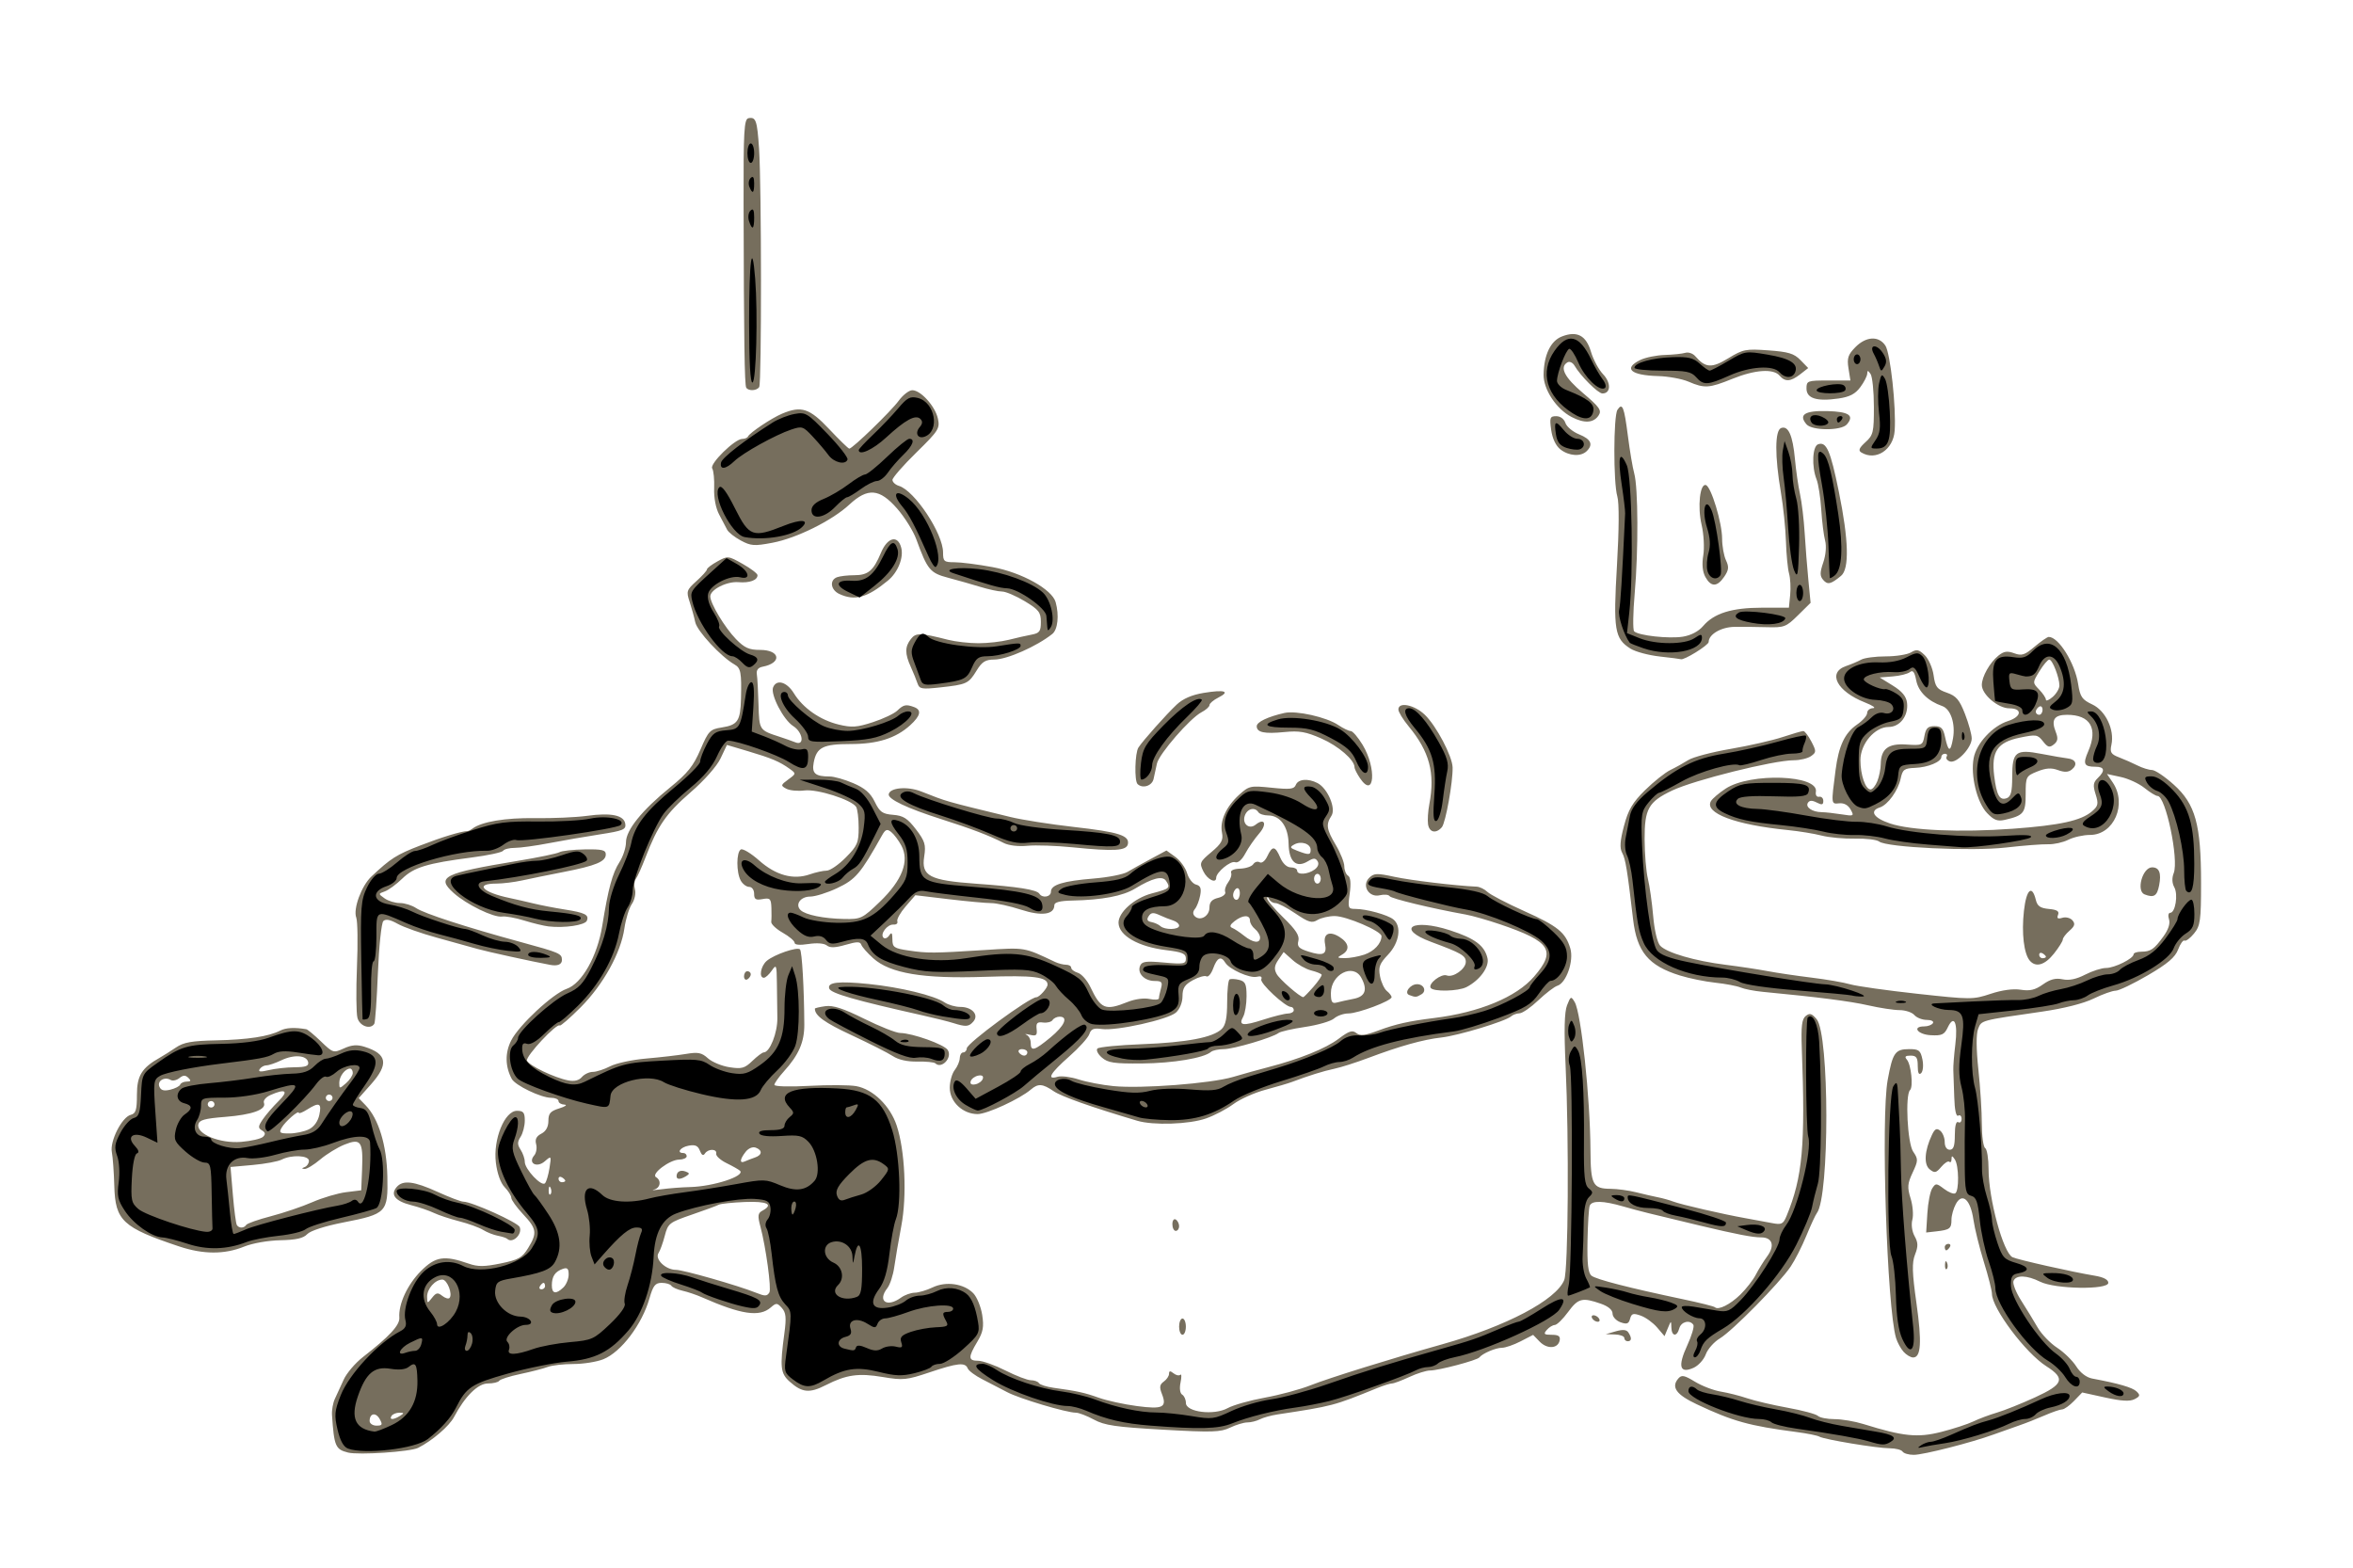
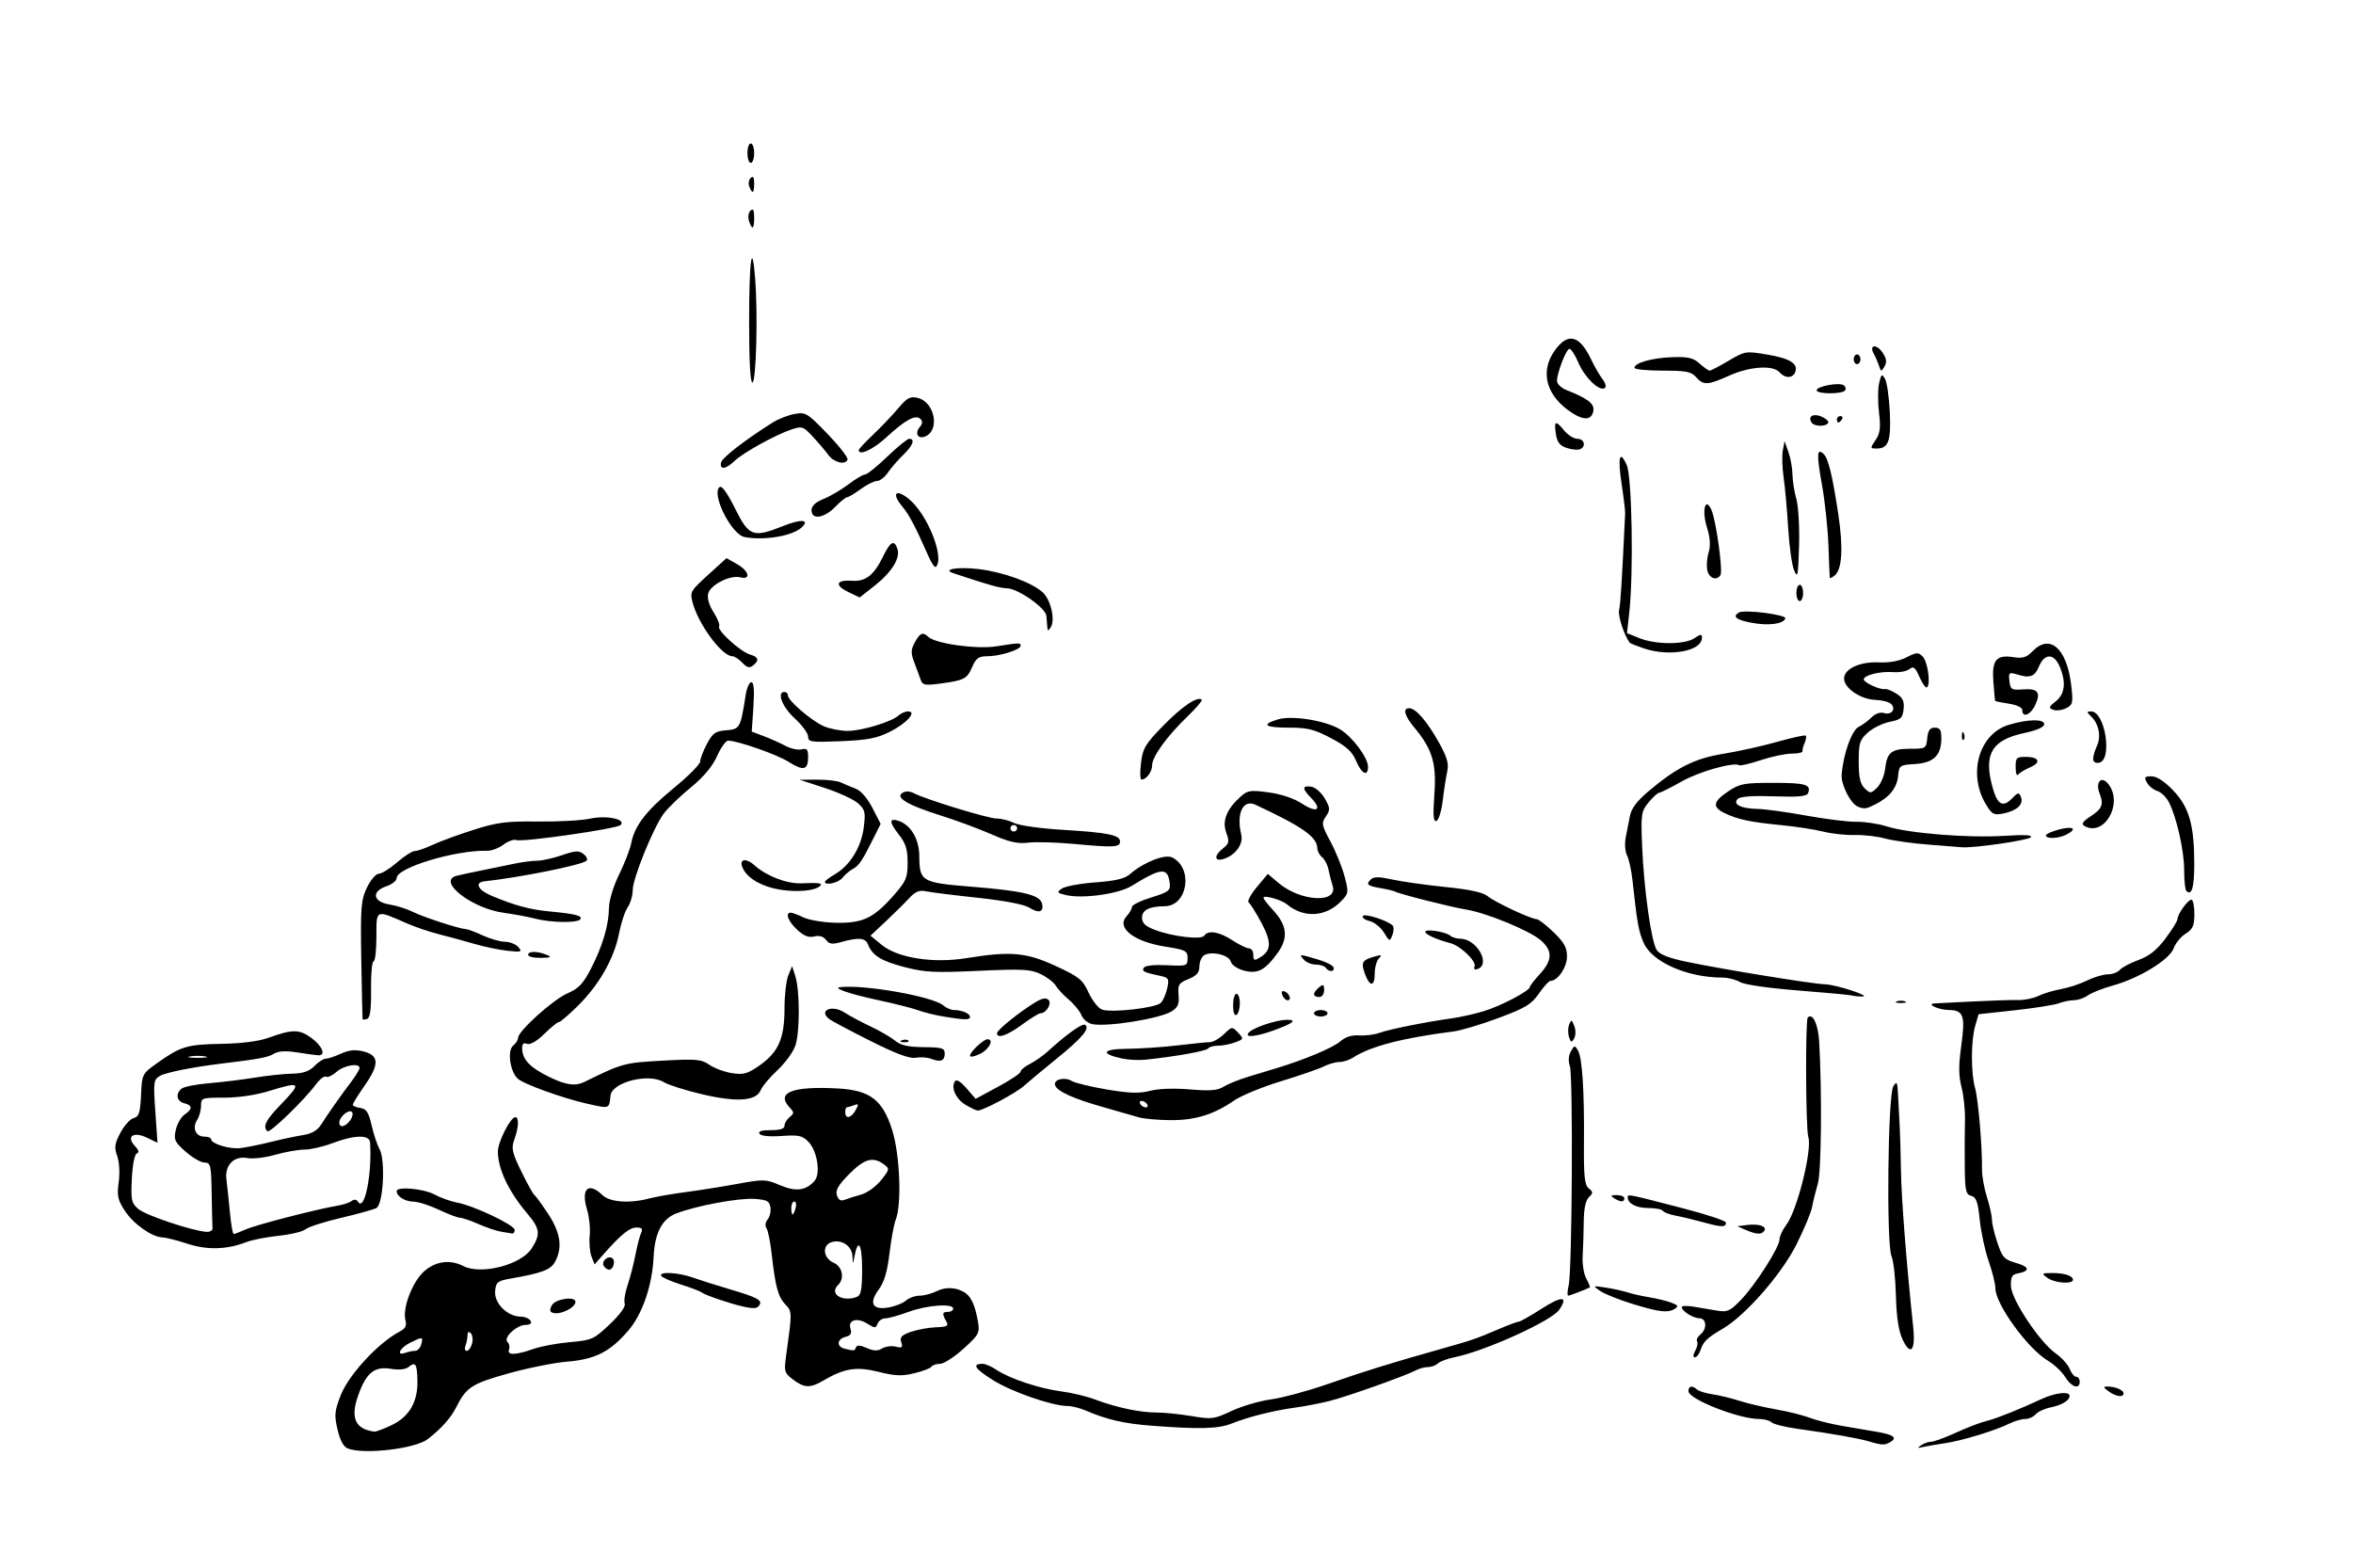
<svg xmlns="http://www.w3.org/2000/svg" width="226.44mm" height="150.88mm" version="1.1" viewBox="0 0 802.35 534.63">
  <g transform="translate(2434.2 2061.2)">
    <g transform="translate(-1154.3 -445.71)">
      <g transform="matrix(1.7 0 0 1.7 1144.4 1108)">
        <g transform="translate(78.235 -97.059)">
          <g transform="translate(-4.706 -3.529)">
            <g>
-               <path d="m-1429.8-1210.1c-2.506-0.624-2.776-1.259-3.197-7.512-0.067-0.986 0.192-2.451 0.575-3.255 0.383-0.804 1.172-2.526 1.755-3.828s2.327-3.352 3.876-4.558c5.322-4.143 7.415-6.409 7.299-7.902-0.209-2.691 1.623-6.643 4.336-9.356 2.929-2.929 4.642-3.195 9.561-1.483 1.856 0.646 3.14 0.639 6.439-0.034 3.563-0.728 4.306-1.143 5.488-3.071 1.864-3.041 1.741-3.878-1.001-6.799-1.302-1.387-2.368-2.869-2.368-3.292 0-0.423-0.598-1.383-1.329-2.132-0.815-0.835-1.498-2.741-1.764-4.925-0.572-4.691 1.753-10.399 4.235-10.399 1.289 0 1.565 0.346 1.565 1.962 0 1.079-0.378 2.544-0.839 3.255-0.668 1.029-0.668 1.557 0 2.587 0.462 0.711 0.839 1.813 0.839 2.448 0 1.455 3.365 5.018 4.051 4.288 0.28-0.298 0.688-1.675 0.906-3.059 0.39-2.474 0.374-2.497-0.943-1.35-1.608 1.4-3.457 0.366-2.119-1.186 0.415-0.481 0.587-1.494 0.381-2.251-0.262-0.966 0.048-1.593 1.043-2.105 0.924-0.476 1.417-1.369 1.417-2.566 0-1.498 0.405-1.961 2.199-2.515 1.209-0.373 1.666-0.709 1.015-0.745-0.651-0.036-1.184-0.359-1.184-0.718 0-0.358-0.665-0.651-1.478-0.651-2.033 0-7.215-2.494-7.91-3.807-1.322-2.497-1.361-5.215-0.11-7.687 1.558-3.079 8.365-9.414 11.143-10.37 3.042-1.047 6.143-6.545 7.126-12.631 1.215-7.526 2.039-10.572 3.458-12.784 0.716-1.117 1.302-2.906 1.302-3.978 0-2.454 3.189-6.409 8.911-11.05 3.437-2.788 4.625-4.274 6.02-7.528 1.622-3.783 1.91-4.081 4.299-4.455 3.194-0.5 3.729-1.307 3.84-5.792 0.13-5.255-0.033-6.117-1.295-6.836-2.72-1.553-7.499-6.699-7.88-8.486-0.226-1.062-0.74-2.924-1.142-4.138-0.678-2.047-0.579-2.344 1.377-4.102 1.159-1.042 2.109-2.1 2.112-2.351 0-0.25 0.953-0.975 2.112-1.61 2.072-1.135 2.159-1.126 5.07 0.516 1.629 0.919 2.962 1.934 2.962 2.256 0 1.007-1.586 1.587-3.832 1.401-2.325-0.193-5.64 1.486-5.64 2.856 0 1.413 2.924 6.27 5.154 8.562 1.714 1.761 2.62 2.168 4.833 2.168 4.054 0 4.443 2.622 0.5 3.373-0.899 0.171-1.285 0.687-1.15 1.535 0.112 0.702 0.264 3.441 0.338 6.086 0.143 5.096 0.151 5.108 4.194 6.418 1.116 0.362 2.562 0.872 3.214 1.133 1.883 0.756 1.496-2.041-0.453-3.27-1.946-1.227-4.6-6.335-4.032-7.76 0.68-1.704 2.761-1.113 4.17 1.184 1.82 2.969 5.265 5.374 8.987 6.274 2.625 0.635 3.657 0.564 6.849-0.473 2.067-0.671 4.275-1.718 4.907-2.326 1.251-1.204 1.745-1.308 3.365-0.71 1.566 0.578 1.314 1.744-0.79 3.654-2.876 2.611-6.539 3.763-11.962 3.763-5.486 0-6.797 0.655-7.376 3.685-0.422 2.209 0.286 2.826 3.239 2.826 0.853 0 2.964 0.602 4.692 1.338 2.322 0.989 3.449 1.966 4.316 3.744 1.003 2.057 1.536 2.435 3.679 2.606 2.046 0.164 2.887 0.699 4.583 2.919 1.802 2.358 2.021 3.079 1.653 5.439-0.611 3.918 1.054 4.793 10.38 5.457 8.43 0.6 12.197 1.196 12.72 2.01 0.614 0.955 2.321 0.65 2.321-0.415 0-1.385 2.433-2.13 8.586-2.632 2.906-0.237 5.958-0.837 6.782-1.333 0.825-0.497 2.918-1.665 4.651-2.596l3.152-1.693 1.77 1.272c0.974 0.7 2.038 2.169 2.365 3.266 0.327 1.097 1.132 2.13 1.788 2.295 0.905 0.228 1.109 0.753 0.843 2.171-0.193 1.029-0.663 2.25-1.044 2.712-0.457 0.555-0.465 1.061-0.022 1.486 1.08 1.039 2.926-0.055 2.926-1.734 0-1.115 0.482-1.662 1.732-1.964 0.952-0.23 1.595-0.761 1.428-1.179-0.167-0.418 0.099-1.29 0.59-1.936 0.491-0.646 0.759-1.513 0.596-1.926-0.182-0.459 0.52-0.779 1.809-0.823 1.159-0.04 2.345-0.444 2.636-0.897 0.291-0.454 0.867-0.624 1.279-0.379 0.429 0.255 1.087-0.267 1.537-1.219 1.023-2.16 1.573-2.099 2.6 0.289 0.512 1.19 1.337 1.953 2.112 1.953 0.699 0 1.271 0.293 1.271 0.651 0 0.91 2.142 0.775 3.503-0.221 0.691-0.506 0.925-1.158 0.598-1.667-0.436-0.678-0.81-0.672-1.983 0.032-2.318 1.393-3.762 0.055-3.833-3.552-0.068-3.431-1.683-5.661-4.1-5.661-0.851 0-1.735-0.293-1.965-0.651-0.721-1.123-2.257-0.711-2.733 0.732-0.537 1.627 0.9 2.796 2.18 1.773 1.817-1.451 2.362-0.136 0.725 1.751-0.92 1.061-2.175 2.871-2.789 4.022-0.692 1.299-1.472 1.962-2.056 1.746-0.906-0.335-3.785 2.037-3.785 3.119 0 1.241-1.763 0.372-2.569-1.267-0.828-1.684-0.737-1.904 1.606-3.877 2.045-1.722 2.42-2.413 2.123-3.906-0.466-2.346 0.849-5.241 3.448-7.592 1.984-1.795 2.249-1.852 6.511-1.413 3.716 0.383 4.51 0.29 4.853-0.571 0.467-1.172 2.454-1.341 4.342-0.368 2.043 1.052 3.765 5.087 2.803 6.568-1.14 1.757-0.996 2.711 0.893 5.89 0.926 1.559 1.687 3.475 1.691 4.26 0 0.784 0.347 1.628 0.76 1.874 0.484 0.288 0.6 1.554 0.324 3.551-0.402 2.914-0.334 3.104 1.108 3.106 2.217 0 6.484 1.176 7.644 2.103 1.704 1.36 1.209 4.679-1.053 7.061-1.724 1.816-1.981 2.507-1.621 4.354 0.235 1.208 0.853 2.535 1.372 2.949 0.519 0.415 0.944 0.972 0.944 1.239 0 0.736-6.71 3.262-8.663 3.262-0.944 0-2.238 0.454-2.874 1.008-0.636 0.554-3.248 1.318-5.804 1.696-2.556 0.379-4.951 0.924-5.323 1.212-1.211 0.937-9.04 3.246-11.006 3.246-1.054 0-2.205 0.25-2.558 0.555-1.425 1.231-7.594 2.264-13.84 2.318-5.629 0.049-6.826-0.13-8.055-1.198-0.794-0.69-1.187-1.501-0.873-1.803 0.313-0.302 4.354-0.693 8.98-0.869 8.945-0.341 14.172-1.34 15.947-3.049 0.781-0.752 1.089-2.264 1.089-5.35 0-2.366 0.214-4.429 0.475-4.584s1.136-0.116 1.945 0.088c1.232 0.31 1.471 0.841 1.471 3.267 0 1.593-0.305 3.446-0.678 4.117-0.999 1.796-0.091 1.927 4.061 0.585 2.046-0.661 4.254-1.211 4.905-1.221 0.651-0.011 1.184-0.311 1.184-0.669 0-0.358-0.25-0.651-0.555-0.651-1.155 0-6.275-4.76-5.962-5.543 0.211-0.53-0.106-0.711-0.896-0.512-1.393 0.35-5.507-1.487-6.32-2.822-0.857-1.407-1.637-1.048-2.42 1.114-0.399 1.101-1.011 1.832-1.359 1.625-0.349-0.207-1.573 0.137-2.72 0.765-1.648 0.903-2.086 1.581-2.09 3.233 0 1.223-0.546 2.577-1.31 3.261-1.568 1.406-11.968 3.717-14.877 3.306-1.631-0.23-2.159-0.015-2.5 1.02-0.238 0.722-2.068 2.751-4.067 4.509-3.772 3.318-4.587 4.747-2.31 4.051 0.729-0.223 2.631 0.018 4.228 0.534 1.597 0.516 4.731 1.117 6.963 1.334 5.63 0.549 19.535-0.515 24.017-1.837 2.047-0.604 5.243-1.491 7.104-1.972 6.23-1.61 11.48-3.73 14.069-5.682 2.071-1.561 2.758-1.784 3.549-1.153 0.775 0.619 1.722 0.505 4.535-0.546 3.319-1.241 6.055-1.852 10.997-2.457 9.136-1.118 16.555-4.187 20.127-8.326 4.497-5.21 3.333-7.02-6.712-10.441-2.541-0.865-5.685-1.764-6.987-1.997-6.802-1.218-14.955-3.185-15.277-3.686-0.202-0.314-1.084-0.397-1.96-0.185-2.215 0.535-3.722-1.974-2.114-3.521 0.947-0.911 1.544-0.934 4.971-0.189 3.283 0.714 12.486 1.817 16.531 1.982 0.625 0.025 1.607 0.499 2.182 1.053 0.575 0.554 3.87 2.272 7.321 3.82 6.81 3.053 8.352 4.297 9.31 7.513 0.741 2.487-0.796 6.933-2.591 7.494-0.616 0.193-2.338 1.508-3.827 2.922-1.488 1.415-3.178 2.587-3.755 2.604-0.577 0.018-1.338 0.292-1.691 0.61-1.092 0.982-10.614 3.87-14.004 4.247-3.651 0.406-8.327 1.715-14.715 4.12-2.419 0.911-5.463 1.879-6.765 2.151-2.194 0.46-5.164 1.385-8.457 2.634-0.744 0.282-3.148 0.992-5.342 1.576-2.194 0.585-5.086 1.877-6.427 2.873-1.341 0.995-3.818 2.293-5.505 2.884-3.378 1.183-10.554 1.421-13.798 0.457-9.175-2.727-15.215-4.864-16.765-5.932-2.181-1.503-3.111-1.574-4.541-0.345-2.216 1.905-8.797 4.942-10.708 4.942-2.972 0-5.582-2.463-5.582-5.268 0-1.263 0.447-2.865 0.993-3.56s1.003-1.777 1.015-2.403c0.012-0.627 0.326-1.139 0.698-1.139 0.372 0 0.69-0.366 0.705-0.814 0.037-1.039 12.579-10.254 13.957-10.254 0.6 0 2.252-1.86 2.252-2.535 0-1.543-2.803-1.892-12.545-1.562-12.41 0.421-19.046-0.681-22.43-3.726-1.157-1.041-2.231-2.259-2.386-2.707-0.226-0.651-0.861-0.648-3.159 0.014-2.09 0.603-3.12 0.635-3.767 0.119-0.537-0.429-1.993-0.541-3.672-0.283-1.744 0.268-2.782 0.178-2.782-0.242 0-0.369-1.079-1.283-2.399-2.032-1.319-0.749-2.349-1.73-2.288-2.18s0.075-1.73 0.031-2.844c-0.071-1.796-0.272-1.99-1.772-1.714-1.373 0.253-1.691 0.052-1.691-1.067 0-0.776-0.433-1.378-0.991-1.378-0.545 0-1.306-0.567-1.691-1.259-0.908-1.633-0.904-5.705 0.012-6.246 0.389-0.231 2.036 0.759 3.66 2.2 3.362 2.983 6.862 3.944 10.168 2.793 1.175-0.409 2.695-0.744 3.377-0.744 0.682 0 2.411-1.184 3.842-2.632 2.339-2.366 2.6-2.974 2.591-6.022 0-1.865-0.237-3.733-0.514-4.152-0.945-1.429-7.814-3.605-10.357-3.281-1.334 0.17-2.977 0.011-3.653-0.353-1.149-0.619-1.124-0.737 0.395-1.844 1.608-1.172 1.611-1.192 0.27-2.156-2-1.438-3.595-2.112-8.312-3.514l-4.253-1.264-1.28 2.703c-0.745 1.575-3.265 4.422-6.035 6.82-4.866 4.213-6.599 6.721-9.025 13.06-0.76 1.986-1.633 3.919-1.94 4.295-0.307 0.377-0.383 1.328-0.17 2.115 0.214 0.786-0.065 2.097-0.62 2.912-0.555 0.815-1.228 3.016-1.496 4.892-0.699 4.893-4.236 11.28-8.761 15.822-2.154 2.162-4.044 3.808-4.2 3.657-0.583-0.561-6.909 6.216-6.578 7.046 0.393 0.984 5.506 3.438 8.275 3.971 1.224 0.235 2.15 0.011 2.739-0.677 0.49-0.568 1.478-1.033 2.195-1.033s2.278-0.505 3.469-1.122c1.191-0.617 4.448-1.318 7.239-1.557 2.791-0.239 6.38-0.654 7.976-0.921 2.438-0.408 3.143-0.268 4.405 0.873 0.827 0.747 2.772 1.554 4.323 1.793 2.462 0.379 3.045 0.217 4.59-1.27 0.974-0.937 1.995-1.703 2.27-1.703 1.226 0 2.787-3.94 2.739-6.911-0.029-1.749-0.07-4.924-0.093-7.054-0.039-3.622-0.106-3.781-1.03-2.442-0.543 0.788-1.256 1.432-1.582 1.432-1.046 0-0.635-2.368 0.59-3.4 1.497-1.261 6.084-2.844 6.654-2.296 0.404 0.389 0.838 7.927 0.868 15.078 0.015 3.509-1.108 6.095-4.063 9.36-1.065 1.176-1.936 2.405-1.936 2.731 0 0.342 2.958 0.431 6.995 0.211 3.847-0.21 8.086-0.184 9.421 0.056 3.361 0.607 6.796 3.947 8.108 7.885 1.668 5.004 2.086 14.084 0.929 20.183-0.544 2.865-1.177 6.561-1.409 8.213-0.231 1.653-0.855 3.557-1.386 4.232-2.057 2.615-0.093 3.97 2.752 1.899 0.722-0.526 1.952-0.965 2.732-0.977 0.78-0.011 2.395-0.49 3.589-1.063 2.676-1.285 6.287-0.768 8.161 1.167 0.728 0.752 1.532 2.707 1.788 4.344 0.374 2.403 0.184 3.445-0.988 5.405-1.859 3.108-1.828 3.798 0.171 3.798 0.892 0 3.359 0.879 5.481 1.953 2.122 1.074 4.418 1.953 5.103 1.953 0.684 0 1.413 0.262 1.619 0.582s1.518 0.74 2.915 0.932c4.824 0.663 6.246 0.977 9.124 2.01 1.589 0.57 5.01 1.316 7.603 1.657 5.255 0.692 6.092 0.272 4.996-2.503-0.507-1.284-0.417-1.832 0.398-2.405 0.58-0.408 1.055-1.112 1.055-1.564 0-0.614 0.23-0.638 0.908-0.096 0.499 0.399 1.111 0.529 1.36 0.29 0.249-0.239 0.266 0.46 0.039 1.554-0.243 1.17-0.107 2.172 0.331 2.433 0.409 0.244 0.745 0.994 0.745 1.667 0 1.846 5.652 2.545 8.382 1.038 1.102-0.609 4.453-1.554 7.447-2.1 2.994-0.547 7.127-1.663 9.184-2.481 3.642-1.448 16.164-5.348 26.404-8.223 12.847-3.607 22.839-8.871 24.471-12.892 0.809-1.994 0.976-28.166 0.274-43.062-0.33-6.997-0.24-10.7 0.291-12.045 0.729-1.845 0.805-1.877 1.538-0.64 1.296 2.19 3.101 19.135 3.159 29.656 0.039 6.978 0.453 7.773 4.06 7.796 1.321 0.011 3.62 0.322 5.108 0.696 1.488 0.374 3.467 0.829 4.398 1.01 0.93 0.181 2.3 0.564 3.044 0.851 1.535 0.592 9.977 2.534 14.546 3.347 1.674 0.298 4.029 0.732 5.231 0.964 1.955 0.378 2.268 0.225 2.955-1.44 3.215-7.795 3.784-14.067 3.05-33.602-0.165-4.404 0.012-5.876 0.779-6.49 0.806-0.644 1.222-0.522 2.202 0.643 2.566 3.049 2.6 35.6 0.041 38.888-0.279 0.358-1.229 2.409-2.112 4.558-0.883 2.149-2.302 4.932-3.153 6.185-2.268 3.339-11.695 12.905-14.177 14.385-1.177 0.702-2.454 2.146-2.84 3.209-0.385 1.064-1.5 2.284-2.476 2.712-2.76 1.21-3.18-0.29-1.253-4.483 0.895-1.948 1.452-3.815 1.238-4.149-0.693-1.079-2.456-0.644-2.82 0.695-0.479 1.761-1.539 1.653-1.592-0.163-0.041-1.435-0.056-1.432-0.707 0.137l-0.664 1.601-1.492-1.744c-0.82-0.959-2.298-2.027-3.284-2.374-1.514-0.533-1.846-0.434-2.136 0.632-0.278 1.022-0.646 1.155-1.928 0.697-0.872-0.311-1.587-1.092-1.588-1.735 0-0.743-0.864-1.468-2.368-1.99-3.724-1.294-4.52-1.091-6.55 1.67-1.047 1.425-2.248 2.597-2.667 2.604-0.419 0.011-1.142 0.454-1.605 0.991-0.713 0.827-0.563 0.977 0.982 0.977 1.368 0 1.767 0.283 1.597 1.132-0.333 1.663-2.507 1.792-4.012 0.238l-1.31-1.353-2.509 1.294c-1.38 0.712-3.066 1.294-3.747 1.294-1.256 0-3.914 1.135-4.532 1.935-0.445 0.577-8.165 2.622-9.896 2.622-0.743 0-2.611 0.586-4.151 1.302-1.54 0.716-3.109 1.302-3.487 1.302-0.378 0-1.686 0.407-2.908 0.904-8.823 3.59-8.91 3.613-20.074 5.309-1.26 0.192-2.839 0.63-3.507 0.974-0.668 0.344-1.798 0.626-2.509 0.626-0.711 0-2.274 0.471-3.473 1.046-1.911 0.917-3.573 0.968-13.466 0.409-9.472-0.535-11.697-0.86-13.844-2.023-1.407-0.762-3.031-1.386-3.61-1.386-1.898 0-11.37-2.831-13.79-4.122-1.302-0.695-3.536-1.852-4.964-2.572-1.428-0.72-2.754-1.706-2.948-2.191-0.502-1.26-2.015-1.103-7.655 0.793-4.598 1.546-5.31 1.618-9.337 0.943-4.943-0.829-7.332-0.49-11.49 1.627-3.26 1.66-4.736 1.516-7.224-0.703-1.858-1.657-1.993-2.887-1.068-9.726 0.42-3.107 0.317-4.141-0.505-5.051-0.951-1.053-1.13-1.061-2.234-0.1-2.26 1.969-5.914 1.427-13.802-2.049-1.116-0.492-2.87-1.083-3.897-1.314-1.027-0.231-2.034-0.681-2.239-0.999-0.204-0.318-1.075-0.579-1.935-0.579-1.29 0-1.718 0.54-2.446 3.093-1.501 5.258-5.692 10.794-9.26 12.229-1.307 0.525-3.999 0.955-5.983 0.955-1.984 0-4.306 0.265-5.161 0.589-0.855 0.324-3.319 0.96-5.476 1.413-2.157 0.453-4.078 1.067-4.268 1.364-0.191 0.297-1.216 0.54-2.279 0.54-1.992 0-4.607 2.595-6.78 6.73-0.958 1.823-4.38 4.76-7.204 6.184-1.559 0.786-11.907 1.48-14.062 0.944zm6.369-6.713c-0.783-1.409-2.019-1.175-2.019 0.382 0 0.516 0.62 0.938 1.377 0.938 1.174 0 1.268-0.195 0.643-1.32zm4.069-0.633c0.875-0.544 0.857-0.632-0.129-0.641-0.629 0-1.332 0.283-1.562 0.641-0.529 0.824 0.366 0.824 1.691 0zm268.86-24.332c1.154-1.125 2.551-2.923 3.104-3.995 0.553-1.072 1.583-2.733 2.29-3.692 1.577-2.14 1.04-3.791-1.234-3.791-1.725 0-4.851-0.602-12.209-2.351-9.978-2.372-12.379-2.971-15.469-3.862-4.036-1.163-6.271-1.208-6.697-0.135-0.178 0.448-0.377 3.623-0.442 7.057-0.087 4.579 0.125 6.439 0.8 6.977 0.935 0.747 7.506 2.438 18.378 4.729 3.322 0.7 6.193 1.419 6.378 1.598 0.673 0.647 3.048-0.533 5.102-2.536zm-260.4 0.238c0.579 0.462 1.234 0.666 1.456 0.453 0.718-0.691-0.433-3.704-1.415-3.704-1.437 0-3.083 1.864-3.058 3.465 0.021 1.373 0.053 1.379 0.994 0.182 0.811-1.031 1.147-1.097 2.024-0.396zm65.633-0.652c0.453-0.705-0.691-9.105-1.81-13.284-0.564-2.11-0.497-2.646 0.394-3.125 2.342-1.262 1.006-1.932-3.492-1.753-2.512 0.101-4.87 0.347-5.241 0.548-0.371 0.201-2.806 1.098-5.412 1.993-4.522 1.554-4.769 1.747-5.415 4.232-0.372 1.432-0.935 2.989-1.25 3.459-0.814 1.212 1.416 3.377 3.479 3.377 1.478 0 12.345 3.103 16.038 4.58 1.846 0.738 2.22 0.734 2.709-0.027zm-41.321-1.018c0.585-0.563 1.063-1.725 1.063-2.584 0-1.212-0.264-1.467-1.184-1.14-1.552 0.551-2.176 1.487-2.188 3.282-0.013 1.716 0.82 1.875 2.309 0.442zm-3.673-0.279c0-0.358-0.134-0.651-0.298-0.651-0.164 0-0.486 0.293-0.716 0.651-0.23 0.358-0.095 0.651 0.298 0.651 0.394 0 0.716-0.293 0.716-0.651zm1.139-19.654c-0.216-0.519-0.376-0.365-0.409 0.393-0.03 0.686 0.131 1.071 0.355 0.855s0.249-0.778 0.053-1.248zm27.953-0.21c4.68-0.111 11.112-2.212 10.013-3.27-0.239-0.23-1.448-0.915-2.687-1.522s-2.176-1.46-2.083-1.896c0.216-1.013-1.623-1.038-2.27-0.03-0.328 0.511-0.659 0.322-1.002-0.57-0.388-1.008-0.937-1.255-2.257-1.012-1.656 0.305-2.502 1.471-1.067 1.471 0.372 0 0.676 0.293 0.676 0.651 0 0.358-0.685 0.662-1.522 0.674-1.917 0.03-5.692 2.888-4.64 3.514 1.151 0.685 0.89 2.198-0.434 2.52-0.651 0.158 0.033 0.12 1.522-0.084 1.488-0.205 4.076-0.405 5.751-0.445zm-2.706-2.164c0-0.933 0.769-1.336 1.814-0.95 0.82 0.303 0.839 0.473 0.103 0.922-1.157 0.706-1.917 0.717-1.917 0.028zm-22.326 0.907c0-0.158-0.304-0.468-0.677-0.69-0.372-0.221-0.676-0.092-0.676 0.287 0 0.379 0.304 0.69 0.676 0.69 0.372 0 0.677-0.129 0.677-0.287zm38.055-4.671c1.465-0.497 1.532-1.465 0.137-1.98-0.605-0.223-1.454 0.129-2.008 0.834-1.198 1.523-1.272 2.427-0.158 1.927 0.465-0.209 1.378-0.56 2.03-0.781zm45.688-15.775c0.194-0.56-0.131-0.795-0.903-0.651-0.663 0.124-1.342 0.619-1.509 1.101-0.194 0.56 0.131 0.795 0.903 0.651 0.663-0.124 1.342-0.619 1.509-1.101zm8.942-5.309c0-0.358-0.475-0.651-1.055-0.651-0.58 0-0.867 0.293-0.637 0.651 0.23 0.358 0.705 0.651 1.055 0.651 0.35 0 0.637-0.293 0.637-0.651zm4.614-2.981c2.846-2.345 3.66-4.181 1.853-4.181-0.536 0-1.172 0.307-1.413 0.682-0.241 0.375-1.096 0.595-1.901 0.488-1.173-0.155-1.429 0.104-1.293 1.315 0.142 1.267-0.075 1.45-1.353 1.145-0.837-0.2-1.142-0.195-0.677 0.011 0.465 0.206 0.846 0.935 0.846 1.622 0 1.767 0.719 1.57 3.938-1.082zm15.504-7.134c1.443-0.58 3.278-0.831 4.376-0.599 1.04 0.22 1.895 0.157 1.9-0.14 0-0.297 0.193-1.199 0.417-2.005 0.343-1.233 0.14-1.465-1.279-1.465-2.033 0-3.519-1.531-2.928-3.014 0.362-0.909 1.116-1.016 4.811-0.684 3.958 0.356 4.382 0.277 4.382-0.809 0-0.976-0.734-1.291-3.889-1.67-5.637-0.678-9.559-2.913-9.62-5.481-0.049-2.111 3.21-4.995 6.67-5.902 3.624-0.95 3.795-1.102 2.855-2.531-0.698-1.06-2.725-0.553-6.186 1.549-2.479 1.506-6.555 2.282-12.662 2.411-2.415 0.051-3.552 0.345-3.552 0.918 0 1.917-2.541 2.258-6.725 0.901-2.231-0.723-4.904-1.312-5.939-1.309-1.035 0-4.882-0.351-8.549-0.788l-6.667-0.794-1.944 2.253c-1.069 1.239-1.823 2.583-1.674 2.986 0.148 0.403-0.197 0.696-0.767 0.651-1.226-0.096-2.759 1.914-2.009 2.635 0.286 0.275 0.803 0.07 1.15-0.457 0.48-0.73 0.632-0.541 0.64 0.793 0.011 1.586 0.313 1.795 3.224 2.226 3.833 0.567 4.923 0.56 15.232-0.089 8.301-0.523 7.862-0.597 14.188 2.393 0.646 0.305 1.635 0.555 2.199 0.555s1.024 0.273 1.024 0.607 0.604 0.791 1.341 1.017c0.738 0.225 1.855 1.49 2.483 2.811 2.132 4.483 3.006 4.836 7.499 3.03zm45.337-0.632c2.355-0.456 2.844-1.851 1.498-4.272-1.62-2.913-6.065-0.628-6.065 3.117 0 1.804 0.223 2.161 1.184 1.901 0.651-0.176 2.173-0.512 3.383-0.747zm-8.075-2.4c0.999-1.143 1.742-2.241 1.651-2.442-0.091-0.2-1.032-0.58-2.091-0.844-1.059-0.264-2.736-1.204-3.728-2.088l-1.803-1.608-1.059 1.556c-0.804 1.18-0.885 1.869-0.339 2.852 0.607 1.091 4.665 4.622 5.339 4.644 0.117 0 1.03-0.928 2.03-2.071zm10.187-6.455c1.99-0.668 3.469-2.253 3.469-3.719 0-1-7.05-4.026-9.379-4.026-1.177 0-2.734 0.357-3.46 0.793-1.127 0.677-1.771 0.487-4.408-1.302-1.699-1.153-3.511-2.095-4.027-2.095s-1.092-0.366-1.28-0.814-0.365-0.52-0.395-0.16c-0.029 0.36 1.45 2.118 3.288 3.906 2.503 2.437 3.253 3.603 2.989 4.649-0.289 1.145 0.083 1.535 2.058 2.162 2.912 0.925 3.709 0.559 3.297-1.514-0.416-2.093 0.85-2.722 2.89-1.435 1.95 1.23 2.139 2.639 0.478 3.57-1.024 0.574-0.946 0.666 0.576 0.683 0.968 0.011 2.725-0.304 3.904-0.7zm-20.886-3.433c0-0.493-0.457-1.262-1.015-1.707-0.558-0.446-1.015-1.214-1.015-1.707 0-1.194-1.461-1.137-3.084 0.121-0.921 0.713-1.063 1.118-0.477 1.353 0.46 0.185 1.526 0.889 2.368 1.565 1.818 1.459 3.223 1.623 3.223 0.376zm-16.237-2.379c0-0.369-0.533-0.835-1.184-1.036-0.651-0.2-1.889-0.69-2.75-1.089-1.238-0.573-1.695-0.526-2.181 0.222-0.44 0.677-0.283 1.011 0.551 1.173 0.641 0.124 1.455 0.49 1.809 0.814 0.882 0.807 3.755 0.743 3.755-0.084zm-60.023-4.804c4.488-4.319 5.968-8.178 4.316-11.252-0.568-1.058-1.489-2.287-2.046-2.732-0.836-0.668-1.159-0.546-1.857 0.699-4.285 7.644-5.282 8.815-8.986 10.559-1.975 0.93-4.408 1.691-5.405 1.691-1.953 0-3.086 1.6-1.924 2.718 0.994 0.957 4.63 1.695 8.734 1.773 3.377 0.064 3.644-0.064 7.168-3.456zm72.201-1.725c0-0.737-0.304-1.159-0.676-0.938-0.372 0.221-0.677 0.825-0.677 1.341s0.305 0.938 0.677 0.938c0.372 0 0.676-0.603 0.676-1.341zm16.237-2.891c0-0.537-0.304-0.977-0.677-0.977s-0.676 0.44-0.676 0.977c0 0.537 0.304 0.977 0.676 0.977s0.677-0.439 0.677-0.977zm-2.03-5.79c0-1.219-1.879-1.844-3.272-1.089-0.982 0.532-0.909 0.693 0.566 1.262 2.328 0.897 2.706 0.874 2.706-0.172zm118.73 120.7c-0.23-0.358-1.39-0.656-2.577-0.663-2.598-0.014-13.152-1.764-14.122-2.34-0.379-0.225-2.408-0.635-4.511-0.911-9.611-1.263-12.779-2.142-20.059-5.569-4.121-1.939-5.204-3.446-3.718-5.169 0.67-0.777 1.184-0.679 3.35 0.637 1.407 0.855 3.74 1.748 5.184 1.984 1.444 0.236 3.843 0.843 5.331 1.35 1.488 0.506 5.123 1.355 8.076 1.887 2.954 0.532 5.678 1.263 6.055 1.626 0.377 0.362 1.877 0.659 3.334 0.659 1.457 0 4.06 0.439 5.784 0.975 8.04 2.5 10.887 2.79 15.61 1.592 2.441-0.62 5.352-1.568 6.468-2.107 1.116-0.539 3.247-1.338 4.736-1.775 1.488-0.437 4.913-1.805 7.611-3.041 5.742-2.629 6.163-3.785 2.281-6.258-4.165-2.653-10.906-11.637-10.906-14.535 0-0.634-0.731-3.512-1.624-6.395-0.893-2.883-1.835-6.695-2.092-8.47-0.586-4.042-2.242-5.514-3.525-3.134-0.483 0.895-0.877 2.309-0.877 3.142 0 1.778-0.335 2.035-3.044 2.34l-2.03 0.228 0.24-3.861c0.132-2.124 0.571-4.371 0.975-4.995 0.695-1.07 0.828-1.064 2.377 0.108 0.903 0.683 1.91 1.083 2.238 0.887 0.803-0.477 0.743-5.564-0.079-6.789-0.54-0.804-0.658-0.814-0.666-0.054 0 0.507-0.2 0.74-0.433 0.516-0.232-0.223-0.958 0.231-1.614 1.01-1.043 1.24-1.334 1.302-2.336 0.502-1.217-0.972-1.032-3.758 0.461-6.91 0.574-1.212 0.945-1.401 1.649-0.839 0.5 0.399 0.909 1.422 0.909 2.274 0 0.942 0.397 1.548 1.015 1.548 0.754 0 1.015-0.764 1.015-2.968 0-1.813 0.263-2.812 0.676-2.566 0.372 0.221 0.677-0.072 0.677-0.651 0-0.579-0.304-0.872-0.677-0.651-0.42 0.249-0.721-1.158-0.792-3.705-0.063-2.259-0.148-4.694-0.188-5.41-0.04-0.716 0.143-3.06 0.407-5.209 0.53-4.324-0.252-6.059-1.522-3.376-0.689 1.455-1.189 1.684-3.412 1.564-2.64-0.143-3.833-1.768-1.298-1.768 0.722 0 1.501-0.293 1.731-0.651 0.235-0.366-0.304-0.651-1.23-0.651-0.907 0-2.027-0.44-2.491-0.977-0.463-0.537-1.794-0.981-2.958-0.986-1.164 0-4.005-0.438-6.313-0.962-3.656-0.83-10.006-1.643-21.173-2.711-1.675-0.16-3.653-0.547-4.397-0.86-0.744-0.313-3.028-0.748-5.074-0.966-2.046-0.219-5.243-0.87-7.104-1.447-6.321-1.96-8.637-4.738-9.402-11.274-1.164-9.95-1.519-12.115-2.193-13.347-0.522-0.955-0.424-2.39 0.367-5.378 0.863-3.26 1.712-4.699 4.239-7.187 1.738-1.711 4.021-3.529 5.074-4.039s2.675-1.41 3.605-1.999c0.93-0.589 4.731-1.591 8.447-2.227 3.716-0.636 8.406-1.703 10.423-2.371 2.017-0.668 3.902-1.214 4.189-1.214s1.012 0.948 1.613 2.106c1.016 1.959 1.01 2.163-0.079 2.93-0.644 0.453-2.205 0.824-3.468 0.824-4.029 0-19.985 3.978-24.405 6.085-4.726 2.252-5.516 3.659-5.497 9.792 0.012 2.906 0.304 6.455 0.657 7.888 0.352 1.432 0.829 4.802 1.06 7.487 0.242 2.825 0.833 5.329 1.402 5.942 1.319 1.42 6.945 3.064 13.122 3.833 2.78 0.346 6.576 0.918 8.436 1.272 1.861 0.353 5.818 0.939 8.795 1.302 2.977 0.363 6.478 0.968 7.78 1.345 1.302 0.377 7.353 1.23 13.446 1.897 10.77 1.178 11.179 1.178 14.703 0.011 2.295-0.76 4.513-1.061 6.047-0.822 1.858 0.29 2.894 0.043 4.444-1.06 1.47-1.046 2.547-1.327 3.947-1.032 1.305 0.276 2.762-0.024 4.522-0.932 1.428-0.737 3.315-1.339 4.193-1.339 1.708 0 5.527-1.897 5.527-2.745 0-0.281 0.685-0.515 1.522-0.521 1.923-0.012 2.573-0.461 4.476-3.082 0.98-1.35 1.38-2.587 1.106-3.418-0.236-0.716-0.129-1.303 0.239-1.303 1.038 0 1.627-3.679 0.821-5.128-0.456-0.82-0.499-1.862-0.116-2.831 1.066-2.698-1.612-15.48-3.243-15.48-0.353 0-1.532-0.721-2.62-1.602s-3.226-1.872-4.751-2.202l-2.772-0.599 1.147 1.687c2.944 4.33 0.271 10.525-4.546 10.533-1.334 0-3.292 0.439-4.352 0.971-1.06 0.532-2.886 0.937-4.059 0.9-1.173-0.036-4.963 0.258-8.423 0.654-6.91 0.792-23.988-0.014-25.477-1.204-0.456-0.365-2.629-0.625-4.827-0.578-2.199 0.046-5.215-0.229-6.704-0.614-1.488-0.384-4.533-0.881-6.765-1.104-10.576-1.056-16.829-3.41-15.43-5.81 0.3-0.516 1.63-1.645 2.954-2.509 4.97-3.244 18.688-2.757 18.092 0.642-0.115 0.654 0.165 1.088 0.642 0.996 0.465-0.09 0.846 0.287 0.846 0.837 0 0.787-0.278 0.856-1.312 0.324-0.927-0.477-1.449-0.463-1.778 0.05-0.56 0.872 0.88 1.856 2.752 1.879 0.744 0.011 2.53 0.204 3.968 0.433 2.508 0.399 2.583 0.359 1.843-0.973-0.489-0.879-1.325-1.333-2.277-1.237-1.645 0.166-1.633 0.274-0.734-6.684 0.625-4.836 1.848-7.432 4.29-9.105 1.124-0.77 2.044-1.82 2.044-2.333s0.533-0.949 1.184-0.969-0.079-0.533-1.624-1.139c-5.641-2.216-7.604-6.002-3.788-7.305 1.023-0.349 2.389-0.928 3.035-1.286 0.646-0.358 2.857-0.651 4.914-0.651 2.057 0 4.341-0.361 5.076-0.803 1.128-0.678 1.557-0.591 2.748 0.555 0.777 0.747 1.58 2.568 1.786 4.047 0.325 2.33 0.679 2.794 2.658 3.482 1.878 0.653 2.522 1.411 3.634 4.268 0.743 1.911 1.35 4.125 1.35 4.921 0 1.873-3.075 5.088-4.399 4.598-0.553-0.204-0.837-0.634-0.631-0.954 0.206-0.321 0.052-0.583-0.342-0.583-0.394 0-0.716 0.283-0.716 0.628 0 0.996-2.657 2.101-5.302 2.206-2.139 0.085-2.476 0.335-2.854 2.118-0.518 2.442-2.57 5.29-4.191 5.819-2.136 0.696-1.242 2.109 2.03 3.208 4.203 1.411 14.038 1.835 24.65 1.062 9.434-0.687 13.696-1.621 15.865-3.475 1.256-1.073 1.353-1.522 0.747-3.422-0.568-1.782-0.491-2.385 0.416-3.258 1.55-1.492 1.389-2.28-0.466-2.28-2.292 0-2.545-0.545-1.439-3.092 2.005-4.617 0.431-7.325-4.258-7.325-2.561 0-3.218 0.994-2.26 3.418 0.515 1.304 0.43 1.879-0.374 2.522-0.87 0.695-1.23 0.592-2.183-0.624-1.073-1.369-1.355-1.412-4.685-0.725-4.459 0.92-5.698 2.777-5.1 7.638 0.484 3.936 1.094 5.019 2.529 4.489 0.824-0.304 1.083-1.32 1.083-4.247 0-5.082 0.695-5.63 5.872-4.634 2.166 0.417 4.529 0.825 5.252 0.907 1.667 0.189 2.057 1.254 0.82 2.241-0.682 0.545-1.472 0.574-2.761 0.102-1.336-0.489-2.414-0.416-4.142 0.278-2.263 0.91-2.336 1.051-2.336 4.53 0 3.822-0.391 4.305-4.196 5.179-1.447 0.333-2.184 0.051-3.533-1.349-2.039-2.116-3.366-7.551-2.701-11.056 0.561-2.957 3.768-6.412 6.879-7.412 2.767-0.89 2.938-2.559 0.261-2.559-2.241 0-5.505-2.774-5.505-4.679 0-1.666 1.599-4.501 3.321-5.888 1.097-0.883 1.78-0.987 3.167-0.479 1.516 0.555 2.101 0.366 4.091-1.315 1.277-1.079 2.558-1.962 2.846-1.962 1.976 0 5.233 5.215 5.89 9.432 0.405 2.597 0.787 3.152 2.833 4.11 2.687 1.258 4.502 5.081 3.845 8.098-0.329 1.509-0.095 1.894 1.524 2.515 1.052 0.403 2.72 1.14 3.708 1.636 0.988 0.497 2.295 0.903 2.904 0.903s2.583 1.327 4.385 2.95c4.331 3.898 5.46 7.979 5.46 19.721 0 7.527-0.147 8.585-1.407 10.127-0.774 0.947-1.632 1.588-1.907 1.425-0.275-0.164-0.853 0.639-1.285 1.784-0.592 1.569-2.087 2.842-6.074 5.174-2.909 1.701-5.817 3.093-6.464 3.093-0.646 0-2.638 0.713-4.426 1.585-1.998 0.974-5.966 1.979-10.295 2.605-12.518 1.813-12.171 1.719-12.864 3.474-0.406 1.027-0.386 3.99 0.054 8.114 0.381 3.573 0.693 8.499 0.693 10.946 0 2.448 0.304 4.631 0.676 4.853 0.372 0.221 0.677 2.139 0.677 4.261 0 5.913 2.942 16.719 4.797 17.62 1.022 0.496 12.047 2.976 16.514 3.715 1.748 0.289 2.706 0.793 2.706 1.424 0 1.443-10.686 1.272-13.666-0.219-2.659-1.33-4.858-1.391-5.353-0.15-0.205 0.513 0.49 2.283 1.544 3.932s2.544 4.085 3.312 5.412c0.768 1.327 2.523 3.149 3.899 4.049 1.376 0.9 3.098 2.578 3.825 3.729 0.813 1.287 2.048 2.23 3.204 2.447 5.363 1.007 8.061 1.791 8.895 2.583 0.78 0.741 0.72 0.984-0.389 1.554-0.947 0.488-2.596 0.395-5.911-0.333l-4.598-1.01-1.637 1.699c-0.9 0.934-1.972 1.699-2.381 1.699-0.409 0-1.995 0.545-3.524 1.212-1.529 0.666-3.846 1.577-5.148 2.022s-3.586 1.255-5.074 1.798c-4.498 1.642-14.079 4.083-16.023 4.083-1.004 0-2.014-0.293-2.243-0.651zm-5.057-134.49c0.363-0.918 0.669-2.457 0.681-3.418 0.038-3.067 1.49-4.172 5.155-3.923 3.143 0.214 3.259 0.159 3.609-1.732 0.285-1.544 0.708-1.953 2.018-1.953 1.331 0 1.747 0.422 2.114 2.149 0.656 3.088 1.094 3.172 1.597 0.307 0.517-2.946-0.465-5.897-2.157-6.485-2.865-0.995-4.778-2.875-5.216-5.125-0.335-1.72-0.669-2.164-1.269-1.685-0.448 0.358-1.997 0.746-3.442 0.862l-2.627 0.211 2.636 1.629c1.864 1.152 2.7 2.165 2.854 3.46 0.308 2.588-1.409 4.84-3.692 4.84-2.777 0-5.659 3.382-5.659 6.641 0 2.966 1.008 5.892 2.03 5.892 0.391 0 1.007-0.751 1.37-1.67zm33.134-14.32c0-0.558-0.304-0.834-0.676-0.613-0.372 0.221-0.676 0.678-0.676 1.015 0 0.337 0.304 0.613 0.676 0.613 0.372 0 0.676-0.457 0.676-1.015zm3.383-4.848c0-1.619-1.398-5.205-2.029-5.205-0.299 0-1.181 1.039-1.96 2.31-1.415 2.309-1.416 2.311-0.067 3.704 0.742 0.766 1.349 1.677 1.349 2.023s0.609 0.099 1.353-0.549c0.744-0.648 1.353-1.675 1.353-2.283zm-31.259 133.64c-0.563-0.627-1.243-1.872-1.511-2.767-1.823-6.093-3.057-44.223-1.675-51.76 1.007-5.492 1.493-6.185 4.337-6.185 1.933 0 2.253 0.253 2.632 2.075 0.237 1.141 0.123 2.372-0.254 2.735-0.462 0.445-0.685-0.018-0.685-1.424 0-1.689-0.272-2.083-1.436-2.083-1.069 0-1.258 0.208-0.74 0.814 0.847 0.99 1.31 5.445 0.633 6.096-1.014 0.975-0.527 10.657 0.62 12.341 1.031 1.514 1.024 1.805-0.106 4.215-1.032 2.202-1.093 2.972-0.411 5.162 0.441 1.416 0.602 3.34 0.357 4.277-0.257 0.986-0.067 2.382 0.453 3.316 0.714 1.284 0.732 2.035 0.089 3.674-0.646 1.646-0.59 3.604 0.277 9.732 1.111 7.851 0.925 10.923-0.66 10.923-0.493 0-1.358-0.513-1.921-1.139zm-56.015-2.767c0-0.358-0.837-0.676-1.86-0.707l-1.861-0.056 2.002-0.575c1.405-0.404 2.159-0.338 2.527 0.219 0.723 1.095 0.672 1.771-0.132 1.771-0.372 0-0.677-0.293-0.677-0.651zm-89.303-2.279c0-0.895 0.304-1.628 0.676-1.628 0.372 0 0.677 0.733 0.677 1.628 0 0.895-0.305 1.628-0.677 1.628-0.372 0-0.676-0.732-0.676-1.628zm82.876-1.628c-0.23-0.358-0.114-0.651 0.259-0.651 0.372 0 0.865 0.293 1.095 0.651s0.114 0.651-0.258 0.651c-0.372 0-0.865-0.293-1.095-0.651zm70.752-10.797c0.032-0.758 0.193-0.913 0.409-0.393 0.196 0.47 0.172 1.032-0.053 1.248-0.225 0.216-0.385-0.168-0.355-0.855zm-354.22-3.667c-11.334-3.79-12.799-5.157-12.994-12.12-0.077-2.746-0.299-5.803-0.492-6.792-0.431-2.202 2.02-7.036 3.794-7.483 1.015-0.255 1.236-0.976 1.236-4.028 0-3.83 0.979-5.409 4.621-7.453 0.709-0.398 2.153-1.309 3.209-2.025 1.531-1.039 3.159-1.329 8.039-1.432 6.354-0.135 10.565-0.776 12.884-1.961 1.141-0.583 2.875-0.673 5.221-0.271 0.267 0.045 1.592 1.149 2.945 2.45 2.41 2.319 2.503 2.348 4.589 1.401 1.588-0.721 2.645-0.804 4.159-0.327 4.536 1.429 4.881 3.483 1.269 7.544l-2.452 2.756 1.386 1.43c2.614 2.697 4.229 7.984 4.363 14.28 0.153 7.219-0.142 7.528-8.825 9.224-3.701 0.723-6.603 1.661-7.243 2.342-0.782 0.832-2.226 1.159-5.399 1.226-2.459 0.051-5.592 0.601-7.246 1.272-3.95 1.602-8.202 1.591-13.062-0.034zm13.464-4.314c0.193-0.301 2.419-1.084 4.945-1.74 2.526-0.656 6.268-1.924 8.314-2.819 2.046-0.895 5.091-1.796 6.766-2.004l3.044-0.377 0.174-4.232c0.231-5.594-0.245-6.257-3.536-4.934-1.399 0.562-3.585 1.903-4.858 2.978-1.273 1.075-2.684 1.932-3.136 1.904-0.62-0.039-0.614-0.132 0.023-0.38 0.465-0.18 0.846-0.744 0.846-1.251 0-1.101-3.495-1.259-5.46-0.246-0.722 0.372-3.328 0.857-5.791 1.078l-4.478 0.402 0.469 5.567c0.258 3.062 0.619 5.8 0.801 6.083 0.434 0.676 1.433 0.66 1.877-0.031zm3.371-17.672c0.541-0.52 0.483-0.871-0.212-1.284-0.811-0.482-0.784-0.821 0.176-2.23 0.622-0.914 2.034-2.55 3.137-3.636 2.104-2.072 1.46-2.577-1.584-1.243-0.928 0.407-1.52 1.108-1.332 1.578 0.54 1.355-2.339 2.393-7.835 2.824-4.058 0.318-5.155 0.627-5.329 1.504-0.385 1.938 4.316 3.856 8.588 3.504 2.006-0.165 3.983-0.622 4.392-1.016zm9.185-1.491c1.038-0.506 1.834-1.605 2.113-2.92 0.503-2.365-0.018-2.591-2.449-1.058-0.917 0.578-1.668 0.874-1.668 0.657 0-0.63-2.744 1.76-3.458 3.011-0.559 0.981-0.341 1.138 1.573 1.13 1.222 0 2.972-0.375 3.888-0.821zm-18.917-5.03c0-0.358-0.304-0.651-0.676-0.651-0.372 0-0.677 0.293-0.677 0.651 0 0.358 0.304 0.651 0.677 0.651 0.372 0 0.676-0.293 0.676-0.651zm23.679-1.302c0-0.358-0.304-0.651-0.676-0.651-0.372 0-0.676 0.293-0.676 0.651 0 0.358 0.304 0.651 0.676 0.651 0.372 0 0.676-0.293 0.676-0.651zm-30.557-2.652c0.124-0.332 0.718-0.603 1.319-0.603 0.828 0 0.904-0.183 0.31-0.754-0.593-0.571-1.029-0.557-1.797 0.056-0.558 0.445-1.346 0.612-1.752 0.37-1.205-0.717-2.722 0.174-2.262 1.327 0.304 0.763 0.901 0.935 2.187 0.628 0.973-0.232 1.87-0.693 1.994-1.025zm34.616-2.332c0-0.482-0.243-0.876-0.541-0.876-0.986 0-2.165 1.544-2.165 2.836 0 1.232 0.044 1.235 1.353 0.094 0.744-0.648 1.353-1.572 1.353-2.054zm-11.65-1.145c2.225-0.016 2.85-0.251 2.699-1.015-0.278-1.405-2.858-1.592-5.365-0.389-1.171 0.562-2.522 1.022-3.001 1.022-0.479 0-1.088 0.339-1.354 0.753-0.354 0.552 0.132 0.606 1.821 0.202 1.267-0.303 3.607-0.561 5.2-0.572zm330.98 36.078c0-0.358 0.322-0.651 0.717-0.651s0.528 0.293 0.298 0.651c-0.23 0.358-0.552 0.651-0.717 0.651-0.164 0-0.298-0.293-0.298-0.651zm-288.34-1.648c-0.198-0.19-1.048-0.473-1.888-0.629-0.841-0.156-2.176-0.681-2.967-1.168-0.791-0.487-2.96-1.273-4.821-1.748-1.861-0.475-4.144-1.229-5.074-1.677-0.93-0.448-3.001-1.152-4.602-1.565-3.153-0.814-4.151-2.088-2.832-3.617 1.249-1.448 3.458-1.184 8.22 0.984 2.359 1.074 4.68 1.953 5.158 1.953 1.678 0 10.931 4.173 11.299 5.094 0.58 1.455-1.444 3.382-2.492 2.373zm133.41-2.948c0-0.737 0.304-1.159 0.676-0.938 0.372 0.221 0.677 0.825 0.677 1.341s-0.304 0.938-0.677 0.938c-0.372 0-0.676-0.603-0.676-1.341zm-47.557-32.273c-0.234-0.225-1.85-0.381-3.592-0.347-2.02 0.039-3.806-0.36-4.931-1.102-0.97-0.64-4.697-2.529-8.283-4.198-5.454-2.539-7.35-3.911-7.35-5.317 0-0.11 0.945-0.332 2.099-0.495 1.552-0.219 3.587 0.44 7.808 2.53 3.14 1.555 6.381 2.835 7.203 2.845 2.461 0.03 8.811 2.294 9.536 3.4 1 1.525-1.214 3.912-2.49 2.684zm-115.91-9.124c-0.247-0.946-0.289-5.56-0.094-10.254 0.195-4.694 0.131-9.121-0.141-9.837-0.664-1.746 1.04-6.378 3.037-8.255 3.895-3.661 5.007-4.367 9.799-6.221 4.364-1.688 8.27-2.879 9.472-2.886 0.186 0 0.643-0.232 1.015-0.513 1.819-1.373 6.617-2.175 12.503-2.089 3.542 0.052 8.251-0.155 10.466-0.46 4.859-0.668 7.404-0.133 7.673 1.615 0.174 1.132-0.436 1.384-5.074 2.099-2.9 0.447-7.488 1.24-10.196 1.762-2.708 0.523-5.811 0.95-6.895 0.95-1.084 0-2.139 0.262-2.345 0.583-0.206 0.321-3.04 0.928-6.298 1.349-8.964 1.16-11.59 1.959-13.945 4.248-1.169 1.136-2.735 2.282-3.479 2.547-1.336 0.475-1.337 0.493-0.04 1.411 0.722 0.512 2.101 0.93 3.063 0.93 0.962 0 2.424 0.455 3.248 1.01 1.632 1.1 10.05 3.833 20.98 6.81 7.875 2.145 8.267 2.316 8.267 3.613 0 0.881-0.87 1.245-2.327 0.974-3.75-0.697-12.727-2.666-14.587-3.198-1.302-0.373-4.956-1.385-8.118-2.25-3.163-0.864-6.727-2.122-7.92-2.796-1.491-0.841-2.388-1.014-2.868-0.552-0.384 0.37-0.874 5.042-1.09 10.384-0.215 5.341-0.541 9.944-0.724 10.229-0.786 1.224-2.949 0.455-3.381-1.202zm119.49 1.042c-0.93-0.296-3.67-0.981-6.089-1.522-13.634-3.048-18.436-4.428-18.762-5.396-0.426-1.262 1.893-1.527 7.937-0.906 6.342 0.651 13.139 2.303 15.204 3.695 0.734 0.495 2.143 0.899 3.131 0.899 2.384 0 3.804 1.578 2.639 2.93-0.92 1.067-1.512 1.111-4.059 0.299zm91.474-5.623c-1.082-0.418 0.203-2.164 1.593-2.164 1.345 0 1.95 1.37 0.889 2.016-1.029 0.627-1.213 0.638-2.483 0.148zm4.312-1.426c-0.543-0.846 2.116-2.903 3.224-2.494 1.312 0.484 3.824-1.308 3.824-2.729 0-1.24-0.89-1.752-6.934-3.992-7.21-2.671-3.79-4.786 3.77-2.332 4.998 1.623 6.926 3.059 7.516 5.599 0.404 1.741-1.538 4.41-4.209 5.786-1.664 0.857-6.671 0.969-7.19 0.16zm-137.73-2.327c0-0.558 0.304-1.015 0.677-1.015 0.372 0 0.676 0.276 0.676 0.613s-0.304 0.794-0.676 1.015c-0.372 0.221-0.677-0.054-0.677-0.613zm257.91-3.131c-1.185-1.38-1.674-5.519-1.178-9.976 0.482-4.33 1.622-5.369 2.396-2.183 0.295 1.215 0.897 1.627 2.61 1.787 1.651 0.154 2.126 0.46 1.838 1.182-0.285 0.715-0.055 0.872 0.865 0.591 0.689-0.211 1.6 0.019 2.023 0.51 0.594 0.689 0.462 1.161-0.581 2.069-0.743 0.647-1.351 1.444-1.351 1.77 0 0.327-0.797 1.6-1.772 2.829-1.83 2.309-3.634 2.838-4.85 1.421zm3.239-0.775c0-0.158-0.304-0.468-0.677-0.69-0.372-0.221-0.676-0.092-0.676 0.287s0.304 0.689 0.676 0.689c0.372 0 0.677-0.129 0.677-0.287zm-300.38-6.096c-0.93-0.11-3.127-0.642-4.881-1.184-1.754-0.542-3.733-0.9-4.397-0.796-1.668 0.262-7.161-2.407-9.759-4.743-3.557-3.198-2.038-3.959 12.798-6.411 4.196-0.693 8.001-1.483 8.457-1.754 0.455-0.272 2.731-0.523 5.056-0.56 3.504-0.055 4.228 0.118 4.228 1.007 0 1.435-1.984 2.26-8.457 3.52-2.977 0.579-6.71 1.34-8.297 1.692-1.587 0.351-3.928 0.639-5.203 0.639-4.415 0-2.784 1.763 2.676 2.894 1.116 0.231 3.247 0.717 4.736 1.079 1.488 0.363 4.287 0.908 6.22 1.212 4.178 0.657 5.003 1.069 4.528 2.261-0.359 0.9-4.519 1.518-7.703 1.145zm320.17-6.418c-1.742-0.676-0.423-5.429 1.506-5.429 1.442 0 1.888 1.15 1.406 3.623-0.417 2.138-1.048 2.529-2.912 1.805zm-214.97-9.441c-3.349-0.336-7.459-0.477-9.133-0.313-1.803 0.176-3.734-0.052-4.736-0.56-3.062-1.553-6.344-2.803-12.61-4.804-6.8-2.172-10.622-3.987-10.467-4.971 0.209-1.329 3.763-1.639 6.502-0.566 5.45 2.134 4.367 1.824 17.861 5.116 2.382 0.581 8.109 1.482 12.727 2.002 9.018 1.015 11.224 1.711 10.885 3.433-0.266 1.353-2.696 1.499-11.029 0.664zm71.238-4.614c-0.127-0.806-0.012-2.637 0.262-4.069 1.179-6.227 0.034-10.518-4.162-15.6-1.128-1.366-2.051-2.883-2.051-3.371 0-1.598 3.213-0.95 5.314 1.071 2.296 2.21 5.5 8.283 5.562 10.544 0.079 2.894-1.399 11.122-2.156 12-1.161 1.346-2.508 1.066-2.768-0.576zm-58.271-8.084c-0.665-0.64-0.529-6.253 0.178-7.327 0.956-1.453 5.607-6.67 7.678-8.613 1.259-1.181 3.046-1.955 5.412-2.344 4.21-0.693 5.417-0.313 2.952 0.93-0.983 0.496-1.788 1.176-1.788 1.511 0 0.335-0.725 0.985-1.61 1.444-2.276 1.18-8.49 8.329-8.93 10.275-0.203 0.895-0.508 2.287-0.677 3.093-0.295 1.4-2.197 2.01-3.215 1.031zm44.633-1.147c-0.61-0.896-1.109-1.893-1.109-2.215 0-1.469-3.215-4.259-6.649-5.77-3.089-1.36-4.422-1.593-7.411-1.296-4.027 0.4-5.56 0.076-5.56-1.174 0-0.842 2.234-1.909 5.569-2.659 2.35-0.528 8.43 0.835 10.772 2.415 0.988 0.666 2.117 1.212 2.509 1.212 0.392 0 1.467 1.245 2.389 2.767 2.851 4.707 2.377 10.96-0.51 6.72zm-88.759-19.008c-0.22-0.672-0.834-2.184-1.365-3.36-1.201-2.66-1.192-4.03 0.036-5.591 1.002-1.273 1.856-1.253 7.455 0.172 1.488 0.379 4.228 0.689 6.089 0.689 1.86 0 4.601-0.31 6.089-0.689 1.488-0.379 3.543-0.845 4.567-1.035 1.592-0.296 1.861-0.663 1.861-2.55 0-1.922-0.41-2.452-3.214-4.146-1.768-1.068-3.822-1.946-4.567-1.951-0.744 0-2.723-0.428-4.397-0.94-1.675-0.512-4.567-1.333-6.427-1.824-3.625-0.957-4.135-1.573-6.374-7.691-0.619-1.69-2.355-4.476-3.86-6.191-3.53-4.025-5.881-4.219-9.58-0.79-3.467 3.214-10.555 6.731-15.425 7.653-3.638 0.689-4.311 0.641-6.346-0.453-1.252-0.673-2.487-1.652-2.745-2.175-0.258-0.523-0.975-1.886-1.593-3.028-0.675-1.246-1.078-3.355-1.007-5.272 0.064-1.758-0.112-3.552-0.39-3.986-0.578-0.9 4.53-5.918 6.023-5.918 0.511 0 1.031-0.22 1.155-0.488 0.351-0.76 4.751-3.7 6.854-4.58 3.864-1.617 5.508-1.075 9.448 3.115 2.021 2.148 3.829 3.906 4.018 3.906 0.638 0 8.34-7.467 9.906-9.603 0.853-1.164 2.082-2.116 2.732-2.116 1.692 0 4.594 3.217 5.136 5.694 0.431 1.968 0.132 2.438-4.326 6.805-2.634 2.58-4.789 5.052-4.789 5.493s0.59 0.981 1.311 1.202c3.137 0.958 8.837 9.562 8.837 13.338 0 1.813 0.189 1.975 2.308 1.975 1.27 0 4.691 0.439 7.603 0.975 5.868 1.081 11.957 4.46 12.674 7.034 0.731 2.625 0.43 5.495-0.669 6.373-3.124 2.495-9.063 5.12-11.621 5.137-1.803 0.011-2.478 0.432-3.583 2.235-1.599 2.609-1.96 2.774-7.33 3.359-3.64 0.396-4.137 0.31-4.492-0.777zm148.86-5.431c-2.24-0.247-4.873-0.954-5.851-1.57-3.2-2.018-3.481-3.744-2.719-16.689 0.426-7.246 0.454-12.572 0.072-13.854-0.808-2.712-0.786-16.133 0.03-17.373 0.988-1.503 1.34-0.619 2.091 5.249 0.385 3.011 0.957 6.391 1.27 7.511 0.797 2.848 0.849 15.477 0.099 24.007-0.347 3.939-0.398 7.391-0.114 7.672 0.857 0.849 6.995 1.522 9.772 1.072 1.623-0.263 3.153-1.065 4.059-2.129 2.194-2.575 5.764-3.685 11.848-3.685h5.363l0.254-2.566c0.14-1.411 0.039-3.342-0.225-4.29-0.264-0.948-0.543-3.842-0.622-6.43-0.078-2.589-0.538-7.03-1.021-9.871-1.236-7.262-1.214-12.415 0.054-12.883 1.44-0.532 2.333 1.476 2.769 6.224 0.207 2.255 0.664 5.418 1.017 7.029s0.774 5.127 0.937 7.813 0.497 6.934 0.741 9.441l0.444 4.558-2.529 2.496c-2.381 2.35-2.751 2.489-6.332 2.387-2.092-0.06-4.993-0.088-6.447-0.062-2.653 0.048-5.136 1.51-5.136 3.026 0 0.653-5.066 3.779-5.602 3.457-0.082-0.049-1.981-0.291-4.222-0.538zm-164.55-12.538c-1.756-0.815-2.021-2.788-0.452-3.368 0.589-0.217 2.132-0.395 3.431-0.395 2.796 0 3.865-0.895 5.359-4.489 1.301-3.13 3.388-3.659 4.073-1.033 0.522 2-0.664 4.946-2.65 6.585-4.192 3.459-6.656 4.14-9.76 2.7zm173.72-3.399c-0.578-1.039-0.726-2.539-0.428-4.334 0.251-1.509 0.1-4.276-0.336-6.148-0.845-3.631-0.332-8.348 0.866-7.964 1.056 0.339 3.237 7.542 3.249 10.727 0 1.505 0.358 3.471 0.782 4.368 0.625 1.319 0.557 1.949-0.354 3.286-1.417 2.081-2.647 2.102-3.78 0.065zm23.633 0.584c-0.688-0.798-0.686-1.481 0.011-3.516 0.508-1.482 0.66-3.288 0.368-4.374-0.274-1.016-0.623-3.82-0.776-6.23s-0.578-5.139-0.944-6.065c-1.004-2.542-0.83-6.607 0.3-7.024 1.674-0.618 2.491 1.239 4.166 9.468 1.99 9.775 2.143 15.519 0.45 16.917-2.048 1.692-2.697 1.842-3.576 0.823zm-52.713-26.184c-0.918-0.715-1.615-2.184-1.855-3.906-0.345-2.474-0.24-2.76 1.012-2.76 0.823 0 1.581 0.559 1.846 1.362 0.247 0.749 1.485 1.778 2.752 2.288 2.396 0.964 2.875 2.05 1.491 3.382-1.17 1.126-3.543 0.961-5.245-0.365zm60.342 0.605c-0.634-0.387-0.417-0.915 0.846-2.057 1.56-1.41 1.698-1.992 1.688-7.119 0-3.071-0.306-6.023-0.666-6.56-0.499-0.744-0.658-0.767-0.666-0.101 0 0.482-0.628 1.71-1.382 2.73-1.022 1.382-2.14 1.965-4.389 2.289-4.352 0.628-6.417-0.015-6.417-2.001 0-1.554 0.166-1.615 4.405-1.615h4.406l-0.387-2.441c-0.322-2.03-0.09-2.744 1.372-4.232 2.153-2.191 4.699-2.328 6.028-0.326 1.005 1.514 2.194 12.428 1.863 17.091-0.273 3.833-3.796 6.117-6.701 4.342zm-10.979-5.636c-1.665-1.931-0.36-2.773 4.12-2.659 4.394 0.112 5.524 0.873 3.972 2.673-1.114 1.292-6.975 1.282-8.092-0.013zm-47.149-1.488c-3.047-1.593-5.637-5.521-5.59-8.479 0.063-3.979 1.415-6.793 3.683-7.665 3.043-1.169 4.848-0.209 5.826 3.102 0.455 1.541 1.547 3.559 2.427 4.486 1.634 1.721 1.558 3.85-0.137 3.85-0.875 0-4.396-3.511-5.603-5.586-0.354-0.609-0.988-0.902-1.409-0.652-1.638 0.974-0.606 3.01 3.124 6.165 3.302 2.793 3.777 3.466 3.144 4.449-1.009 1.568-2.882 1.681-5.466 0.33zm-165.53-5.86c-0.343-0.534-0.473-9.53-0.534-36.934-0.033-14.592 0.102-16.955 0.983-17.127 1.491-0.29 1.739 0.425 2.125 6.122 0.495 7.305 0.518 47.042 0.028 47.806-0.487 0.758-2.145 0.843-2.601 0.133zm189-1.216c-1.302-0.559-4.042-1.062-6.089-1.117-5.535-0.149-7.061-1.542-3.552-3.24 1.023-0.495 3.22-0.943 4.882-0.994 1.662-0.052 3.522-0.246 4.133-0.433 0.611-0.187 1.51 0.123 1.997 0.688 2.034 2.359 3.294 2.436 6.618 0.407 2.966-1.811 3.492-1.914 8.044-1.586 4.024 0.29 5.141 0.629 6.427 1.949l1.557 1.598-1.597 1.247c-1.923 1.501-3.03 1.573-4.153 0.27-1.244-1.443-4.927-1.19-9.472 0.651-4.649 1.883-5.576 1.942-8.795 0.56z" fill="#766e5d" />
-               <path d="m-1429.8-1210.9c-0.882-0.332-1.568-1.579-2.087-3.795-0.678-2.896-0.599-3.74 0.638-6.895 1.637-4.172 7.622-10.612 11.923-12.827 1.058-0.545 1.341-1.143 1.057-2.232-0.625-2.395 1.377-7.655 3.716-9.765 2.281-2.058 5.225-2.468 7.885-1.097 3.561 1.834 11.599-0.224 13.71-3.51 1.845-2.872 1.7-3.985-0.92-7.079-3.694-4.362-5.827-8.866-5.846-12.349-0.012-1.921 2.516-6.925 3.497-6.925 0.774 0 0.687 2.037-0.19 4.457-0.648 1.788-0.472 2.603 1.388 6.428 1.171 2.409 2.353 4.534 2.624 4.723s1.533 1.922 2.803 3.853c2.471 3.758 2.885 6.785 1.314 9.61-0.861 1.548-2.696 2.236-8.741 3.282-2.751 0.476-3.064 0.717-3.245 2.5-0.246 2.419 2.402 5.113 5.071 5.158 2.019 0.034 3.062 1.657 1.065 1.657-1.785 0-4.552 2.567-3.676 3.411 0.374 0.36 0.519 1.058 0.322 1.552-0.466 1.169 1.366 1.121 4.861-0.125 1.488-0.531 4.797-1.149 7.352-1.374 4.431-0.39 4.802-0.557 8.009-3.595 2.024-1.918 3.215-3.557 2.992-4.117-0.204-0.512 0.052-2.183 0.569-3.712 0.517-1.53 1.221-4.246 1.564-6.037 0.343-1.79 0.854-3.768 1.135-4.395 0.396-0.883 0.186-1.139-0.937-1.139-1.379 0-3.137 1.446-6.753 5.556l-1.629 1.852-0.618-1.588c-0.34-0.873-0.501-2.76-0.358-4.192s-0.096-3.776-0.53-5.208c-1.273-4.194 0.25-5.646 3.073-2.93 1.507 1.45 5.457 1.73 9.472 0.67 1.302-0.344 4.499-0.902 7.104-1.242 2.605-0.339 7.282-1.081 10.393-1.649 5.42-0.989 5.783-0.978 8.652 0.243 3.192 1.359 5.235 1.097 6.949-0.891 1.253-1.453 0.529-6.001-1.244-7.817-1.219-1.249-1.941-1.405-5.381-1.166-2.482 0.173-4.148 0-4.438-0.447-0.311-0.485 0.44-0.723 2.282-0.723 1.881 0 2.746-0.282 2.746-0.897 0-0.493 0.464-1.268 1.032-1.721 0.925-0.739 0.925-0.938 0-1.921-2.818-2.997 0.511-4.319 9.631-3.823 6.492 0.353 9.021 2.282 10.932 8.338 1.54 4.88 1.946 14.853 0.729 17.932-0.373 0.943-0.945 4.018-1.273 6.832-0.413 3.55-1.053 5.736-2.092 7.14-2.067 2.794-1.393 4.209 1.77 3.715 1.342-0.21 2.959-0.833 3.593-1.385 0.634-0.552 1.891-1.006 2.792-1.008 0.901 0 2.462-0.418 3.469-0.923 1.868-0.938 4.21-0.736 5.851 0.506 1.115 0.843 1.883 2.699 2.391 5.772 0.351 2.123 0.109 2.559-2.956 5.317-1.836 1.653-3.942 3.005-4.68 3.005-0.738 0-1.507 0.257-1.709 0.571-0.202 0.314-1.75 0.906-3.44 1.316-2.491 0.604-3.85 0.551-7.173-0.278-4.447-1.109-6.86-0.729-11.072 1.743-2.65 1.555-3.821 1.516-6.09-0.201-1.731-1.31-1.827-1.634-1.397-4.72 1.242-8.918 1.242-8.883-0.158-10.36-1.448-1.526-2-3.584-2.739-10.207-0.26-2.328-0.723-4.611-1.031-5.074-0.32-0.483-0.223-1.231 0.228-1.755 0.433-0.502 0.687-1.588 0.566-2.413-0.187-1.269-0.681-1.532-3.203-1.706-3.16-0.217-11.611 1.355-15.704 2.922-2.822 1.08-4.307 3.931-4.522 8.677-0.258 5.691-2.255 11.527-5.068 14.802-3.675 4.28-6.63 5.779-12.316 6.248-2.605 0.215-7.933 1.288-11.84 2.384-7.329 2.057-8.36 2.735-10.44 6.877-1.012 2.014-3.041 4.271-5.64 6.272-2.513 1.935-12.708 3.141-16.016 1.895zm8.825-4.725c3.488-1.676 5.2-4.65 5.112-8.878-0.07-3.388-0.378-3.872-1.758-2.77-0.655 0.523-1.938 0.654-3.667 0.372-3.252-0.529-4.922 0.886-6.524 5.526-1.516 4.391-0.481 6.603 3.311 7.079 0.331 0.042 1.918-0.557 3.525-1.329zm4.644-14.872c0.484 0 1.04-0.586 1.234-1.302 0.425-1.563 0.297-1.581-2.259-0.309-2.056 1.023-2.835 2.711-0.926 2.006 0.589-0.217 1.466-0.395 1.951-0.395zm11.424-1.454c0.217-0.799 0.1-1.737-0.259-2.083-0.422-0.406-0.654-0.255-0.654 0.424 0 0.579-0.185 1.517-0.41 2.083-0.226 0.567-0.109 1.03 0.259 1.03 0.368 0 0.848-0.654 1.065-1.454zm77.019 0.75c0.168-0.486 0.828-0.447 2.136 0.127 1.428 0.626 2.194 0.649 3.118 0.094 0.674-0.405 1.903-0.565 2.733-0.357 1.259 0.317 1.439 0.17 1.091-0.886-0.333-1.009 0.059-1.432 1.928-2.082 1.29-0.449 3.551-0.862 5.024-0.919 2.312-0.088 2.593-0.256 2.054-1.226-0.856-1.54-0.789-1.86 0.39-1.86 0.558 0 1.015-0.293 1.015-0.651 0-1.1-5.203-0.722-8.957 0.651-1.958 0.716-4.059 1.302-4.671 1.302-0.611 1e-4 -1.3 0.471-1.529 1.047-0.383 0.96-0.555 0.961-2.067 0.011-2.072-1.306-3.951-0.737-3.371 1.022 0.308 0.933 0.044 1.365-0.995 1.627-1.717 0.432-1.865 1.948-0.23 2.359 1.951 0.491 2.076 0.477 2.33-0.254zm-80.281-7.147c2.185-4.067-0.538-8.708-4.079-6.95-2.744 1.362-3.175 4.33-1.015 6.987 0.728 0.895 1.33 2.004 1.338 2.464 0.025 1.398 2.572-0.299 3.756-2.502zm80.433-2.962c0.854-0.315 1.07-1.46 1.07-5.664 0-5-0.82-6.278-1.542-2.404-0.301 1.613-0.304 1.612-0.396-0.14-0.106-2.023-2.167-3.396-4.177-2.782-1.95 0.596-1.72 3.192 0.364 4.106 1.811 0.794 2.301 3.178 0.925 4.502-1.836 1.767 0.835 3.462 3.756 2.383zm-12.265-17.835c0.195-0.716 0.078-1.302-0.259-1.302s-0.613 0.586-0.613 1.302 0.117 1.302 0.259 1.302c0.143 0 0.419-0.586 0.613-1.302zm13.153-2.702c1.205-0.335 2.995-1.628 3.988-2.881 1.747-2.204 1.763-2.302 0.52-3.208-2.165-1.577-3.866-1.092-6.905 1.969-2.204 2.22-2.809 3.266-2.476 4.277 0.307 0.93 0.783 1.203 1.564 0.894 0.618-0.244 2.107-0.717 3.309-1.051zm-1.116-16.929c0.673-1.21 0.622-1.343-0.37-0.977-0.632 0.233-1.276 0.424-1.432 0.424s-0.283 0.439-0.283 0.977c0 1.432 1.187 1.19 2.084-0.424zm213.73 67.212c0.558-0.376 1.438-0.688 1.955-0.694 0.517 0 2.344-0.636 4.059-1.401 3.964-1.768 5.415-2.325 7.516-2.885 1.903-0.508 6.436-2.336 10.486-4.229 2.825-1.32 5.751-1.671 5.751-0.69 0 0.922-1.534 1.85-3.843 2.325-1.184 0.243-2.515 0.863-2.958 1.377-0.443 0.514-1.393 0.935-2.11 0.935-0.717 0-2.141 0.416-3.164 0.926-2.814 1.401-9.536 3.443-12.957 3.938-1.674 0.242-3.653 0.584-4.397 0.761-1.103 0.262-1.166 0.195-0.338-0.363zm-10.486-0.769c-2.115-0.63-7.09-1.506-14.501-2.553-2.394-0.338-4.662-0.913-5.04-1.277-0.378-0.364-1.501-0.662-2.494-0.662-4.067 0-14.16-3.979-14.16-5.582 0-1.059 0.78-1.21 1.725-0.333 0.354 0.328 1.755 0.761 3.115 0.963 1.36 0.202 3.795 0.792 5.412 1.312 1.617 0.52 4.919 1.293 7.338 1.717 2.419 0.424 5.463 1.184 6.765 1.688 1.302 0.504 4.194 1.23 6.427 1.612s5.356 0.915 6.941 1.184c3.375 0.572 4.231 1.179 2.849 2.021-1.18 0.718-1.699 0.707-4.378-0.091zm-144.1-3.163c-5.351-0.418-8.811-1.223-12.957-3.013-1.173-0.506-2.814-0.92-3.648-0.92-3.067 0-11.175-2.806-14.974-5.181-3.681-2.302-4.3-3.283-2.071-3.283 0.532 0 1.775 0.545 2.763 1.21 2.6 1.752 8.664 3.772 12.959 4.316 2.047 0.259 5.091 0.987 6.765 1.616 4.302 1.617 9.024 2.624 12.301 2.624 1.546 0 4.745 0.324 7.109 0.72 4.069 0.682 4.497 0.627 8.008-1.026 2.04-0.961 5.611-2.009 7.934-2.329 2.324-0.32 7.421-1.697 11.328-3.059 7.464-2.603 12.601-4.197 22.664-7.032 6.476-1.825 7.014-2.01 12.001-4.137 1.763-0.752 3.438-1.368 3.721-1.369 0.283 0 2.341-1.171 4.574-2.6 4.086-2.615 5.388-2.53 3.509 0.229-1.515 2.226-14.935 8.31-20.984 9.514-1.425 0.284-2.932 0.844-3.349 1.245-0.417 0.401-1.31 0.729-1.984 0.729-0.675 0-1.756 0.286-2.402 0.636-2.015 1.091-13.862 5.299-17.412 6.184-1.861 0.464-4.905 1.049-6.765 1.301-4.372 0.592-9.467 1.867-12.768 3.195-2.722 1.095-6.525 1.195-16.324 0.43zm192.18-6.884c-1.084-0.789-1.123-0.956-0.224-0.956 1.581 0 3.229 0.7 3.229 1.372 0 0.874-1.523 0.663-3.005-0.416zm-8.698-2.861c-0.643-1.048-2.198-2.517-3.455-3.265-4.067-2.419-10.551-11.354-10.551-14.54 0-0.865-0.604-3.304-1.342-5.418-0.738-2.115-1.547-5.862-1.797-8.327-0.364-3.589-0.703-4.545-1.702-4.796-1.085-0.273-1.255-1.046-1.303-5.935-0.03-3.091-0.011-7.249 0.043-9.239s-0.258-4.978-0.692-6.639c-0.591-2.26-0.602-4.365-0.044-8.361 0.836-5.974 0.435-7.093-2.548-7.109-2.021-0.011-4.601-1.233-2.792-1.323 0.558-0.028 4.059-0.204 7.78-0.391s7.768-0.315 8.994-0.283c1.226 0.031 3.052-0.344 4.059-0.834 1.007-0.49 3.034-1.101 4.505-1.358 1.471-0.257 3.818-1.028 5.216-1.715 1.398-0.686 3.277-1.248 4.177-1.248s1.981-0.401 2.404-0.892c0.423-0.49 2.12-1.388 3.772-1.995 2.163-0.795 3.674-2.002 5.403-4.319 1.32-1.768 2.4-3.517 2.4-3.887 0-0.979 2.082-3.882 2.784-3.882 0.329 0 0.599 1.285 0.599 2.855 0 2.35-0.309 3.05-1.744 3.955-0.959 0.605-2.043 1.927-2.409 2.937-0.826 2.28-6.855 5.983-12.147 7.46-2.082 0.581-4.365 1.479-5.074 1.996-0.709 0.516-1.96 0.949-2.78 0.96-0.82 0.011-2.19 0.291-3.045 0.623-0.855 0.331-4.825 0.96-8.822 1.398l-7.269 0.796-0.677 2.346c-0.859 2.976-0.873 9.472-0.028 12.438 0.643 2.253 1.46 11.829 1.393 16.314-0.02 1.274 0.422 3.764 0.98 5.534s1.018 3.843 1.022 4.608c0 0.765 0.498 2.852 1.098 4.639 0.979 2.917 1.368 3.329 3.804 4.031 2.696 0.777 2.769 1.632 0.18 2.106-1.062 0.195-1.337 0.733-1.28 2.505 0.089 2.729 5.766 11.258 9.007 13.532 1.183 0.83 2.432 2.221 2.776 3.093 0.344 0.871 0.938 1.584 1.319 1.584s0.693 0.439 0.693 0.977c0 1.628-1.665 1.096-2.908-0.929zm-74.211-5.27c0.402-0.724 0.569-1.569 0.37-1.879-0.199-0.31 0.091-0.926 0.645-1.369 1.399-1.118 1.284-3.245-0.177-3.27-1.285-0.022-3.552-1.451-3.552-2.238 0-0.268 1.066-0.309 2.368-0.091 1.302 0.218 3.42 0.574 4.706 0.79 2.081 0.35 2.606 0.117 4.772-2.116 2.932-3.022 7.774-10.606 7.774-12.177 0-0.62 0.608-1.922 1.351-2.892 2.187-2.856 5.253-15.127 4.416-17.669-0.516-1.567-0.608-23.457-0.101-23.945 0.998-0.96 2.088 1.358 2.288 4.869 0.585 10.243 0.437 26.091-0.267 28.471-0.423 1.432-0.945 3.541-1.16 4.686-0.215 1.145-1.64 4.555-3.168 7.578-3.012 5.959-10.16 14.126-14.704 16.802-3.231 1.902-3.93 2.574-4.51 4.332-0.26 0.789-0.768 1.435-1.128 1.435-0.397 0-0.366-0.519 0.077-1.316zm41.527-2.402c-0.746-1.63-1.179-4.567-1.275-8.653-0.081-3.402-0.479-6.972-0.888-7.933-1.052-2.478-0.73-32.301 0.367-34.061 0.711-1.14 0.831-0.898 0.959 1.953 0.081 1.79 0.22 4.427 0.31 5.86s0.21 5.534 0.266 9.115c0.09 5.69 1.101 18.625 2.45 31.325 0.515 4.853-0.538 6.005-2.19 2.394zm-270.71-5.22c-0.612-0.206-0.651-0.622-0.145-1.532 0.703-1.264 4.707-1.841 4.707-0.678 0 1.213-3.083 2.707-4.561 2.21zm216.54-1.797c-2.668-0.82-5.561-1.981-6.427-2.58-1.555-1.076-1.54-1.084 1.131-0.674 1.488 0.229 3.467 0.664 4.398 0.968 0.93 0.304 2.866 0.74 4.301 0.97 1.435 0.229 3.404 0.708 4.375 1.063 1.423 0.521 1.573 0.763 0.773 1.25-1.435 0.873-3.095 0.68-8.55-0.996zm-178.49 0.512c-2.521-0.569-7.405-2.229-8.102-2.755-0.381-0.287-2.288-1.023-4.237-1.635-1.949-0.612-3.718-1.383-3.93-1.714-0.587-0.914 3.399-0.718 6.276 0.309 1.403 0.501 4.691 1.542 7.306 2.314 5.633 1.662 6.739 2.244 6.116 3.213-0.479 0.746-1.097 0.794-3.429 0.268zm165.75-4.264c0.696-3.02 0.896-42.181 0.225-43.99-0.34-0.917-0.262-2.042 0.199-2.871 0.714-1.284 0.798-1.295 1.439-0.193 0.858 1.476 1.284 8.102 1.197 18.63-0.054 6.585 0.134 8.36 0.957 9.017 0.902 0.72 0.905 0.933 0.029 1.777-0.652 0.627-1.009 2.348-1.033 4.981-0.021 2.212-0.117 5.289-0.216 6.837-0.098 1.548 0.228 3.569 0.726 4.492 0.497 0.923 0.823 1.721 0.723 1.774-0.77 0.411-4.043 1.663-4.349 1.663-0.211 0-0.164-0.952 0.105-2.116zm96.033-1.444c-1.244-0.906-1.201-0.957 0.83-0.977 2.516-0.024 4.284 0.533 4.284 1.351 0 0.937-3.682 0.667-5.114-0.374zm-289.56-2.356c-0.581-0.904 0.706-2.179 1.639-1.624 0.777 0.462 0.28 2.331-0.621 2.331-0.31 0-0.769-0.319-1.019-0.708zm-83.516-4.493c-2.046-0.673-4.294-1.243-4.994-1.266-2.145-0.073-5.828-2.67-7.586-5.349-1.418-2.161-1.603-3.025-1.228-5.739 0.252-1.824 0.122-4.074-0.302-5.245-0.62-1.713-0.514-2.482 0.648-4.674 0.765-1.443 1.963-2.768 2.662-2.943 1.053-0.265 1.305-1.053 1.469-4.594 0.197-4.235 0.227-4.295 3.243-6.439 4.715-3.353 5.967-3.728 12.854-3.853 4.114-0.074 7.523-0.512 9.472-1.217 4.822-1.744 6.192-1.737 8.617 0.043 2.205 1.619 2.96 3.542 1.362 3.469-0.465-0.021-2.36-0.278-4.212-0.57-2.375-0.375-3.769-0.29-4.736 0.287-1.201 0.717-2.902 1.034-10.503 1.955-5.706 0.692-11.094 1.768-12.287 2.455-1.291 0.743-1.353 1.209-0.946 7.107l0.435 6.312-2.115-1.016c-2.714-1.303-4.226-0.267-2.417 1.656 0.771 0.82 0.91 1.335 0.404 1.498-0.453 0.145-0.872 2.223-1.014 5.036-0.219 4.327-0.093 4.916 1.307 6.117 1.454 1.247 10.607 4.328 13.588 4.574 0.744 0.062 1.323-0.254 1.285-0.702-0.037-0.448-0.114-3.597-0.169-6.999-0.093-5.659-0.213-6.185-1.417-6.185-0.724 0-2.432-0.984-3.796-2.187-2.236-1.972-2.431-2.404-1.976-4.395 0.277-1.214 1.072-2.591 1.766-3.059 1.63-1.099 1.6-1.842-0.091-2.268-1.527-0.384-1.785-1.911-0.496-2.941 0.471-0.377 2.961-0.86 5.532-1.075 2.571-0.215 6.676-0.719 9.122-1.119 2.446-0.401 5.817-0.758 7.491-0.795 2.223-0.049 3.43-0.461 4.475-1.531 0.787-0.806 1.806-1.465 2.266-1.465 0.459 0 1.835-0.457 3.057-1.015 1.62-0.74 2.84-0.862 4.5-0.45 3.161 0.784 3.238 2.58 0.29 6.793-1.326 1.894-2.41 3.647-2.41 3.896 0 0.248 0.679 0.545 1.509 0.66 1.206 0.166 1.66 0.863 2.26 3.476 0.413 1.797 1.124 3.938 1.58 4.757 1.24 2.229 0.763 11.124-0.634 11.844-0.596 0.307-3.803 1.196-7.128 1.974-3.324 0.779-6.501 1.801-7.059 2.271-0.558 0.47-2.994 1.06-5.412 1.312-2.419 0.252-5.316 0.816-6.438 1.255-3.904 1.525-7.89 1.642-11.828 0.347zm11.737-2.903c2.061-0.911 14.224-4.051 18.369-4.742 1.116-0.186 2.383-0.609 2.815-0.939 0.497-0.381 0.968-0.317 1.284 0.175 1.3 2.024 2.839-5.613 2.406-11.943-0.107-1.56-3.153-1.494-7.52 0.163-1.888 0.716-4.432 1.302-5.653 1.302-1.221 0-3.85 0.466-5.843 1.035-1.993 0.57-4.49 0.869-5.549 0.665-2.712-0.522-4.627 1.41-4.248 4.287 0.156 1.183 0.468 4.129 0.694 6.546 0.226 2.417 0.569 4.395 0.762 4.395s1.311-0.424 2.483-0.943zm4.838-17.494c2.232-0.555 5.203-1.188 6.601-1.408 1.773-0.279 2.88-0.932 3.657-2.16 1.391-2.195 3.812-5.638 5.997-8.53 0.92-1.217 1.672-2.462 1.672-2.767 0-1.072-3.144-0.54-4.617 0.781-0.819 0.734-1.767 1.17-2.106 0.969-0.339-0.202-1.243 0.48-2.009 1.516-2.384 3.222-9.281 9.881-9.758 9.421-0.969-0.933-0.342-2.208 2.571-5.225 4.449-4.608 4.256-4.839-2.349-2.808-2.538 0.78-6.098 1.302-8.883 1.302-4.513 0-4.648 0.048-4.648 1.637 0 0.9-0.352 2.18-0.783 2.844-1.034 1.593-0.282 3.333 1.439 3.333 0.756 0 1.374 0.236 1.374 0.525 0 0.886 3.604 2.006 5.751 1.787 1.116-0.114 3.856-0.661 6.089-1.216zm16.165-4.522c0.386-0.588 0.491-1.272 0.234-1.519-0.644-0.619-2.529 0.983-2.529 2.149 0 1.178 1.354 0.807 2.296-0.63zm-29.188-12.66c-0.837-0.155-2.207-0.155-3.044 0-0.837 0.155-0.152 0.282 1.522 0.282 1.675 0 2.36-0.127 1.522-0.282zm59.366 35.165c-0.93-0.152-2.982-0.844-4.559-1.539-1.577-0.695-3.252-1.266-3.721-1.27-0.469 0-2.375-0.727-4.236-1.607-1.861-0.881-4.159-1.611-5.108-1.622-1.686-0.02-3.349-1.064-3.349-2.104 0-0.992 5.381-0.515 7.59 0.672 1.221 0.656 3.285 1.394 4.587 1.639 3.373 0.636 11.501 4.5 11.501 5.468 1e-4 0.448-0.228 0.774-0.507 0.725-0.279-0.049-1.269-0.213-2.199-0.364zm249.64-0.362-1.691-0.732 1.918-0.252c2.342-0.308 4.067 0.256 3.498 1.143-0.527 0.821-1.561 0.777-3.724-0.159zm-8.457-1.516c-1.861-0.515-4.38-1.119-5.598-1.344-1.218-0.225-2.378-0.662-2.577-0.972-0.199-0.31-1.501-0.563-2.893-0.563-2.429 0-4.155-0.897-4.155-2.159 0-0.669-0.102-0.69 11.374 2.292 4.581 1.19 8.333 2.446 8.338 2.79 0.014 0.974-0.84 0.965-4.49-0.044zm-17.928-4.832c-0.821-0.51-0.723-0.633 0.507-0.641 0.837 0 1.522 0.283 1.522 0.641 0 0.816-0.718 0.816-2.03 0zm-95.392-16.245c-0.93-0.284-4.127-1.202-7.104-2.039-5.934-1.67-9.233-3.164-9.652-4.372-0.398-1.149 1.852-1.758 3.294-0.892 0.684 0.411 3.882 1.19 7.108 1.731 4.561 0.765 6.483 0.824 8.646 0.263 1.696-0.44 4.812-0.551 7.983-0.285 4.066 0.341 5.543 0.223 6.765-0.541 0.86-0.537 3.086-1.437 4.947-2 1.861-0.562 4.448-1.346 5.751-1.741 5.572-1.692 11.273-4.09 12.705-5.345 1.025-0.898 2.301-1.302 3.805-1.204 1.245 0.081 3.09-0.156 4.102-0.526 1.934-0.708 9.441-2.21 14.529-2.907 1.653-0.227 4.545-0.88 6.427-1.452 3.404-1.034 9.169-4.076 9.171-4.839 7e-4 -0.22 0.91-1.392 2.02-2.604 2.502-2.732 2.569-4.609 0.237-6.69-2.195-1.958-10.853-5.537-15.072-6.23-3.113-0.511-13.442-3.13-14.257-3.614-0.242-0.144-1.471-0.437-2.731-0.65-2.794-0.474-3.15-0.769-2.119-1.761 0.615-0.591 1.62-0.59 4.352 0.011 1.954 0.426 6.75 1.101 10.657 1.499 4.913 0.5 7.521 1.071 8.457 1.849 1.432 1.192 8.713 4.598 9.828 4.598 0.362 0 1.876 1.172 3.364 2.604 2.126 2.046 2.706 3.092 2.706 4.883 0 2.148-1.844 4.883-3.293 4.883-0.323 0-1.373 1.144-2.334 2.541-1.495 2.174-2.663 2.882-8.087 4.905-3.487 1.3-7.536 2.516-8.998 2.702-10.304 1.311-16.684 2.971-20.23 5.265-0.734 0.475-1.952 0.865-2.706 0.867-0.754 0-2.171 0.405-3.148 0.896-0.977 0.491-4.84 1.826-8.586 2.969-3.745 1.142-7.969 2.879-9.386 3.861-4.112 2.846-7.878 3.995-12.908 3.939-2.504-0.028-5.314-0.284-6.244-0.568zm1.691-2.636c-0.23-0.358-0.723-0.651-1.095-0.651-0.372 0-0.488 0.293-0.259 0.651 0.23 0.358 0.723 0.651 1.095 0.651 0.372 0 0.488-0.293 0.258-0.651zm-36.391 0.145c-1.954-1.161-2.991-3.426-2.161-4.719 0.308-0.48 1.125 0.011 2.318 1.382l1.842 2.123 4.511-2.428c2.481-1.335 4.511-2.699 4.511-3.03s0.837-1.025 1.861-1.541c1.023-0.516 2.611-1.622 3.529-2.458 3.847-3.505 6.956-5.729 7.531-5.387 1.089 0.648-0.573 2.637-5.632 6.739-2.706 2.194-5.682 4.672-6.612 5.506-1.639 1.47-8.238 4.987-9.29 4.952-0.286-0.011-1.369-0.522-2.408-1.139zm-75.914-0.231c-4.876-1.091-12.831-3.967-13.955-5.044-1.553-1.489-2.105-5.65-0.879-6.629 0.531-0.424 0.966-1.115 0.966-1.535 0-1.35 7.011-7.672 9.897-8.924 2.252-0.977 3.168-1.939 4.725-4.96 2.336-4.534 3.574-8.717 3.615-12.212 0.017-1.479 0.894-4.36 2.028-6.667 1.099-2.234 2.191-5.055 2.427-6.267 0.692-3.551 3.008-6.548 8.598-11.129 2.884-2.363 5.243-4.739 5.243-5.28s0.606-2.126 1.346-3.522c1.158-2.185 1.7-2.567 3.89-2.741 2.739-0.218 2.843-0.41 3.913-7.202 0.211-1.343 0.715-2.442 1.119-2.442 0.493 0 0.626 1.629 0.404 4.955l-0.33 4.955 2.44 0.925c1.342 0.509 3.299 1.384 4.348 1.945 1.05 0.561 2.496 0.872 3.214 0.692 1.064-0.268 1.305 0.014 1.305 1.525 0 2.626-0.931 2.868-3.866 1.006-2.351-1.491-10.228-4.256-12.183-4.276-0.455 0-1.453 1.393-2.219 3.105-0.931 2.082-2.7 4.185-5.341 6.348-2.172 1.779-4.601 4.134-5.396 5.234-2.115 2.922-6.175 12.96-6.175 15.268 0 1.092-0.457 2.657-1.016 3.478-0.559 0.821-1.342 3.186-1.739 5.256-0.952 4.955-4 10.318-8.238 14.493-1.889 1.861-3.613 3.336-3.832 3.279-0.219-0.058-1.51 0.986-2.87 2.317-1.557 1.524-2.858 2.279-3.514 2.037-0.765-0.283-1.02 0.019-0.961 1.136 0.11 2.098 1.654 3.668 5.403 5.497 3.398 1.659 5.241 1.911 7.135 0.979 7.527-3.705 7.935-3.816 15.562-4.235 6.873-0.378 7.803-0.295 9.472 0.845 1.018 0.695 3.068 1.446 4.556 1.668 2.33 0.348 3.109 0.118 5.604-1.65 3.693-2.617 4.883-5.391 4.883-11.387 0-2.619 0.343-5.586 0.762-6.594l0.762-1.833 0.63 1.953c0.94 2.916 0.941 11.394 0 14.039-0.453 1.276-2.065 3.473-3.583 4.883-1.518 1.41-3.016 3.194-3.33 3.965-0.908 2.228-4.812 2.501-11.865 0.83-3.314-0.785-6.715-1.862-7.556-2.392-3.007-1.896-10.433-0.031-10.719 2.692-0.283 2.692-0.122 2.637-4.68 1.617zm69.007-9.006c-0.744-0.292-2.139-0.39-3.099-0.218-1.235 0.221-3.907-0.771-9.133-3.392-4.063-2.038-7.768-4.005-8.233-4.371-2.241-1.765 0.584-2.937 3.106-1.289 0.99 0.647 3.321 1.893 5.182 2.769 1.861 0.876 4.073 2.162 4.916 2.856 1.146 0.944 2.597 1.273 5.751 1.302 3.691 0.034 4.217 0.195 4.217 1.287 0 1.465-0.832 1.79-2.706 1.055zm38.331-0.055c-4.513-0.957-4.05-1.919 0.942-1.957 2.586-0.019 7.138-0.325 10.114-0.679 2.977-0.354 5.924-0.651 6.55-0.66 0.625-0.011 1.875-0.726 2.776-1.593 1.624-1.563 1.65-1.566 2.842-0.298 1.164 1.238 1.144 1.301-0.622 1.947-1.004 0.367-2.548 0.668-3.432 0.668s-1.768 0.25-1.964 0.555c-0.324 0.504-6.559 1.619-12.578 2.249-1.302 0.136-3.385 0.032-4.629-0.232zm-30.551-0.577c0-0.752 2.709-3.297 3.51-3.297 1.369 0 0.348 2.02-1.481 2.93-1.116 0.556-2.03 0.721-2.03 0.368zm-13.658-3.091c0.488-0.188 1.072-0.165 1.297 0.051 0.225 0.216-0.175 0.37-0.888 0.342-0.788-0.031-0.949-0.185-0.409-0.393zm133.81-0.66c-0.239-0.724-0.224-1.844 0.033-2.489 0.422-1.059 0.522-1.031 1.03 0.291 0.309 0.805 0.294 1.925-0.033 2.489-0.515 0.885-0.656 0.845-1.03-0.291zm-114.74-0.77c0-0.617 4.538-4.271 7.683-6.185 1.351-0.822 2.147-0.97 2.644-0.492 0.745 0.717-0.436 2.692-1.609 2.692-0.323 0-1.984 1.026-3.69 2.279-2.999 2.203-5.028 2.891-5.028 1.706zm50.584-0.188c1.048-1.008 5.492-2.473 7.543-2.485 2.177-0.013 1.356 0.668-2.512 2.081-3.757 1.373-6.246 1.573-5.031 0.404zm-31.508-1.631c-0.857-0.172-1.82-0.975-2.14-1.785-0.32-0.81-1.445-2.197-2.501-3.083-1.055-0.886-2.244-2.16-2.643-2.832-0.398-0.672-1.768-1.722-3.045-2.334-2.024-0.97-3.616-1.053-12.468-0.646-8.833 0.406-10.761 0.307-14.878-0.764-4.651-1.21-6.397-2.301-7.292-4.557-0.515-1.299-1.851-1.422-5.235-0.484-1.939 0.538-2.51 0.464-3.178-0.409-0.533-0.697-1.347-0.931-2.354-0.677-1.105 0.278-2.07-0.101-3.414-1.34-1.81-1.669-2.48-3.437-1.301-3.437 0.315 0 1.478 0.435 2.585 0.966 1.107 0.531 4.027 1.008 6.49 1.06 5.377 0.112 7.556-0.924 11.591-5.51 2.481-2.82 2.779-3.524 2.779-6.561 0-2.696-0.381-3.882-1.831-5.713-1.899-2.396-1.887-3.308 0.037-2.651 2.463 0.841 4.113 3.653 4.138 7.054 0.038 5.113 0.427 5.341 10.511 6.152 10.22 0.823 13.624 1.629 14.089 3.337 0.47 1.732-0.586 2.092-2.534 0.864-1.047-0.66-4.925-1.405-10.336-1.984-4.763-0.51-9.442-1.096-10.397-1.302-1.331-0.287-2.121 0.041-3.383 1.407-0.905 0.98-3.016 3.067-4.691 4.638l-3.045 2.857 2.235 1.839c3.207 2.639 10.317 3.755 17.006 2.669 8.845-1.436 12.01-1.158 17.905 1.571 4.716 2.183 5.402 2.739 6.603 5.351 0.737 1.603 1.95 3.132 2.696 3.398 1.911 0.68 10.786-0.333 11.786-1.346 0.457-0.463 1.035-1.783 1.285-2.933 0.415-1.909 0.288-2.127-1.454-2.496-3.254-0.689-3.7-0.914-3.237-1.636 0.266-0.414 2.144-0.615 4.609-0.493 4.034 0.2 4.161 0.157 4.161-1.407 0-1.481-0.362-1.67-4.431-2.312-6.408-1.012-9.954-3.82-7.764-6.149 0.567-0.603 1.031-1.419 1.031-1.813 0-0.394 1.75-1.255 3.89-1.913 3.459-1.064 3.869-1.374 3.702-2.799-0.389-3.305-1.61-3.227-7.647 0.488-2.653 1.632-9.894 2.63-13.234 1.823-1.753-0.423-1.823-0.542-0.756-1.293 0.646-0.454 3.664-1.011 6.708-1.237 4.069-0.302 5.906-0.739 6.943-1.651 2.711-2.385 7.054-4.093 8.508-3.344 4.249 2.189 3.056 9.751-1.543 9.778-3.064 0.018-4.54 0.758-4.54 2.275 0 1.105 0.644 1.727 2.537 2.451 3.569 1.364 9.383 2.052 9.946 1.176 0.749-1.167 3.006-0.796 5.638 0.925 1.369 0.895 2.875 1.628 3.347 1.628 0.472 0 0.858 0.589 0.858 1.308 0 1.147 0.167 1.207 1.361 0.49 2.269-1.364 2.329-3.059 0.244-6.955-1.069-1.998-2.212-3.82-2.541-4.05-0.329-0.23 0.401-1.614 1.622-3.076l2.22-2.658 2.156 1.822c4.459 3.767 12.029 4.138 10.838 0.531-0.256-0.775-0.622-2.205-0.814-3.179-0.192-0.973-0.772-2.108-1.29-2.521-0.518-0.413-0.951-1.228-0.964-1.811-0.048-2.261-2.963-4.309-12.41-8.719-2.5-1.167-3.881 1.769-2.838 6.032 0.457 1.866-1.197 4.127-3.541 4.843-1.907 0.582-1.968-0.674-0.105-2.134 1.202-0.941 1.283-1.347 0.63-3.143-0.856-2.352 0.072-4.698 2.843-7.188 1.454-1.306 1.969-1.386 5.681-0.881 2.562 0.348 5.072 1.202 6.739 2.29 2.966 1.937 4.065 1.18 1.742-1.2-1.817-1.861-1.805-2.497 0.043-2.236 0.82 0.116 2.014 1.152 2.706 2.347 1.112 1.921 1.135 2.29 0.233 3.616-0.922 1.355-0.847 1.771 0.912 5.033 1.054 1.956 2.325 5.086 2.823 6.956 0.871 3.27 0.844 3.462-0.699 5.043-3.083 3.159-7.463 3.409-10.825 0.619-1.137-0.943-4.736-1.957-4.736-1.334 0 0.221 0.837 1.302 1.861 2.403 2.901 3.121 3.187 5.623 0.989 8.662-2.539 3.51-4.016 4.276-6.813 3.53-1.284-0.343-2.414-1.128-2.598-1.806-0.376-1.384-4.13-2.194-5.447-1.175-0.465 0.36-0.846 1.365-0.846 2.234 0 1.164-0.576 1.812-2.187 2.465-1.951 0.789-2.165 1.133-1.982 3.179 0.162 1.809-0.126 2.502-1.365 3.279-2.371 1.487-12.924 3.186-15.983 2.573zm-146.33-0.972c-0.037-0.119-0.154-5.491-0.26-11.936-0.173-10.534-0.058-11.999 1.143-14.486 0.734-1.522 1.804-2.767 2.377-2.767s2.221-1.026 3.663-2.279c1.441-1.253 3.048-2.279 3.57-2.279 0.522 0 2.119-0.552 3.55-1.228s5.106-2.024 8.169-2.998c4.803-1.527 6.58-1.758 12.944-1.683 4.057 0.049 8.768-0.212 10.468-0.579 3.34-0.72 7.335 0.121 6.121 1.289-0.787 0.757-19.657 3.466-20.914 3.002-0.5-0.185-1.66 0.233-2.578 0.928-0.918 0.695-2.384 1.245-3.257 1.223-6.37-0.165-18.163 3.393-18.163 5.48 0 0.522-0.913 1.255-2.03 1.63-3.081 1.034-2.757 3.12 0.569 3.661 1.429 0.232 3.484 0.873 4.567 1.423 2.094 1.065 9.414 3.463 10.682 3.5 0.417 0.012 1.975 0.588 3.464 1.28 1.488 0.692 3.506 1.268 4.484 1.28 0.978 0.012 2.187 0.496 2.686 1.076 0.819 0.95 0.612 1.023-2.116 0.742-1.663-0.172-4.699-0.802-6.745-1.401-2.047-0.599-5.243-1.47-7.104-1.936s-4.753-1.446-6.427-2.179c-6.338-2.774-6.089-2.884-6.089 2.7 0 2.71-0.256 4.927-0.569 4.927-0.313 0-0.541 2.535-0.507 5.633 0.044 3.968-0.188 5.716-0.784 5.914-0.465 0.154-0.876 0.183-0.913 0.063zm116.43-0.557c-1.675-0.282-3.925-0.842-5.001-1.245-1.076-0.403-4.7-1.321-8.054-2.04-5.653-1.212-9.177-2.419-7.58-2.597 4.914-0.547 18.623 1.885 20.688 3.67 0.588 0.508 1.552 0.923 2.143 0.923 1.57 0 3.216 0.702 3.216 1.372 0 0.661-1.082 0.644-5.412-0.084zm58.182-2.226c0-1.274 0.305-2.317 0.677-2.317 0.372 0 0.676 0.862 0.676 1.915 0 1.053-0.304 2.096-0.676 2.317-0.403 0.239-0.677-0.536-0.677-1.915zm16.237 1.589c0-0.358 0.609-0.651 1.353-0.651 0.744 0 1.353 0.293 1.353 0.651 0 0.358-0.609 0.651-1.353 0.651-0.744 0-1.353-0.293-1.353-0.651zm116.87-2.384c0.465-0.18 1.226-0.18 1.691 0 0.465 0.181 0.085 0.328-0.846 0.328-0.93 0-1.311-0.148-0.846-0.328zm-123.23-1.251c-0.253-0.634-0.101-0.932 0.393-0.773 1.011 0.324 1.568 1.804 0.679 1.804-0.363 0-0.846-0.464-1.072-1.031zm6.355-0.192c0-0.314 0.457-0.936 1.015-1.382 0.848-0.677 1.015-0.583 1.015 0.572 0 0.794-0.432 1.382-1.015 1.382-0.558 0-1.015-0.257-1.015-0.572zm107.91 0.258c-0.372-0.116-5.243-0.57-10.824-1.009-6.019-0.474-10.758-1.162-11.647-1.691-0.824-0.491-2.407-0.893-3.519-0.893-7.051 0-14.094-3.104-15.788-6.957-1.03-2.343-1.308-3.898-2.251-12.575-0.214-1.97-0.709-4.216-1.099-4.993-0.39-0.777-0.504-2.388-0.254-3.581 0.25-1.193 0.627-3.125 0.836-4.293 0.259-1.444 1.385-2.979 3.52-4.795 5.779-4.917 9.468-6.776 15.316-7.715 2.977-0.478 7.823-1.556 10.77-2.394 2.947-0.838 5.496-1.391 5.665-1.228s0.069 0.821-0.222 1.464c-0.291 0.642-0.481 1.387-0.422 1.656 0.059 0.269-0.91 0.488-2.155 0.488-1.244 0-4.02 0.582-6.168 1.293-2.148 0.711-4.101 1.178-4.338 1.037-1.15-0.684-8.01 1.238-11.555 3.238-2.189 1.235-4.234 2.261-4.543 2.281-0.309 0.02-1.267 0.895-2.129 1.944-1.455 1.773-1.547 2.381-1.296 8.591 0.355 8.777 1.836 19.371 2.938 21.01 0.615 0.915 2.457 1.632 6.152 2.396 7.396 1.53 25.234 4.426 27.631 4.487 2.261 0.057 9.504 2.453 7.411 2.452-0.744-4e-4 -1.657-0.095-2.03-0.212zm-97.703-4.366c-0.824-2.276-0.551-2.755 1.972-3.459 1.383-0.386 1.537-0.316 0.846 0.383-0.465 0.47-0.846 1.821-0.846 3.003 0 2.729-0.997 2.766-1.972 0.074zm-7.838-1.181c-0.23-0.358-1.124-0.651-1.987-0.651s-1.948-0.44-2.411-0.977c-1.012-1.174-1.083-1.171 2.671-0.091 1.655 0.476 3.127 1.204 3.27 1.618 0.319 0.921-0.963 1.005-1.544 0.101zm29.848-0.291c0.402-1.009-2.811-4.106-4.816-4.642-2.89-0.773-5.074-1.759-5.074-2.291 0-0.663 4.12-0.011 5.04 0.8 0.353 0.311 1.267 0.575 2.03 0.587 3.243 0.051 6.107 5.08 3.451 6.061-0.63 0.233-0.856 0.049-0.631-0.514zm-189.85-2.313c0-0.777 1.841-0.777 3.721 0 1.085 0.449 0.851 0.569-1.184 0.605-1.395 0.025-2.537-0.247-2.537-0.605zm171.66-4.477c-0.638-1.039-1.936-2.077-2.885-2.306-0.949-0.229-1.554-0.683-1.344-1.01 0.362-0.563 4.811 0.844 5.953 1.883 0.29 0.264 0.282 1.12-0.018 1.901-0.534 1.39-0.572 1.379-1.706-0.469zm-170.31-2.797c-1.302-0.347-4.127-0.872-6.276-1.167-6.416-0.88-13.41-6.362-9.454-7.411 0.651-0.172 2.858-0.648 4.905-1.057 2.046-0.409 5.019-1.02 6.606-1.358 1.587-0.338 3.677-0.614 4.645-0.614 0.968 0 3.218-0.498 5-1.108 2.747-0.939 3.409-0.973 4.348-0.223 0.609 0.487 0.866 1.092 0.572 1.346-1.002 0.863-13.369 3.351-20.438 4.113-2.094 0.226-1.353 1.745 1.418 2.908 4.62 1.938 7.625 2.754 11.5 3.122 5.274 0.501 6.75 0.872 6.295 1.58-0.506 0.788-5.961 0.71-9.121-0.132zm49.298-5.784c-3.492-0.539-6.366-2.096-7.442-4.031-1.142-2.053 0.281-2.586 2.238-0.84 2.394 2.136 6.481 3.7 9.353 3.579 3.663-0.154 4.401-0.035 3.687 0.592-1.039 0.913-4.469 1.22-7.836 0.7zm281.96 0.237c-0.238-0.229-0.433-2.102-0.433-4.162 0-3.957-1.554-10.809-3.114-13.733-0.512-0.959-1.543-1.931-2.292-2.16-0.749-0.229-1.676-0.982-2.061-1.674-0.601-1.081-0.471-1.258 0.929-1.258 1.056 0 2.584 0.997 4.344 2.834 3.191 3.331 4.223 6.933 4.223 14.738 0 4.738-0.508 6.462-1.597 5.414zm-273.08-1.837c0-0.184 0.906-0.865 2.013-1.513 3.013-1.763 5.258-5.396 5.768-9.334 0.401-3.095 0.28-3.62-1.129-4.885-0.868-0.78-3.862-2.164-6.652-3.076l-5.074-1.658 3.561-0.017c1.958-0.011 4.09 0.245 4.736 0.564 0.646 0.32 1.958 0.875 2.915 1.235 1.078 0.405 2.367 1.875 3.389 3.862l1.649 3.208-1.272 2.556c-2.409 4.84-3.052 5.814-4.267 6.463-0.67 0.358-1.621 1.164-2.113 1.791-0.801 1.021-3.524 1.642-3.524 0.804zm50.064-7.583c-3.535-0.329-7.699-0.449-9.252-0.266-2.212 0.261-3.828-0.106-7.442-1.691-2.539-1.113-7.077-2.794-10.084-3.735-6.589-2.062-9.218-3.602-7.762-4.546 0.642-0.416 1.434-0.4 2.304 0.049 2.506 1.291 14.913 5.086 16.639 5.09 0.95 0 2.524 0.404 3.498 0.893 0.983 0.494 5.289 1.101 9.681 1.365 9.114 0.548 11.551 1.042 11.551 2.342 0 1.174-1.193 1.24-9.133 0.5zm-11.501-3.151c0-0.358-0.304-0.651-0.676-0.651-0.372 0-0.677 0.293-0.677 0.651 0 0.358 0.304 0.651 0.677 0.651 0.372 0 0.676-0.293 0.676-0.651zm182.67 3.266c-3.163-0.239-7.038-0.788-8.612-1.22s-4.314-0.745-6.089-0.695c-1.775 0.05-4.598-0.257-6.272-0.681-1.674-0.424-5.48-1.01-8.457-1.3-6.217-0.607-8.714-1.137-11.332-2.406-2.521-1.222-2.34-2.325 0.713-4.361 2.345-1.564 3.151-1.716 9.093-1.716 6.438 0 7.613 0.349 6.933 2.057-0.266 0.668-1.867 0.819-6.835 0.645-4.258-0.149-6.753 0.028-7.26 0.515-1.115 1.073 0.623 1.961 3.952 2.017 1.488 0.025 5.903 0.629 9.81 1.342 3.907 0.713 8.428 1.269 10.047 1.236 1.619-0.033 4.359 0.386 6.089 0.931 4.396 1.385 16.357 2.347 23.515 1.891 4.156-0.265 5.806-0.174 5.339 0.294-0.633 0.634-11.637 2.211-13.869 1.988-0.558-0.055-3.603-0.297-6.766-0.536zm23.679-1.829c0-0.284 1.218-0.829 2.706-1.212 2.828-0.726 3.65-0.106 1.397 1.054-1.546 0.796-4.104 0.894-4.104 0.157zm7.646-1.952c-0.555-0.34-0.185-0.9 1.176-1.78 2.464-1.593 2.826-2.454 1.958-4.652-0.924-2.338 0.377-3.711 1.781-1.88 3.037 3.961-0.965 10.729-4.915 8.312zm-130.31-6.28c0.455-6.204-0.398-9.061-3.993-13.373-2.016-2.418-2.418-3.928-1.042-3.91 1.308 0.018 3.534 2.58 5.906 6.801 1.667 2.966 2.059 4.299 1.717 5.84-0.244 1.098-0.651 3.732-0.904 5.852-0.254 2.12-0.828 3.972-1.277 4.114-0.615 0.195-0.715-1.115-0.407-5.324zm110.69 2.098c-3.766-6.143-1.481-14.237 4.532-16.054 3.791-1.146 7.104-1.208 7.104-0.134 0 0.6-1.427 1.231-4.059 1.796-6.492 1.392-8.144 4.26-6.292 10.923 0.96 3.452 2.07 4.074 3.9 2.183 1.226-1.266 1.376-1.288 1.789-0.253 0.574 1.439-0.82 2.729-3.538 3.275-1.878 0.377-2.258 0.185-3.436-1.736zm-25.717 0.368c-1.466-0.572-3.425-4.411-3.274-6.413 0.31-4.098 2.005-8.887 3.389-9.579 0.759-0.379 1.938-1.248 2.618-1.931 0.749-0.752 1.728-1.092 2.48-0.862 1.505 0.46 2.486-0.8 1.421-1.825-0.421-0.405-1.84-0.772-3.153-0.816-2.78-0.093-5.955-2.126-6.247-4-0.32-2.054 2.901-3.697 6.906-3.521 2.183 0.096 4.14-0.258 5.595-1.012 1.968-1.02 2.353-1.044 3.205-0.201 1.022 1.012 1.685 5.47 0.923 6.203-0.246 0.237-0.922-0.662-1.502-1.998-0.873-2.01-1.224-2.294-2.038-1.644-0.541 0.432-1.987 0.705-3.213 0.607-2.622-0.209-5.951 0.607-5.951 1.458 0 0.646 3.349 2.159 4.307 1.946 0.322-0.072 1.33 0.339 2.239 0.912 1.277 0.805 1.605 1.508 1.444 3.092-0.183 1.795-0.528 2.114-2.769 2.559-1.408 0.28-3.387 1.246-4.398 2.148-1.633 1.457-1.837 2.107-1.837 5.842 0 3.138 0.301 4.492 1.187 5.345 1.131 1.089 1.248 1.082 2.508-0.14 0.727-0.705 1.447-2.401 1.601-3.768 0.372-3.308 1.271-4.024 5.057-4.024 3.092 0 3.185-0.057 3.391-2.116 0.159-1.589 0.539-2.116 1.522-2.116 1.029 0 1.31 0.457 1.31 2.134 0 3.409-1.546 4.926-5.256 5.155-3.092 0.191-3.208 0.272-3.419 2.392-0.24 2.41-1.738 4.286-4.54 5.686-1.925 0.961-2.195 0.998-3.504 0.487zm-143.82-8.774c0.364-2.96 0.878-3.815 4.535-7.552 3.736-3.818 6.855-5.906 7.662-5.129 0.168 0.162-1.168 1.716-2.969 3.454-4.059 3.917-6.995 7.99-6.995 9.704 0 1.296-1.167 2.862-2.133 2.862-0.28 0-0.325-1.502-0.099-3.338zm175.44 0.896c-0.011-1.91 0.183-2.116 1.979-2.116 2.729 0 3.224 1.127 0.924 2.1-1.044 0.442-2.122 1.102-2.396 1.468-0.273 0.365-0.502-0.288-0.507-1.452zm-132.29-1.302c-0.794-1.894-1.919-2.916-5.021-4.558-3.367-1.782-4.699-2.116-8.443-2.116-4.867 0-5.681-0.611-2.208-1.657 2.84-0.855 9.553 0.231 12.491 2.02 2.465 1.502 5.568 5.67 5.568 7.479 0 2.082-1.29 1.451-2.387-1.168zm147.84-0.41c0-0.546 0.343-1.718 0.762-2.604 0.88-1.86 0.381-4.42-1.15-5.893-0.951-0.915-0.953-1.022-0.016-1.022 2.827 0 4.337 9.794 1.588 10.296-0.709 0.13-1.184-0.183-1.184-0.777zm-257.76-4.469c0-0.658-1.218-2.31-2.706-3.673-2.501-2.289-3.651-5.283-2.03-5.283 0.372 0 0.676 0.308 0.676 0.684 0 1.057 4.819 5.184 7.251 6.21 1.197 0.505 3.328 0.92 4.736 0.921 2.815 0 8.812-1.813 10.218-3.095 0.492-0.448 1.34-0.815 1.884-0.815 1.872 0-0.234 2.379-3.604 4.072-2.624 1.318-4.475 1.675-9.829 1.899-6.053 0.252-6.596 0.176-6.596-0.92zm231.43-0.221c0.032-0.758 0.193-0.913 0.409-0.393 0.195 0.47 0.171 1.032-0.053 1.248-0.225 0.216-0.385-0.168-0.355-0.855zm12.124-5.071c0-0.539-1.074-1.059-2.706-1.31-1.488-0.229-2.731-0.486-2.762-0.572-0.031-0.085-0.183-1.803-0.34-3.818-0.339-4.374 0.57-5.481 4.054-4.937 1.841 0.287 2.599 0.047 3.833-1.218 3.452-3.536 6.829-0.582 7.713 6.745 0.436 3.618 0.355 4.003-0.991 4.696-0.806 0.415-1.975 0.564-2.597 0.331-0.987-0.37-0.922-0.588 0.504-1.707 1.853-1.454 2.116-3.87 0.764-7.013-1.119-2.599-2.988-2.632-4.09-0.071-0.735 1.708-1.258 2.114-2.706 2.105-0.186 0-1.046-0.209-1.911-0.462-1.417-0.414-1.551-0.277-1.353 1.39 0.202 1.698 0.423 1.835 2.703 1.665 3.017-0.224 3.65 0.576 2.475 3.13-0.91 1.979-2.591 2.657-2.591 1.045zm-220.96-6.065c-0.22-0.649-0.796-2.211-1.28-3.471-0.738-1.92-0.724-2.578 0.087-4.069 1.042-1.914 1.618-2.153 2.693-1.119 1.437 1.383 9.7 2.533 13.688 1.904 4.674-0.737 4.841-0.74 4.841-0.091 0 0.772-4.178 2.084-6.635 2.084-1.797 0-2.297 0.357-3.104 2.216-1.022 2.354-1.601 2.641-6.672 3.304-2.739 0.358-3.278 0.245-3.618-0.759zm-35.788-3.461c-0.672-0.715-1.57-1.3-1.995-1.3-2.159 0-7.069-6.746-8.059-11.074-0.437-1.909-0.35-2.043 3.752-5.766l3.13-2.841 2.095 1.191c2.424 1.378 2.887 3.215 0.671 2.657-2.025-0.51-5.986 1.486-6.445 3.247-0.24 0.92 0.169 2.34 1.083 3.764 0.808 1.258 1.308 2.538 1.111 2.844-0.481 0.749 4.271 5.072 6.182 5.625 1.738 0.503 1.923 1.175 0.61 2.224-0.696 0.556-1.202 0.42-2.135-0.571zm180.76-2.896c-1.423-0.488-2.663-0.988-2.756-1.111-1.132-1.493-2.401-5.383-2.135-6.546 0.28-1.226 0.571-5.896 1.21-19.394 0.025-0.537-0.287-3.155-0.695-5.818-0.841-5.497-0.416-7.108 1.02-3.868 1.053 2.376 1.377 21.72 0.496 29.634l-0.452 4.064 2.525 1.015c3.274 1.317 9.052 1.317 11.004 0 1.274-0.859 1.504-0.87 1.504-0.075 0 2.693-6.563 3.866-11.721 2.097zm-119.59-4.263c-0.045-0.537-0.126-1.536-0.179-2.22-0.125-1.601-5.667-5.493-7.901-5.55-1.453-0.036-3.634-0.651-10.782-3.036-2.328-0.777 0.898-1.304 5.042-0.824 4.965 0.575 10.83 2.717 12.954 4.731 1.597 1.514 2.494 5.526 1.554 6.955-0.514 0.781-0.618 0.772-0.688-0.056zm141.29-0.85c-3.092-0.57-3.935-1.248-2.566-2.062 1.086-0.646 9.572 0.428 9.312 1.179-0.391 1.13-3.327 1.514-6.746 0.883zm8.964-5.986c0-0.895 0.304-1.628 0.677-1.628s0.676 0.732 0.676 1.628c0 0.895-0.304 1.628-0.676 1.628s-0.677-0.732-0.677-1.628zm-190.18-0.198c-2.799-1.345-2.452-2.463 0.699-2.249 2.802 0.19 4.42-1.066 6.284-4.877 1.486-3.037 2.247-3.432 2.885-1.497 0.606 1.837-1.156 4.67-4.582 7.372l-2.988 2.356-2.299-1.104zm172.34-4.252c-0.218-0.836-0.117-2.458 0.225-3.605 0.434-1.455 0.336-2.996-0.322-5.102-1.083-3.462-0.311-6.319 0.926-3.431 0.931 2.173 2.307 12.199 1.786 13.011-0.749 1.167-2.211 0.679-2.615-0.873zm17.38-0.107c-0.439-1.074-0.972-4.883-1.185-8.464-0.213-3.581-0.62-8.122-0.905-10.092s-0.36-4.43-0.168-5.467l0.35-1.887 0.78 2.212c0.429 1.216 0.791 3.237 0.805 4.491 0.014 1.253 0.362 3.451 0.775 4.883 0.412 1.432 0.659 5.681 0.548 9.441-0.178 6.034-0.295 6.607-1 4.883zm7.166 1.545c-0.033-0.133-0.154-3.026-0.269-6.428-0.115-3.402-0.704-8.937-1.31-12.3-1.096-6.087-1.019-7.445 0.349-6.129 0.932 0.897 1.75 4.257 2.928 12.026 1.026 6.766 0.773 11.147-0.712 12.332-0.51 0.407-0.954 0.631-0.987 0.498zm-180.77-4.305c-2.66-6.026-3.922-8.425-5.278-10.031-2.204-2.611-1.327-3.649 1.292-1.529 3.758 3.043 7.278 11.88 5.437 13.651-0.204 0.196-0.857-0.745-1.451-2.091zm-36.89-3.889c-2.62-0.481-6.678-8.467-5.082-10.002 0.461-0.444 1.485 0.942 3.141 4.253 2.834 5.666 3.603 5.942 9.742 3.493 3.5-1.396 5.28-1.266 3.684 0.27-1.819 1.75-7.46 2.726-11.485 1.986zm13.404-5.386c0-0.869 0.797-1.614 2.428-2.269 1.335-0.537 3.586-1.859 5.002-2.939 1.416-1.079 2.905-1.962 3.308-1.962 0.403 0 2.408-1.611 4.455-3.581 2.046-1.97 4.032-3.581 4.412-3.581 1.241 0 0.729 1.366-1.212 3.233-1.046 1.007-2.424 2.596-3.06 3.531-0.636 0.935-1.627 1.7-2.202 1.7s-2.042 0.733-3.262 1.628c-1.22 0.895-2.447 1.628-2.728 1.628-0.281 0-1.364 0.879-2.406 1.953-2.21 2.277-4.736 2.629-4.736 0.66zm-18.147-9.558c0.195-0.969 4.68-4.45 10.367-8.045 1.116-0.706 3.085-1.475 4.374-1.709 2.227-0.405 2.558-0.205 6.619 4.002 2.351 2.436 4.156 4.751 4.01 5.144-0.427 1.156-2.74 0.601-3.84-0.921-0.558-0.772-1.948-2.408-3.088-3.635-1.975-2.125-2.183-2.195-4.364-1.463-3.197 1.073-9.685 4.672-11.406 6.328-1.722 1.657-2.973 1.796-2.671 0.298zm27.619-2.519c0-0.193 1.301-1.584 2.89-3.093 1.59-1.508 3.848-3.879 5.019-5.268 1.804-2.14 2.402-2.459 3.92-2.093 3.478 0.84 4.522 6.617 1.404 7.769-1.388 0.512-2.035-0.712-1.007-1.904 0.588-0.682 0.627-1.182 0.131-1.659-0.966-0.929-3.012 0.187-6.876 3.749-2.624 2.42-5.481 3.723-5.481 2.499zm141.98-0.428c-1.31-0.429-1.877-1.144-2.119-2.671-0.438-2.768-0.113-2.951 1.579-0.882 0.776 0.95 1.998 1.727 2.716 1.727 1.441 0 1.797 1.639 0.458 2.113-0.465 0.165-1.65 0.035-2.634-0.287zm61.982-1.564c0.915-1.344 1.057-2.474 0.692-5.498-0.253-2.094-0.244-4.751 0.02-5.905 0.427-1.87 0.556-1.966 1.185-0.884 0.388 0.668 0.821 3.677 0.962 6.686 0.272 5.814-0.268 7.293-2.663 7.293-1.296 0-1.304-0.065-0.197-1.691zm-12.835-3.518c-0.807-1.257 0.34-1.925 2.033-1.182 0.905 0.397 1.485 0.972 1.289 1.278-0.492 0.766-2.811 0.7-3.321-0.095zm5.074-0.651c0-0.358 0.322-0.651 0.716-0.651 0.394 0 0.528 0.293 0.298 0.651-0.23 0.358-0.552 0.651-0.716 0.651-0.164 0-0.298-0.293-0.298-0.651zm-53.037-1.242c-5.215-3.333-6.614-8.189-3.599-12.493 2.627-3.751 4.996-3.208 7.327 1.681 0.686 1.438 1.728 3.245 2.315 4.016 0.609 0.799 0.795 1.566 0.432 1.782-1.129 0.672-4.005-2.115-5.293-5.13-0.689-1.613-1.514-2.85-1.832-2.749-0.671 0.212-2.441 4.839-2.456 6.421 0 0.592 0.827 1.409 1.85 1.817 4.336 1.726 5.663 2.737 5.452 4.154-0.276 1.857-1.792 2.039-4.197 0.502zm48.978-4.589c0-0.778 4.389-1.615 5.38-1.026 0.402 0.239 0.556 0.708 0.342 1.041-0.514 0.8-5.722 0.786-5.722-0.015zm-214.13-13.647c0-12.526 0.589-16.749 1.216-8.72 0.557 7.137 0.209 20.574-0.539 20.816-0.435 0.141-0.676-4.174-0.676-12.096zm189.95 11.013c-0.985-1.107-1.996-1.302-6.759-1.302-3.08 0-5.6-0.258-5.6-0.572 0-0.995 3.58-1.995 7.613-2.128 3.177-0.104 4.179 0.132 5.456 1.286 0.86 0.778 1.768 1.414 2.017 1.414 0.249 0 1.959-0.891 3.798-1.98 3.289-1.947 3.418-1.968 7.761-1.24 4.57 0.766 6.265 1.839 5.587 3.538-0.503 1.26-2.058 1.264-3.141 0.011-1.28-1.484-5.947-1.179-10.046 0.657-4.376 1.96-5.191 2-6.686 0.319zm36.686-2.279c-0.238-0.716-0.709-1.801-1.046-2.411-1.004-1.815 0.536-2.034 1.751-0.249 0.806 1.183 0.916 1.926 0.414 2.788-0.648 1.111-0.709 1.104-1.118-0.128zm-5.07-1.302c0-0.537 0.304-0.977 0.677-0.977s0.676 0.439 0.676 0.977c0 0.537-0.304 0.977-0.676 0.977s-0.677-0.44-0.677-0.977zm-221.59-27.736c-0.248-0.752-0.116-1.69 0.293-2.083 0.541-0.52 0.744-0.147 0.744 1.368 0 2.405-0.391 2.674-1.036 0.716zm0.071-6.88c-0.238-0.597-0.118-1.388 0.266-1.758 0.481-0.462 0.699-0.124 0.699 1.086 0 2.008-0.338 2.244-0.965 0.672zm-0.388-6.727c0-1.074 0.304-1.953 0.676-1.953 0.372 0 0.676 0.879 0.676 1.953s-0.304 1.953-0.676 1.953c-0.372 0-0.676-0.879-0.676-1.953z" />
+               <path d="m-1429.8-1210.9c-0.882-0.332-1.568-1.579-2.087-3.795-0.678-2.896-0.599-3.74 0.638-6.895 1.637-4.172 7.622-10.612 11.923-12.827 1.058-0.545 1.341-1.143 1.057-2.232-0.625-2.395 1.377-7.655 3.716-9.765 2.281-2.058 5.225-2.468 7.885-1.097 3.561 1.834 11.599-0.224 13.71-3.51 1.845-2.872 1.7-3.985-0.92-7.079-3.694-4.362-5.827-8.866-5.846-12.349-0.012-1.921 2.516-6.925 3.497-6.925 0.774 0 0.687 2.037-0.19 4.457-0.648 1.788-0.472 2.603 1.388 6.428 1.171 2.409 2.353 4.534 2.624 4.723s1.533 1.922 2.803 3.853c2.471 3.758 2.885 6.785 1.314 9.61-0.861 1.548-2.696 2.236-8.741 3.282-2.751 0.476-3.064 0.717-3.245 2.5-0.246 2.419 2.402 5.113 5.071 5.158 2.019 0.034 3.062 1.657 1.065 1.657-1.785 0-4.552 2.567-3.676 3.411 0.374 0.36 0.519 1.058 0.322 1.552-0.466 1.169 1.366 1.121 4.861-0.125 1.488-0.531 4.797-1.149 7.352-1.374 4.431-0.39 4.802-0.557 8.009-3.595 2.024-1.918 3.215-3.557 2.992-4.117-0.204-0.512 0.052-2.183 0.569-3.712 0.517-1.53 1.221-4.246 1.564-6.037 0.343-1.79 0.854-3.768 1.135-4.395 0.396-0.883 0.186-1.139-0.937-1.139-1.379 0-3.137 1.446-6.753 5.556l-1.629 1.852-0.618-1.588c-0.34-0.873-0.501-2.76-0.358-4.192s-0.096-3.776-0.53-5.208c-1.273-4.194 0.25-5.646 3.073-2.93 1.507 1.45 5.457 1.73 9.472 0.67 1.302-0.344 4.499-0.902 7.104-1.242 2.605-0.339 7.282-1.081 10.393-1.649 5.42-0.989 5.783-0.978 8.652 0.243 3.192 1.359 5.235 1.097 6.949-0.891 1.253-1.453 0.529-6.001-1.244-7.817-1.219-1.249-1.941-1.405-5.381-1.166-2.482 0.173-4.148 0-4.438-0.447-0.311-0.485 0.44-0.723 2.282-0.723 1.881 0 2.746-0.282 2.746-0.897 0-0.493 0.464-1.268 1.032-1.721 0.925-0.739 0.925-0.938 0-1.921-2.818-2.997 0.511-4.319 9.631-3.823 6.492 0.353 9.021 2.282 10.932 8.338 1.54 4.88 1.946 14.853 0.729 17.932-0.373 0.943-0.945 4.018-1.273 6.832-0.413 3.55-1.053 5.736-2.092 7.14-2.067 2.794-1.393 4.209 1.77 3.715 1.342-0.21 2.959-0.833 3.593-1.385 0.634-0.552 1.891-1.006 2.792-1.008 0.901 0 2.462-0.418 3.469-0.923 1.868-0.938 4.21-0.736 5.851 0.506 1.115 0.843 1.883 2.699 2.391 5.772 0.351 2.123 0.109 2.559-2.956 5.317-1.836 1.653-3.942 3.005-4.68 3.005-0.738 0-1.507 0.257-1.709 0.571-0.202 0.314-1.75 0.906-3.44 1.316-2.491 0.604-3.85 0.551-7.173-0.278-4.447-1.109-6.86-0.729-11.072 1.743-2.65 1.555-3.821 1.516-6.09-0.201-1.731-1.31-1.827-1.634-1.397-4.72 1.242-8.918 1.242-8.883-0.158-10.36-1.448-1.526-2-3.584-2.739-10.207-0.26-2.328-0.723-4.611-1.031-5.074-0.32-0.483-0.223-1.231 0.228-1.755 0.433-0.502 0.687-1.588 0.566-2.413-0.187-1.269-0.681-1.532-3.203-1.706-3.16-0.217-11.611 1.355-15.704 2.922-2.822 1.08-4.307 3.931-4.522 8.677-0.258 5.691-2.255 11.527-5.068 14.802-3.675 4.28-6.63 5.779-12.316 6.248-2.605 0.215-7.933 1.288-11.84 2.384-7.329 2.057-8.36 2.735-10.44 6.877-1.012 2.014-3.041 4.271-5.64 6.272-2.513 1.935-12.708 3.141-16.016 1.895zm8.825-4.725c3.488-1.676 5.2-4.65 5.112-8.878-0.07-3.388-0.378-3.872-1.758-2.77-0.655 0.523-1.938 0.654-3.667 0.372-3.252-0.529-4.922 0.886-6.524 5.526-1.516 4.391-0.481 6.603 3.311 7.079 0.331 0.042 1.918-0.557 3.525-1.329zm4.644-14.872c0.484 0 1.04-0.586 1.234-1.302 0.425-1.563 0.297-1.581-2.259-0.309-2.056 1.023-2.835 2.711-0.926 2.006 0.589-0.217 1.466-0.395 1.951-0.395zm11.424-1.454c0.217-0.799 0.1-1.737-0.259-2.083-0.422-0.406-0.654-0.255-0.654 0.424 0 0.579-0.185 1.517-0.41 2.083-0.226 0.567-0.109 1.03 0.259 1.03 0.368 0 0.848-0.654 1.065-1.454zm77.019 0.75c0.168-0.486 0.828-0.447 2.136 0.127 1.428 0.626 2.194 0.649 3.118 0.094 0.674-0.405 1.903-0.565 2.733-0.357 1.259 0.317 1.439 0.17 1.091-0.886-0.333-1.009 0.059-1.432 1.928-2.082 1.29-0.449 3.551-0.862 5.024-0.919 2.312-0.088 2.593-0.256 2.054-1.226-0.856-1.54-0.789-1.86 0.39-1.86 0.558 0 1.015-0.293 1.015-0.651 0-1.1-5.203-0.722-8.957 0.651-1.958 0.716-4.059 1.302-4.671 1.302-0.611 1e-4 -1.3 0.471-1.529 1.047-0.383 0.96-0.555 0.961-2.067 0.011-2.072-1.306-3.951-0.737-3.371 1.022 0.308 0.933 0.044 1.365-0.995 1.627-1.717 0.432-1.865 1.948-0.23 2.359 1.951 0.491 2.076 0.477 2.33-0.254zm-80.281-7.147zm80.433-2.962c0.854-0.315 1.07-1.46 1.07-5.664 0-5-0.82-6.278-1.542-2.404-0.301 1.613-0.304 1.612-0.396-0.14-0.106-2.023-2.167-3.396-4.177-2.782-1.95 0.596-1.72 3.192 0.364 4.106 1.811 0.794 2.301 3.178 0.925 4.502-1.836 1.767 0.835 3.462 3.756 2.383zm-12.265-17.835c0.195-0.716 0.078-1.302-0.259-1.302s-0.613 0.586-0.613 1.302 0.117 1.302 0.259 1.302c0.143 0 0.419-0.586 0.613-1.302zm13.153-2.702c1.205-0.335 2.995-1.628 3.988-2.881 1.747-2.204 1.763-2.302 0.52-3.208-2.165-1.577-3.866-1.092-6.905 1.969-2.204 2.22-2.809 3.266-2.476 4.277 0.307 0.93 0.783 1.203 1.564 0.894 0.618-0.244 2.107-0.717 3.309-1.051zm-1.116-16.929c0.673-1.21 0.622-1.343-0.37-0.977-0.632 0.233-1.276 0.424-1.432 0.424s-0.283 0.439-0.283 0.977c0 1.432 1.187 1.19 2.084-0.424zm213.73 67.212c0.558-0.376 1.438-0.688 1.955-0.694 0.517 0 2.344-0.636 4.059-1.401 3.964-1.768 5.415-2.325 7.516-2.885 1.903-0.508 6.436-2.336 10.486-4.229 2.825-1.32 5.751-1.671 5.751-0.69 0 0.922-1.534 1.85-3.843 2.325-1.184 0.243-2.515 0.863-2.958 1.377-0.443 0.514-1.393 0.935-2.11 0.935-0.717 0-2.141 0.416-3.164 0.926-2.814 1.401-9.536 3.443-12.957 3.938-1.674 0.242-3.653 0.584-4.397 0.761-1.103 0.262-1.166 0.195-0.338-0.363zm-10.486-0.769c-2.115-0.63-7.09-1.506-14.501-2.553-2.394-0.338-4.662-0.913-5.04-1.277-0.378-0.364-1.501-0.662-2.494-0.662-4.067 0-14.16-3.979-14.16-5.582 0-1.059 0.78-1.21 1.725-0.333 0.354 0.328 1.755 0.761 3.115 0.963 1.36 0.202 3.795 0.792 5.412 1.312 1.617 0.52 4.919 1.293 7.338 1.717 2.419 0.424 5.463 1.184 6.765 1.688 1.302 0.504 4.194 1.23 6.427 1.612s5.356 0.915 6.941 1.184c3.375 0.572 4.231 1.179 2.849 2.021-1.18 0.718-1.699 0.707-4.378-0.091zm-144.1-3.163c-5.351-0.418-8.811-1.223-12.957-3.013-1.173-0.506-2.814-0.92-3.648-0.92-3.067 0-11.175-2.806-14.974-5.181-3.681-2.302-4.3-3.283-2.071-3.283 0.532 0 1.775 0.545 2.763 1.21 2.6 1.752 8.664 3.772 12.959 4.316 2.047 0.259 5.091 0.987 6.765 1.616 4.302 1.617 9.024 2.624 12.301 2.624 1.546 0 4.745 0.324 7.109 0.72 4.069 0.682 4.497 0.627 8.008-1.026 2.04-0.961 5.611-2.009 7.934-2.329 2.324-0.32 7.421-1.697 11.328-3.059 7.464-2.603 12.601-4.197 22.664-7.032 6.476-1.825 7.014-2.01 12.001-4.137 1.763-0.752 3.438-1.368 3.721-1.369 0.283 0 2.341-1.171 4.574-2.6 4.086-2.615 5.388-2.53 3.509 0.229-1.515 2.226-14.935 8.31-20.984 9.514-1.425 0.284-2.932 0.844-3.349 1.245-0.417 0.401-1.31 0.729-1.984 0.729-0.675 0-1.756 0.286-2.402 0.636-2.015 1.091-13.862 5.299-17.412 6.184-1.861 0.464-4.905 1.049-6.765 1.301-4.372 0.592-9.467 1.867-12.768 3.195-2.722 1.095-6.525 1.195-16.324 0.43zm192.18-6.884c-1.084-0.789-1.123-0.956-0.224-0.956 1.581 0 3.229 0.7 3.229 1.372 0 0.874-1.523 0.663-3.005-0.416zm-8.698-2.861c-0.643-1.048-2.198-2.517-3.455-3.265-4.067-2.419-10.551-11.354-10.551-14.54 0-0.865-0.604-3.304-1.342-5.418-0.738-2.115-1.547-5.862-1.797-8.327-0.364-3.589-0.703-4.545-1.702-4.796-1.085-0.273-1.255-1.046-1.303-5.935-0.03-3.091-0.011-7.249 0.043-9.239s-0.258-4.978-0.692-6.639c-0.591-2.26-0.602-4.365-0.044-8.361 0.836-5.974 0.435-7.093-2.548-7.109-2.021-0.011-4.601-1.233-2.792-1.323 0.558-0.028 4.059-0.204 7.78-0.391s7.768-0.315 8.994-0.283c1.226 0.031 3.052-0.344 4.059-0.834 1.007-0.49 3.034-1.101 4.505-1.358 1.471-0.257 3.818-1.028 5.216-1.715 1.398-0.686 3.277-1.248 4.177-1.248s1.981-0.401 2.404-0.892c0.423-0.49 2.12-1.388 3.772-1.995 2.163-0.795 3.674-2.002 5.403-4.319 1.32-1.768 2.4-3.517 2.4-3.887 0-0.979 2.082-3.882 2.784-3.882 0.329 0 0.599 1.285 0.599 2.855 0 2.35-0.309 3.05-1.744 3.955-0.959 0.605-2.043 1.927-2.409 2.937-0.826 2.28-6.855 5.983-12.147 7.46-2.082 0.581-4.365 1.479-5.074 1.996-0.709 0.516-1.96 0.949-2.78 0.96-0.82 0.011-2.19 0.291-3.045 0.623-0.855 0.331-4.825 0.96-8.822 1.398l-7.269 0.796-0.677 2.346c-0.859 2.976-0.873 9.472-0.028 12.438 0.643 2.253 1.46 11.829 1.393 16.314-0.02 1.274 0.422 3.764 0.98 5.534s1.018 3.843 1.022 4.608c0 0.765 0.498 2.852 1.098 4.639 0.979 2.917 1.368 3.329 3.804 4.031 2.696 0.777 2.769 1.632 0.18 2.106-1.062 0.195-1.337 0.733-1.28 2.505 0.089 2.729 5.766 11.258 9.007 13.532 1.183 0.83 2.432 2.221 2.776 3.093 0.344 0.871 0.938 1.584 1.319 1.584s0.693 0.439 0.693 0.977c0 1.628-1.665 1.096-2.908-0.929zm-74.211-5.27c0.402-0.724 0.569-1.569 0.37-1.879-0.199-0.31 0.091-0.926 0.645-1.369 1.399-1.118 1.284-3.245-0.177-3.27-1.285-0.022-3.552-1.451-3.552-2.238 0-0.268 1.066-0.309 2.368-0.091 1.302 0.218 3.42 0.574 4.706 0.79 2.081 0.35 2.606 0.117 4.772-2.116 2.932-3.022 7.774-10.606 7.774-12.177 0-0.62 0.608-1.922 1.351-2.892 2.187-2.856 5.253-15.127 4.416-17.669-0.516-1.567-0.608-23.457-0.101-23.945 0.998-0.96 2.088 1.358 2.288 4.869 0.585 10.243 0.437 26.091-0.267 28.471-0.423 1.432-0.945 3.541-1.16 4.686-0.215 1.145-1.64 4.555-3.168 7.578-3.012 5.959-10.16 14.126-14.704 16.802-3.231 1.902-3.93 2.574-4.51 4.332-0.26 0.789-0.768 1.435-1.128 1.435-0.397 0-0.366-0.519 0.077-1.316zm41.527-2.402c-0.746-1.63-1.179-4.567-1.275-8.653-0.081-3.402-0.479-6.972-0.888-7.933-1.052-2.478-0.73-32.301 0.367-34.061 0.711-1.14 0.831-0.898 0.959 1.953 0.081 1.79 0.22 4.427 0.31 5.86s0.21 5.534 0.266 9.115c0.09 5.69 1.101 18.625 2.45 31.325 0.515 4.853-0.538 6.005-2.19 2.394zm-270.71-5.22c-0.612-0.206-0.651-0.622-0.145-1.532 0.703-1.264 4.707-1.841 4.707-0.678 0 1.213-3.083 2.707-4.561 2.21zm216.54-1.797c-2.668-0.82-5.561-1.981-6.427-2.58-1.555-1.076-1.54-1.084 1.131-0.674 1.488 0.229 3.467 0.664 4.398 0.968 0.93 0.304 2.866 0.74 4.301 0.97 1.435 0.229 3.404 0.708 4.375 1.063 1.423 0.521 1.573 0.763 0.773 1.25-1.435 0.873-3.095 0.68-8.55-0.996zm-178.49 0.512c-2.521-0.569-7.405-2.229-8.102-2.755-0.381-0.287-2.288-1.023-4.237-1.635-1.949-0.612-3.718-1.383-3.93-1.714-0.587-0.914 3.399-0.718 6.276 0.309 1.403 0.501 4.691 1.542 7.306 2.314 5.633 1.662 6.739 2.244 6.116 3.213-0.479 0.746-1.097 0.794-3.429 0.268zm165.75-4.264c0.696-3.02 0.896-42.181 0.225-43.99-0.34-0.917-0.262-2.042 0.199-2.871 0.714-1.284 0.798-1.295 1.439-0.193 0.858 1.476 1.284 8.102 1.197 18.63-0.054 6.585 0.134 8.36 0.957 9.017 0.902 0.72 0.905 0.933 0.029 1.777-0.652 0.627-1.009 2.348-1.033 4.981-0.021 2.212-0.117 5.289-0.216 6.837-0.098 1.548 0.228 3.569 0.726 4.492 0.497 0.923 0.823 1.721 0.723 1.774-0.77 0.411-4.043 1.663-4.349 1.663-0.211 0-0.164-0.952 0.105-2.116zm96.033-1.444c-1.244-0.906-1.201-0.957 0.83-0.977 2.516-0.024 4.284 0.533 4.284 1.351 0 0.937-3.682 0.667-5.114-0.374zm-289.56-2.356c-0.581-0.904 0.706-2.179 1.639-1.624 0.777 0.462 0.28 2.331-0.621 2.331-0.31 0-0.769-0.319-1.019-0.708zm-83.516-4.493c-2.046-0.673-4.294-1.243-4.994-1.266-2.145-0.073-5.828-2.67-7.586-5.349-1.418-2.161-1.603-3.025-1.228-5.739 0.252-1.824 0.122-4.074-0.302-5.245-0.62-1.713-0.514-2.482 0.648-4.674 0.765-1.443 1.963-2.768 2.662-2.943 1.053-0.265 1.305-1.053 1.469-4.594 0.197-4.235 0.227-4.295 3.243-6.439 4.715-3.353 5.967-3.728 12.854-3.853 4.114-0.074 7.523-0.512 9.472-1.217 4.822-1.744 6.192-1.737 8.617 0.043 2.205 1.619 2.96 3.542 1.362 3.469-0.465-0.021-2.36-0.278-4.212-0.57-2.375-0.375-3.769-0.29-4.736 0.287-1.201 0.717-2.902 1.034-10.503 1.955-5.706 0.692-11.094 1.768-12.287 2.455-1.291 0.743-1.353 1.209-0.946 7.107l0.435 6.312-2.115-1.016c-2.714-1.303-4.226-0.267-2.417 1.656 0.771 0.82 0.91 1.335 0.404 1.498-0.453 0.145-0.872 2.223-1.014 5.036-0.219 4.327-0.093 4.916 1.307 6.117 1.454 1.247 10.607 4.328 13.588 4.574 0.744 0.062 1.323-0.254 1.285-0.702-0.037-0.448-0.114-3.597-0.169-6.999-0.093-5.659-0.213-6.185-1.417-6.185-0.724 0-2.432-0.984-3.796-2.187-2.236-1.972-2.431-2.404-1.976-4.395 0.277-1.214 1.072-2.591 1.766-3.059 1.63-1.099 1.6-1.842-0.091-2.268-1.527-0.384-1.785-1.911-0.496-2.941 0.471-0.377 2.961-0.86 5.532-1.075 2.571-0.215 6.676-0.719 9.122-1.119 2.446-0.401 5.817-0.758 7.491-0.795 2.223-0.049 3.43-0.461 4.475-1.531 0.787-0.806 1.806-1.465 2.266-1.465 0.459 0 1.835-0.457 3.057-1.015 1.62-0.74 2.84-0.862 4.5-0.45 3.161 0.784 3.238 2.58 0.29 6.793-1.326 1.894-2.41 3.647-2.41 3.896 0 0.248 0.679 0.545 1.509 0.66 1.206 0.166 1.66 0.863 2.26 3.476 0.413 1.797 1.124 3.938 1.58 4.757 1.24 2.229 0.763 11.124-0.634 11.844-0.596 0.307-3.803 1.196-7.128 1.974-3.324 0.779-6.501 1.801-7.059 2.271-0.558 0.47-2.994 1.06-5.412 1.312-2.419 0.252-5.316 0.816-6.438 1.255-3.904 1.525-7.89 1.642-11.828 0.347zm11.737-2.903c2.061-0.911 14.224-4.051 18.369-4.742 1.116-0.186 2.383-0.609 2.815-0.939 0.497-0.381 0.968-0.317 1.284 0.175 1.3 2.024 2.839-5.613 2.406-11.943-0.107-1.56-3.153-1.494-7.52 0.163-1.888 0.716-4.432 1.302-5.653 1.302-1.221 0-3.85 0.466-5.843 1.035-1.993 0.57-4.49 0.869-5.549 0.665-2.712-0.522-4.627 1.41-4.248 4.287 0.156 1.183 0.468 4.129 0.694 6.546 0.226 2.417 0.569 4.395 0.762 4.395s1.311-0.424 2.483-0.943zm4.838-17.494c2.232-0.555 5.203-1.188 6.601-1.408 1.773-0.279 2.88-0.932 3.657-2.16 1.391-2.195 3.812-5.638 5.997-8.53 0.92-1.217 1.672-2.462 1.672-2.767 0-1.072-3.144-0.54-4.617 0.781-0.819 0.734-1.767 1.17-2.106 0.969-0.339-0.202-1.243 0.48-2.009 1.516-2.384 3.222-9.281 9.881-9.758 9.421-0.969-0.933-0.342-2.208 2.571-5.225 4.449-4.608 4.256-4.839-2.349-2.808-2.538 0.78-6.098 1.302-8.883 1.302-4.513 0-4.648 0.048-4.648 1.637 0 0.9-0.352 2.18-0.783 2.844-1.034 1.593-0.282 3.333 1.439 3.333 0.756 0 1.374 0.236 1.374 0.525 0 0.886 3.604 2.006 5.751 1.787 1.116-0.114 3.856-0.661 6.089-1.216zm16.165-4.522c0.386-0.588 0.491-1.272 0.234-1.519-0.644-0.619-2.529 0.983-2.529 2.149 0 1.178 1.354 0.807 2.296-0.63zm-29.188-12.66c-0.837-0.155-2.207-0.155-3.044 0-0.837 0.155-0.152 0.282 1.522 0.282 1.675 0 2.36-0.127 1.522-0.282zm59.366 35.165c-0.93-0.152-2.982-0.844-4.559-1.539-1.577-0.695-3.252-1.266-3.721-1.27-0.469 0-2.375-0.727-4.236-1.607-1.861-0.881-4.159-1.611-5.108-1.622-1.686-0.02-3.349-1.064-3.349-2.104 0-0.992 5.381-0.515 7.59 0.672 1.221 0.656 3.285 1.394 4.587 1.639 3.373 0.636 11.501 4.5 11.501 5.468 1e-4 0.448-0.228 0.774-0.507 0.725-0.279-0.049-1.269-0.213-2.199-0.364zm249.64-0.362-1.691-0.732 1.918-0.252c2.342-0.308 4.067 0.256 3.498 1.143-0.527 0.821-1.561 0.777-3.724-0.159zm-8.457-1.516c-1.861-0.515-4.38-1.119-5.598-1.344-1.218-0.225-2.378-0.662-2.577-0.972-0.199-0.31-1.501-0.563-2.893-0.563-2.429 0-4.155-0.897-4.155-2.159 0-0.669-0.102-0.69 11.374 2.292 4.581 1.19 8.333 2.446 8.338 2.79 0.014 0.974-0.84 0.965-4.49-0.044zm-17.928-4.832c-0.821-0.51-0.723-0.633 0.507-0.641 0.837 0 1.522 0.283 1.522 0.641 0 0.816-0.718 0.816-2.03 0zm-95.392-16.245c-0.93-0.284-4.127-1.202-7.104-2.039-5.934-1.67-9.233-3.164-9.652-4.372-0.398-1.149 1.852-1.758 3.294-0.892 0.684 0.411 3.882 1.19 7.108 1.731 4.561 0.765 6.483 0.824 8.646 0.263 1.696-0.44 4.812-0.551 7.983-0.285 4.066 0.341 5.543 0.223 6.765-0.541 0.86-0.537 3.086-1.437 4.947-2 1.861-0.562 4.448-1.346 5.751-1.741 5.572-1.692 11.273-4.09 12.705-5.345 1.025-0.898 2.301-1.302 3.805-1.204 1.245 0.081 3.09-0.156 4.102-0.526 1.934-0.708 9.441-2.21 14.529-2.907 1.653-0.227 4.545-0.88 6.427-1.452 3.404-1.034 9.169-4.076 9.171-4.839 7e-4 -0.22 0.91-1.392 2.02-2.604 2.502-2.732 2.569-4.609 0.237-6.69-2.195-1.958-10.853-5.537-15.072-6.23-3.113-0.511-13.442-3.13-14.257-3.614-0.242-0.144-1.471-0.437-2.731-0.65-2.794-0.474-3.15-0.769-2.119-1.761 0.615-0.591 1.62-0.59 4.352 0.011 1.954 0.426 6.75 1.101 10.657 1.499 4.913 0.5 7.521 1.071 8.457 1.849 1.432 1.192 8.713 4.598 9.828 4.598 0.362 0 1.876 1.172 3.364 2.604 2.126 2.046 2.706 3.092 2.706 4.883 0 2.148-1.844 4.883-3.293 4.883-0.323 0-1.373 1.144-2.334 2.541-1.495 2.174-2.663 2.882-8.087 4.905-3.487 1.3-7.536 2.516-8.998 2.702-10.304 1.311-16.684 2.971-20.23 5.265-0.734 0.475-1.952 0.865-2.706 0.867-0.754 0-2.171 0.405-3.148 0.896-0.977 0.491-4.84 1.826-8.586 2.969-3.745 1.142-7.969 2.879-9.386 3.861-4.112 2.846-7.878 3.995-12.908 3.939-2.504-0.028-5.314-0.284-6.244-0.568zm1.691-2.636c-0.23-0.358-0.723-0.651-1.095-0.651-0.372 0-0.488 0.293-0.259 0.651 0.23 0.358 0.723 0.651 1.095 0.651 0.372 0 0.488-0.293 0.258-0.651zm-36.391 0.145c-1.954-1.161-2.991-3.426-2.161-4.719 0.308-0.48 1.125 0.011 2.318 1.382l1.842 2.123 4.511-2.428c2.481-1.335 4.511-2.699 4.511-3.03s0.837-1.025 1.861-1.541c1.023-0.516 2.611-1.622 3.529-2.458 3.847-3.505 6.956-5.729 7.531-5.387 1.089 0.648-0.573 2.637-5.632 6.739-2.706 2.194-5.682 4.672-6.612 5.506-1.639 1.47-8.238 4.987-9.29 4.952-0.286-0.011-1.369-0.522-2.408-1.139zm-75.914-0.231c-4.876-1.091-12.831-3.967-13.955-5.044-1.553-1.489-2.105-5.65-0.879-6.629 0.531-0.424 0.966-1.115 0.966-1.535 0-1.35 7.011-7.672 9.897-8.924 2.252-0.977 3.168-1.939 4.725-4.96 2.336-4.534 3.574-8.717 3.615-12.212 0.017-1.479 0.894-4.36 2.028-6.667 1.099-2.234 2.191-5.055 2.427-6.267 0.692-3.551 3.008-6.548 8.598-11.129 2.884-2.363 5.243-4.739 5.243-5.28s0.606-2.126 1.346-3.522c1.158-2.185 1.7-2.567 3.89-2.741 2.739-0.218 2.843-0.41 3.913-7.202 0.211-1.343 0.715-2.442 1.119-2.442 0.493 0 0.626 1.629 0.404 4.955l-0.33 4.955 2.44 0.925c1.342 0.509 3.299 1.384 4.348 1.945 1.05 0.561 2.496 0.872 3.214 0.692 1.064-0.268 1.305 0.014 1.305 1.525 0 2.626-0.931 2.868-3.866 1.006-2.351-1.491-10.228-4.256-12.183-4.276-0.455 0-1.453 1.393-2.219 3.105-0.931 2.082-2.7 4.185-5.341 6.348-2.172 1.779-4.601 4.134-5.396 5.234-2.115 2.922-6.175 12.96-6.175 15.268 0 1.092-0.457 2.657-1.016 3.478-0.559 0.821-1.342 3.186-1.739 5.256-0.952 4.955-4 10.318-8.238 14.493-1.889 1.861-3.613 3.336-3.832 3.279-0.219-0.058-1.51 0.986-2.87 2.317-1.557 1.524-2.858 2.279-3.514 2.037-0.765-0.283-1.02 0.019-0.961 1.136 0.11 2.098 1.654 3.668 5.403 5.497 3.398 1.659 5.241 1.911 7.135 0.979 7.527-3.705 7.935-3.816 15.562-4.235 6.873-0.378 7.803-0.295 9.472 0.845 1.018 0.695 3.068 1.446 4.556 1.668 2.33 0.348 3.109 0.118 5.604-1.65 3.693-2.617 4.883-5.391 4.883-11.387 0-2.619 0.343-5.586 0.762-6.594l0.762-1.833 0.63 1.953c0.94 2.916 0.941 11.394 0 14.039-0.453 1.276-2.065 3.473-3.583 4.883-1.518 1.41-3.016 3.194-3.33 3.965-0.908 2.228-4.812 2.501-11.865 0.83-3.314-0.785-6.715-1.862-7.556-2.392-3.007-1.896-10.433-0.031-10.719 2.692-0.283 2.692-0.122 2.637-4.68 1.617zm69.007-9.006c-0.744-0.292-2.139-0.39-3.099-0.218-1.235 0.221-3.907-0.771-9.133-3.392-4.063-2.038-7.768-4.005-8.233-4.371-2.241-1.765 0.584-2.937 3.106-1.289 0.99 0.647 3.321 1.893 5.182 2.769 1.861 0.876 4.073 2.162 4.916 2.856 1.146 0.944 2.597 1.273 5.751 1.302 3.691 0.034 4.217 0.195 4.217 1.287 0 1.465-0.832 1.79-2.706 1.055zm38.331-0.055c-4.513-0.957-4.05-1.919 0.942-1.957 2.586-0.019 7.138-0.325 10.114-0.679 2.977-0.354 5.924-0.651 6.55-0.66 0.625-0.011 1.875-0.726 2.776-1.593 1.624-1.563 1.65-1.566 2.842-0.298 1.164 1.238 1.144 1.301-0.622 1.947-1.004 0.367-2.548 0.668-3.432 0.668s-1.768 0.25-1.964 0.555c-0.324 0.504-6.559 1.619-12.578 2.249-1.302 0.136-3.385 0.032-4.629-0.232zm-30.551-0.577c0-0.752 2.709-3.297 3.51-3.297 1.369 0 0.348 2.02-1.481 2.93-1.116 0.556-2.03 0.721-2.03 0.368zm-13.658-3.091c0.488-0.188 1.072-0.165 1.297 0.051 0.225 0.216-0.175 0.37-0.888 0.342-0.788-0.031-0.949-0.185-0.409-0.393zm133.81-0.66c-0.239-0.724-0.224-1.844 0.033-2.489 0.422-1.059 0.522-1.031 1.03 0.291 0.309 0.805 0.294 1.925-0.033 2.489-0.515 0.885-0.656 0.845-1.03-0.291zm-114.74-0.77c0-0.617 4.538-4.271 7.683-6.185 1.351-0.822 2.147-0.97 2.644-0.492 0.745 0.717-0.436 2.692-1.609 2.692-0.323 0-1.984 1.026-3.69 2.279-2.999 2.203-5.028 2.891-5.028 1.706zm50.584-0.188c1.048-1.008 5.492-2.473 7.543-2.485 2.177-0.013 1.356 0.668-2.512 2.081-3.757 1.373-6.246 1.573-5.031 0.404zm-31.508-1.631c-0.857-0.172-1.82-0.975-2.14-1.785-0.32-0.81-1.445-2.197-2.501-3.083-1.055-0.886-2.244-2.16-2.643-2.832-0.398-0.672-1.768-1.722-3.045-2.334-2.024-0.97-3.616-1.053-12.468-0.646-8.833 0.406-10.761 0.307-14.878-0.764-4.651-1.21-6.397-2.301-7.292-4.557-0.515-1.299-1.851-1.422-5.235-0.484-1.939 0.538-2.51 0.464-3.178-0.409-0.533-0.697-1.347-0.931-2.354-0.677-1.105 0.278-2.07-0.101-3.414-1.34-1.81-1.669-2.48-3.437-1.301-3.437 0.315 0 1.478 0.435 2.585 0.966 1.107 0.531 4.027 1.008 6.49 1.06 5.377 0.112 7.556-0.924 11.591-5.51 2.481-2.82 2.779-3.524 2.779-6.561 0-2.696-0.381-3.882-1.831-5.713-1.899-2.396-1.887-3.308 0.037-2.651 2.463 0.841 4.113 3.653 4.138 7.054 0.038 5.113 0.427 5.341 10.511 6.152 10.22 0.823 13.624 1.629 14.089 3.337 0.47 1.732-0.586 2.092-2.534 0.864-1.047-0.66-4.925-1.405-10.336-1.984-4.763-0.51-9.442-1.096-10.397-1.302-1.331-0.287-2.121 0.041-3.383 1.407-0.905 0.98-3.016 3.067-4.691 4.638l-3.045 2.857 2.235 1.839c3.207 2.639 10.317 3.755 17.006 2.669 8.845-1.436 12.01-1.158 17.905 1.571 4.716 2.183 5.402 2.739 6.603 5.351 0.737 1.603 1.95 3.132 2.696 3.398 1.911 0.68 10.786-0.333 11.786-1.346 0.457-0.463 1.035-1.783 1.285-2.933 0.415-1.909 0.288-2.127-1.454-2.496-3.254-0.689-3.7-0.914-3.237-1.636 0.266-0.414 2.144-0.615 4.609-0.493 4.034 0.2 4.161 0.157 4.161-1.407 0-1.481-0.362-1.67-4.431-2.312-6.408-1.012-9.954-3.82-7.764-6.149 0.567-0.603 1.031-1.419 1.031-1.813 0-0.394 1.75-1.255 3.89-1.913 3.459-1.064 3.869-1.374 3.702-2.799-0.389-3.305-1.61-3.227-7.647 0.488-2.653 1.632-9.894 2.63-13.234 1.823-1.753-0.423-1.823-0.542-0.756-1.293 0.646-0.454 3.664-1.011 6.708-1.237 4.069-0.302 5.906-0.739 6.943-1.651 2.711-2.385 7.054-4.093 8.508-3.344 4.249 2.189 3.056 9.751-1.543 9.778-3.064 0.018-4.54 0.758-4.54 2.275 0 1.105 0.644 1.727 2.537 2.451 3.569 1.364 9.383 2.052 9.946 1.176 0.749-1.167 3.006-0.796 5.638 0.925 1.369 0.895 2.875 1.628 3.347 1.628 0.472 0 0.858 0.589 0.858 1.308 0 1.147 0.167 1.207 1.361 0.49 2.269-1.364 2.329-3.059 0.244-6.955-1.069-1.998-2.212-3.82-2.541-4.05-0.329-0.23 0.401-1.614 1.622-3.076l2.22-2.658 2.156 1.822c4.459 3.767 12.029 4.138 10.838 0.531-0.256-0.775-0.622-2.205-0.814-3.179-0.192-0.973-0.772-2.108-1.29-2.521-0.518-0.413-0.951-1.228-0.964-1.811-0.048-2.261-2.963-4.309-12.41-8.719-2.5-1.167-3.881 1.769-2.838 6.032 0.457 1.866-1.197 4.127-3.541 4.843-1.907 0.582-1.968-0.674-0.105-2.134 1.202-0.941 1.283-1.347 0.63-3.143-0.856-2.352 0.072-4.698 2.843-7.188 1.454-1.306 1.969-1.386 5.681-0.881 2.562 0.348 5.072 1.202 6.739 2.29 2.966 1.937 4.065 1.18 1.742-1.2-1.817-1.861-1.805-2.497 0.043-2.236 0.82 0.116 2.014 1.152 2.706 2.347 1.112 1.921 1.135 2.29 0.233 3.616-0.922 1.355-0.847 1.771 0.912 5.033 1.054 1.956 2.325 5.086 2.823 6.956 0.871 3.27 0.844 3.462-0.699 5.043-3.083 3.159-7.463 3.409-10.825 0.619-1.137-0.943-4.736-1.957-4.736-1.334 0 0.221 0.837 1.302 1.861 2.403 2.901 3.121 3.187 5.623 0.989 8.662-2.539 3.51-4.016 4.276-6.813 3.53-1.284-0.343-2.414-1.128-2.598-1.806-0.376-1.384-4.13-2.194-5.447-1.175-0.465 0.36-0.846 1.365-0.846 2.234 0 1.164-0.576 1.812-2.187 2.465-1.951 0.789-2.165 1.133-1.982 3.179 0.162 1.809-0.126 2.502-1.365 3.279-2.371 1.487-12.924 3.186-15.983 2.573zm-146.33-0.972c-0.037-0.119-0.154-5.491-0.26-11.936-0.173-10.534-0.058-11.999 1.143-14.486 0.734-1.522 1.804-2.767 2.377-2.767s2.221-1.026 3.663-2.279c1.441-1.253 3.048-2.279 3.57-2.279 0.522 0 2.119-0.552 3.55-1.228s5.106-2.024 8.169-2.998c4.803-1.527 6.58-1.758 12.944-1.683 4.057 0.049 8.768-0.212 10.468-0.579 3.34-0.72 7.335 0.121 6.121 1.289-0.787 0.757-19.657 3.466-20.914 3.002-0.5-0.185-1.66 0.233-2.578 0.928-0.918 0.695-2.384 1.245-3.257 1.223-6.37-0.165-18.163 3.393-18.163 5.48 0 0.522-0.913 1.255-2.03 1.63-3.081 1.034-2.757 3.12 0.569 3.661 1.429 0.232 3.484 0.873 4.567 1.423 2.094 1.065 9.414 3.463 10.682 3.5 0.417 0.012 1.975 0.588 3.464 1.28 1.488 0.692 3.506 1.268 4.484 1.28 0.978 0.012 2.187 0.496 2.686 1.076 0.819 0.95 0.612 1.023-2.116 0.742-1.663-0.172-4.699-0.802-6.745-1.401-2.047-0.599-5.243-1.47-7.104-1.936s-4.753-1.446-6.427-2.179c-6.338-2.774-6.089-2.884-6.089 2.7 0 2.71-0.256 4.927-0.569 4.927-0.313 0-0.541 2.535-0.507 5.633 0.044 3.968-0.188 5.716-0.784 5.914-0.465 0.154-0.876 0.183-0.913 0.063zm116.43-0.557c-1.675-0.282-3.925-0.842-5.001-1.245-1.076-0.403-4.7-1.321-8.054-2.04-5.653-1.212-9.177-2.419-7.58-2.597 4.914-0.547 18.623 1.885 20.688 3.67 0.588 0.508 1.552 0.923 2.143 0.923 1.57 0 3.216 0.702 3.216 1.372 0 0.661-1.082 0.644-5.412-0.084zm58.182-2.226c0-1.274 0.305-2.317 0.677-2.317 0.372 0 0.676 0.862 0.676 1.915 0 1.053-0.304 2.096-0.676 2.317-0.403 0.239-0.677-0.536-0.677-1.915zm16.237 1.589c0-0.358 0.609-0.651 1.353-0.651 0.744 0 1.353 0.293 1.353 0.651 0 0.358-0.609 0.651-1.353 0.651-0.744 0-1.353-0.293-1.353-0.651zm116.87-2.384c0.465-0.18 1.226-0.18 1.691 0 0.465 0.181 0.085 0.328-0.846 0.328-0.93 0-1.311-0.148-0.846-0.328zm-123.23-1.251c-0.253-0.634-0.101-0.932 0.393-0.773 1.011 0.324 1.568 1.804 0.679 1.804-0.363 0-0.846-0.464-1.072-1.031zm6.355-0.192c0-0.314 0.457-0.936 1.015-1.382 0.848-0.677 1.015-0.583 1.015 0.572 0 0.794-0.432 1.382-1.015 1.382-0.558 0-1.015-0.257-1.015-0.572zm107.91 0.258c-0.372-0.116-5.243-0.57-10.824-1.009-6.019-0.474-10.758-1.162-11.647-1.691-0.824-0.491-2.407-0.893-3.519-0.893-7.051 0-14.094-3.104-15.788-6.957-1.03-2.343-1.308-3.898-2.251-12.575-0.214-1.97-0.709-4.216-1.099-4.993-0.39-0.777-0.504-2.388-0.254-3.581 0.25-1.193 0.627-3.125 0.836-4.293 0.259-1.444 1.385-2.979 3.52-4.795 5.779-4.917 9.468-6.776 15.316-7.715 2.977-0.478 7.823-1.556 10.77-2.394 2.947-0.838 5.496-1.391 5.665-1.228s0.069 0.821-0.222 1.464c-0.291 0.642-0.481 1.387-0.422 1.656 0.059 0.269-0.91 0.488-2.155 0.488-1.244 0-4.02 0.582-6.168 1.293-2.148 0.711-4.101 1.178-4.338 1.037-1.15-0.684-8.01 1.238-11.555 3.238-2.189 1.235-4.234 2.261-4.543 2.281-0.309 0.02-1.267 0.895-2.129 1.944-1.455 1.773-1.547 2.381-1.296 8.591 0.355 8.777 1.836 19.371 2.938 21.01 0.615 0.915 2.457 1.632 6.152 2.396 7.396 1.53 25.234 4.426 27.631 4.487 2.261 0.057 9.504 2.453 7.411 2.452-0.744-4e-4 -1.657-0.095-2.03-0.212zm-97.703-4.366c-0.824-2.276-0.551-2.755 1.972-3.459 1.383-0.386 1.537-0.316 0.846 0.383-0.465 0.47-0.846 1.821-0.846 3.003 0 2.729-0.997 2.766-1.972 0.074zm-7.838-1.181c-0.23-0.358-1.124-0.651-1.987-0.651s-1.948-0.44-2.411-0.977c-1.012-1.174-1.083-1.171 2.671-0.091 1.655 0.476 3.127 1.204 3.27 1.618 0.319 0.921-0.963 1.005-1.544 0.101zm29.848-0.291c0.402-1.009-2.811-4.106-4.816-4.642-2.89-0.773-5.074-1.759-5.074-2.291 0-0.663 4.12-0.011 5.04 0.8 0.353 0.311 1.267 0.575 2.03 0.587 3.243 0.051 6.107 5.08 3.451 6.061-0.63 0.233-0.856 0.049-0.631-0.514zm-189.85-2.313c0-0.777 1.841-0.777 3.721 0 1.085 0.449 0.851 0.569-1.184 0.605-1.395 0.025-2.537-0.247-2.537-0.605zm171.66-4.477c-0.638-1.039-1.936-2.077-2.885-2.306-0.949-0.229-1.554-0.683-1.344-1.01 0.362-0.563 4.811 0.844 5.953 1.883 0.29 0.264 0.282 1.12-0.018 1.901-0.534 1.39-0.572 1.379-1.706-0.469zm-170.31-2.797c-1.302-0.347-4.127-0.872-6.276-1.167-6.416-0.88-13.41-6.362-9.454-7.411 0.651-0.172 2.858-0.648 4.905-1.057 2.046-0.409 5.019-1.02 6.606-1.358 1.587-0.338 3.677-0.614 4.645-0.614 0.968 0 3.218-0.498 5-1.108 2.747-0.939 3.409-0.973 4.348-0.223 0.609 0.487 0.866 1.092 0.572 1.346-1.002 0.863-13.369 3.351-20.438 4.113-2.094 0.226-1.353 1.745 1.418 2.908 4.62 1.938 7.625 2.754 11.5 3.122 5.274 0.501 6.75 0.872 6.295 1.58-0.506 0.788-5.961 0.71-9.121-0.132zm49.298-5.784c-3.492-0.539-6.366-2.096-7.442-4.031-1.142-2.053 0.281-2.586 2.238-0.84 2.394 2.136 6.481 3.7 9.353 3.579 3.663-0.154 4.401-0.035 3.687 0.592-1.039 0.913-4.469 1.22-7.836 0.7zm281.96 0.237c-0.238-0.229-0.433-2.102-0.433-4.162 0-3.957-1.554-10.809-3.114-13.733-0.512-0.959-1.543-1.931-2.292-2.16-0.749-0.229-1.676-0.982-2.061-1.674-0.601-1.081-0.471-1.258 0.929-1.258 1.056 0 2.584 0.997 4.344 2.834 3.191 3.331 4.223 6.933 4.223 14.738 0 4.738-0.508 6.462-1.597 5.414zm-273.08-1.837c0-0.184 0.906-0.865 2.013-1.513 3.013-1.763 5.258-5.396 5.768-9.334 0.401-3.095 0.28-3.62-1.129-4.885-0.868-0.78-3.862-2.164-6.652-3.076l-5.074-1.658 3.561-0.017c1.958-0.011 4.09 0.245 4.736 0.564 0.646 0.32 1.958 0.875 2.915 1.235 1.078 0.405 2.367 1.875 3.389 3.862l1.649 3.208-1.272 2.556c-2.409 4.84-3.052 5.814-4.267 6.463-0.67 0.358-1.621 1.164-2.113 1.791-0.801 1.021-3.524 1.642-3.524 0.804zm50.064-7.583c-3.535-0.329-7.699-0.449-9.252-0.266-2.212 0.261-3.828-0.106-7.442-1.691-2.539-1.113-7.077-2.794-10.084-3.735-6.589-2.062-9.218-3.602-7.762-4.546 0.642-0.416 1.434-0.4 2.304 0.049 2.506 1.291 14.913 5.086 16.639 5.09 0.95 0 2.524 0.404 3.498 0.893 0.983 0.494 5.289 1.101 9.681 1.365 9.114 0.548 11.551 1.042 11.551 2.342 0 1.174-1.193 1.24-9.133 0.5zm-11.501-3.151c0-0.358-0.304-0.651-0.676-0.651-0.372 0-0.677 0.293-0.677 0.651 0 0.358 0.304 0.651 0.677 0.651 0.372 0 0.676-0.293 0.676-0.651zm182.67 3.266c-3.163-0.239-7.038-0.788-8.612-1.22s-4.314-0.745-6.089-0.695c-1.775 0.05-4.598-0.257-6.272-0.681-1.674-0.424-5.48-1.01-8.457-1.3-6.217-0.607-8.714-1.137-11.332-2.406-2.521-1.222-2.34-2.325 0.713-4.361 2.345-1.564 3.151-1.716 9.093-1.716 6.438 0 7.613 0.349 6.933 2.057-0.266 0.668-1.867 0.819-6.835 0.645-4.258-0.149-6.753 0.028-7.26 0.515-1.115 1.073 0.623 1.961 3.952 2.017 1.488 0.025 5.903 0.629 9.81 1.342 3.907 0.713 8.428 1.269 10.047 1.236 1.619-0.033 4.359 0.386 6.089 0.931 4.396 1.385 16.357 2.347 23.515 1.891 4.156-0.265 5.806-0.174 5.339 0.294-0.633 0.634-11.637 2.211-13.869 1.988-0.558-0.055-3.603-0.297-6.766-0.536zm23.679-1.829c0-0.284 1.218-0.829 2.706-1.212 2.828-0.726 3.65-0.106 1.397 1.054-1.546 0.796-4.104 0.894-4.104 0.157zm7.646-1.952c-0.555-0.34-0.185-0.9 1.176-1.78 2.464-1.593 2.826-2.454 1.958-4.652-0.924-2.338 0.377-3.711 1.781-1.88 3.037 3.961-0.965 10.729-4.915 8.312zm-130.31-6.28c0.455-6.204-0.398-9.061-3.993-13.373-2.016-2.418-2.418-3.928-1.042-3.91 1.308 0.018 3.534 2.58 5.906 6.801 1.667 2.966 2.059 4.299 1.717 5.84-0.244 1.098-0.651 3.732-0.904 5.852-0.254 2.12-0.828 3.972-1.277 4.114-0.615 0.195-0.715-1.115-0.407-5.324zm110.69 2.098c-3.766-6.143-1.481-14.237 4.532-16.054 3.791-1.146 7.104-1.208 7.104-0.134 0 0.6-1.427 1.231-4.059 1.796-6.492 1.392-8.144 4.26-6.292 10.923 0.96 3.452 2.07 4.074 3.9 2.183 1.226-1.266 1.376-1.288 1.789-0.253 0.574 1.439-0.82 2.729-3.538 3.275-1.878 0.377-2.258 0.185-3.436-1.736zm-25.717 0.368c-1.466-0.572-3.425-4.411-3.274-6.413 0.31-4.098 2.005-8.887 3.389-9.579 0.759-0.379 1.938-1.248 2.618-1.931 0.749-0.752 1.728-1.092 2.48-0.862 1.505 0.46 2.486-0.8 1.421-1.825-0.421-0.405-1.84-0.772-3.153-0.816-2.78-0.093-5.955-2.126-6.247-4-0.32-2.054 2.901-3.697 6.906-3.521 2.183 0.096 4.14-0.258 5.595-1.012 1.968-1.02 2.353-1.044 3.205-0.201 1.022 1.012 1.685 5.47 0.923 6.203-0.246 0.237-0.922-0.662-1.502-1.998-0.873-2.01-1.224-2.294-2.038-1.644-0.541 0.432-1.987 0.705-3.213 0.607-2.622-0.209-5.951 0.607-5.951 1.458 0 0.646 3.349 2.159 4.307 1.946 0.322-0.072 1.33 0.339 2.239 0.912 1.277 0.805 1.605 1.508 1.444 3.092-0.183 1.795-0.528 2.114-2.769 2.559-1.408 0.28-3.387 1.246-4.398 2.148-1.633 1.457-1.837 2.107-1.837 5.842 0 3.138 0.301 4.492 1.187 5.345 1.131 1.089 1.248 1.082 2.508-0.14 0.727-0.705 1.447-2.401 1.601-3.768 0.372-3.308 1.271-4.024 5.057-4.024 3.092 0 3.185-0.057 3.391-2.116 0.159-1.589 0.539-2.116 1.522-2.116 1.029 0 1.31 0.457 1.31 2.134 0 3.409-1.546 4.926-5.256 5.155-3.092 0.191-3.208 0.272-3.419 2.392-0.24 2.41-1.738 4.286-4.54 5.686-1.925 0.961-2.195 0.998-3.504 0.487zm-143.82-8.774c0.364-2.96 0.878-3.815 4.535-7.552 3.736-3.818 6.855-5.906 7.662-5.129 0.168 0.162-1.168 1.716-2.969 3.454-4.059 3.917-6.995 7.99-6.995 9.704 0 1.296-1.167 2.862-2.133 2.862-0.28 0-0.325-1.502-0.099-3.338zm175.44 0.896c-0.011-1.91 0.183-2.116 1.979-2.116 2.729 0 3.224 1.127 0.924 2.1-1.044 0.442-2.122 1.102-2.396 1.468-0.273 0.365-0.502-0.288-0.507-1.452zm-132.29-1.302c-0.794-1.894-1.919-2.916-5.021-4.558-3.367-1.782-4.699-2.116-8.443-2.116-4.867 0-5.681-0.611-2.208-1.657 2.84-0.855 9.553 0.231 12.491 2.02 2.465 1.502 5.568 5.67 5.568 7.479 0 2.082-1.29 1.451-2.387-1.168zm147.84-0.41c0-0.546 0.343-1.718 0.762-2.604 0.88-1.86 0.381-4.42-1.15-5.893-0.951-0.915-0.953-1.022-0.016-1.022 2.827 0 4.337 9.794 1.588 10.296-0.709 0.13-1.184-0.183-1.184-0.777zm-257.76-4.469c0-0.658-1.218-2.31-2.706-3.673-2.501-2.289-3.651-5.283-2.03-5.283 0.372 0 0.676 0.308 0.676 0.684 0 1.057 4.819 5.184 7.251 6.21 1.197 0.505 3.328 0.92 4.736 0.921 2.815 0 8.812-1.813 10.218-3.095 0.492-0.448 1.34-0.815 1.884-0.815 1.872 0-0.234 2.379-3.604 4.072-2.624 1.318-4.475 1.675-9.829 1.899-6.053 0.252-6.596 0.176-6.596-0.92zm231.43-0.221c0.032-0.758 0.193-0.913 0.409-0.393 0.195 0.47 0.171 1.032-0.053 1.248-0.225 0.216-0.385-0.168-0.355-0.855zm12.124-5.071c0-0.539-1.074-1.059-2.706-1.31-1.488-0.229-2.731-0.486-2.762-0.572-0.031-0.085-0.183-1.803-0.34-3.818-0.339-4.374 0.57-5.481 4.054-4.937 1.841 0.287 2.599 0.047 3.833-1.218 3.452-3.536 6.829-0.582 7.713 6.745 0.436 3.618 0.355 4.003-0.991 4.696-0.806 0.415-1.975 0.564-2.597 0.331-0.987-0.37-0.922-0.588 0.504-1.707 1.853-1.454 2.116-3.87 0.764-7.013-1.119-2.599-2.988-2.632-4.09-0.071-0.735 1.708-1.258 2.114-2.706 2.105-0.186 0-1.046-0.209-1.911-0.462-1.417-0.414-1.551-0.277-1.353 1.39 0.202 1.698 0.423 1.835 2.703 1.665 3.017-0.224 3.65 0.576 2.475 3.13-0.91 1.979-2.591 2.657-2.591 1.045zm-220.96-6.065c-0.22-0.649-0.796-2.211-1.28-3.471-0.738-1.92-0.724-2.578 0.087-4.069 1.042-1.914 1.618-2.153 2.693-1.119 1.437 1.383 9.7 2.533 13.688 1.904 4.674-0.737 4.841-0.74 4.841-0.091 0 0.772-4.178 2.084-6.635 2.084-1.797 0-2.297 0.357-3.104 2.216-1.022 2.354-1.601 2.641-6.672 3.304-2.739 0.358-3.278 0.245-3.618-0.759zm-35.788-3.461c-0.672-0.715-1.57-1.3-1.995-1.3-2.159 0-7.069-6.746-8.059-11.074-0.437-1.909-0.35-2.043 3.752-5.766l3.13-2.841 2.095 1.191c2.424 1.378 2.887 3.215 0.671 2.657-2.025-0.51-5.986 1.486-6.445 3.247-0.24 0.92 0.169 2.34 1.083 3.764 0.808 1.258 1.308 2.538 1.111 2.844-0.481 0.749 4.271 5.072 6.182 5.625 1.738 0.503 1.923 1.175 0.61 2.224-0.696 0.556-1.202 0.42-2.135-0.571zm180.76-2.896c-1.423-0.488-2.663-0.988-2.756-1.111-1.132-1.493-2.401-5.383-2.135-6.546 0.28-1.226 0.571-5.896 1.21-19.394 0.025-0.537-0.287-3.155-0.695-5.818-0.841-5.497-0.416-7.108 1.02-3.868 1.053 2.376 1.377 21.72 0.496 29.634l-0.452 4.064 2.525 1.015c3.274 1.317 9.052 1.317 11.004 0 1.274-0.859 1.504-0.87 1.504-0.075 0 2.693-6.563 3.866-11.721 2.097zm-119.59-4.263c-0.045-0.537-0.126-1.536-0.179-2.22-0.125-1.601-5.667-5.493-7.901-5.55-1.453-0.036-3.634-0.651-10.782-3.036-2.328-0.777 0.898-1.304 5.042-0.824 4.965 0.575 10.83 2.717 12.954 4.731 1.597 1.514 2.494 5.526 1.554 6.955-0.514 0.781-0.618 0.772-0.688-0.056zm141.29-0.85c-3.092-0.57-3.935-1.248-2.566-2.062 1.086-0.646 9.572 0.428 9.312 1.179-0.391 1.13-3.327 1.514-6.746 0.883zm8.964-5.986c0-0.895 0.304-1.628 0.677-1.628s0.676 0.732 0.676 1.628c0 0.895-0.304 1.628-0.676 1.628s-0.677-0.732-0.677-1.628zm-190.18-0.198c-2.799-1.345-2.452-2.463 0.699-2.249 2.802 0.19 4.42-1.066 6.284-4.877 1.486-3.037 2.247-3.432 2.885-1.497 0.606 1.837-1.156 4.67-4.582 7.372l-2.988 2.356-2.299-1.104zm172.34-4.252c-0.218-0.836-0.117-2.458 0.225-3.605 0.434-1.455 0.336-2.996-0.322-5.102-1.083-3.462-0.311-6.319 0.926-3.431 0.931 2.173 2.307 12.199 1.786 13.011-0.749 1.167-2.211 0.679-2.615-0.873zm17.38-0.107c-0.439-1.074-0.972-4.883-1.185-8.464-0.213-3.581-0.62-8.122-0.905-10.092s-0.36-4.43-0.168-5.467l0.35-1.887 0.78 2.212c0.429 1.216 0.791 3.237 0.805 4.491 0.014 1.253 0.362 3.451 0.775 4.883 0.412 1.432 0.659 5.681 0.548 9.441-0.178 6.034-0.295 6.607-1 4.883zm7.166 1.545c-0.033-0.133-0.154-3.026-0.269-6.428-0.115-3.402-0.704-8.937-1.31-12.3-1.096-6.087-1.019-7.445 0.349-6.129 0.932 0.897 1.75 4.257 2.928 12.026 1.026 6.766 0.773 11.147-0.712 12.332-0.51 0.407-0.954 0.631-0.987 0.498zm-180.77-4.305c-2.66-6.026-3.922-8.425-5.278-10.031-2.204-2.611-1.327-3.649 1.292-1.529 3.758 3.043 7.278 11.88 5.437 13.651-0.204 0.196-0.857-0.745-1.451-2.091zm-36.89-3.889c-2.62-0.481-6.678-8.467-5.082-10.002 0.461-0.444 1.485 0.942 3.141 4.253 2.834 5.666 3.603 5.942 9.742 3.493 3.5-1.396 5.28-1.266 3.684 0.27-1.819 1.75-7.46 2.726-11.485 1.986zm13.404-5.386c0-0.869 0.797-1.614 2.428-2.269 1.335-0.537 3.586-1.859 5.002-2.939 1.416-1.079 2.905-1.962 3.308-1.962 0.403 0 2.408-1.611 4.455-3.581 2.046-1.97 4.032-3.581 4.412-3.581 1.241 0 0.729 1.366-1.212 3.233-1.046 1.007-2.424 2.596-3.06 3.531-0.636 0.935-1.627 1.7-2.202 1.7s-2.042 0.733-3.262 1.628c-1.22 0.895-2.447 1.628-2.728 1.628-0.281 0-1.364 0.879-2.406 1.953-2.21 2.277-4.736 2.629-4.736 0.66zm-18.147-9.558c0.195-0.969 4.68-4.45 10.367-8.045 1.116-0.706 3.085-1.475 4.374-1.709 2.227-0.405 2.558-0.205 6.619 4.002 2.351 2.436 4.156 4.751 4.01 5.144-0.427 1.156-2.74 0.601-3.84-0.921-0.558-0.772-1.948-2.408-3.088-3.635-1.975-2.125-2.183-2.195-4.364-1.463-3.197 1.073-9.685 4.672-11.406 6.328-1.722 1.657-2.973 1.796-2.671 0.298zm27.619-2.519c0-0.193 1.301-1.584 2.89-3.093 1.59-1.508 3.848-3.879 5.019-5.268 1.804-2.14 2.402-2.459 3.92-2.093 3.478 0.84 4.522 6.617 1.404 7.769-1.388 0.512-2.035-0.712-1.007-1.904 0.588-0.682 0.627-1.182 0.131-1.659-0.966-0.929-3.012 0.187-6.876 3.749-2.624 2.42-5.481 3.723-5.481 2.499zm141.98-0.428c-1.31-0.429-1.877-1.144-2.119-2.671-0.438-2.768-0.113-2.951 1.579-0.882 0.776 0.95 1.998 1.727 2.716 1.727 1.441 0 1.797 1.639 0.458 2.113-0.465 0.165-1.65 0.035-2.634-0.287zm61.982-1.564c0.915-1.344 1.057-2.474 0.692-5.498-0.253-2.094-0.244-4.751 0.02-5.905 0.427-1.87 0.556-1.966 1.185-0.884 0.388 0.668 0.821 3.677 0.962 6.686 0.272 5.814-0.268 7.293-2.663 7.293-1.296 0-1.304-0.065-0.197-1.691zm-12.835-3.518c-0.807-1.257 0.34-1.925 2.033-1.182 0.905 0.397 1.485 0.972 1.289 1.278-0.492 0.766-2.811 0.7-3.321-0.095zm5.074-0.651c0-0.358 0.322-0.651 0.716-0.651 0.394 0 0.528 0.293 0.298 0.651-0.23 0.358-0.552 0.651-0.716 0.651-0.164 0-0.298-0.293-0.298-0.651zm-53.037-1.242c-5.215-3.333-6.614-8.189-3.599-12.493 2.627-3.751 4.996-3.208 7.327 1.681 0.686 1.438 1.728 3.245 2.315 4.016 0.609 0.799 0.795 1.566 0.432 1.782-1.129 0.672-4.005-2.115-5.293-5.13-0.689-1.613-1.514-2.85-1.832-2.749-0.671 0.212-2.441 4.839-2.456 6.421 0 0.592 0.827 1.409 1.85 1.817 4.336 1.726 5.663 2.737 5.452 4.154-0.276 1.857-1.792 2.039-4.197 0.502zm48.978-4.589c0-0.778 4.389-1.615 5.38-1.026 0.402 0.239 0.556 0.708 0.342 1.041-0.514 0.8-5.722 0.786-5.722-0.015zm-214.13-13.647c0-12.526 0.589-16.749 1.216-8.72 0.557 7.137 0.209 20.574-0.539 20.816-0.435 0.141-0.676-4.174-0.676-12.096zm189.95 11.013c-0.985-1.107-1.996-1.302-6.759-1.302-3.08 0-5.6-0.258-5.6-0.572 0-0.995 3.58-1.995 7.613-2.128 3.177-0.104 4.179 0.132 5.456 1.286 0.86 0.778 1.768 1.414 2.017 1.414 0.249 0 1.959-0.891 3.798-1.98 3.289-1.947 3.418-1.968 7.761-1.24 4.57 0.766 6.265 1.839 5.587 3.538-0.503 1.26-2.058 1.264-3.141 0.011-1.28-1.484-5.947-1.179-10.046 0.657-4.376 1.96-5.191 2-6.686 0.319zm36.686-2.279c-0.238-0.716-0.709-1.801-1.046-2.411-1.004-1.815 0.536-2.034 1.751-0.249 0.806 1.183 0.916 1.926 0.414 2.788-0.648 1.111-0.709 1.104-1.118-0.128zm-5.07-1.302c0-0.537 0.304-0.977 0.677-0.977s0.676 0.439 0.676 0.977c0 0.537-0.304 0.977-0.676 0.977s-0.677-0.44-0.677-0.977zm-221.59-27.736c-0.248-0.752-0.116-1.69 0.293-2.083 0.541-0.52 0.744-0.147 0.744 1.368 0 2.405-0.391 2.674-1.036 0.716zm0.071-6.88c-0.238-0.597-0.118-1.388 0.266-1.758 0.481-0.462 0.699-0.124 0.699 1.086 0 2.008-0.338 2.244-0.965 0.672zm-0.388-6.727c0-1.074 0.304-1.953 0.676-1.953 0.372 0 0.676 0.879 0.676 1.953s-0.304 1.953-0.676 1.953c-0.372 0-0.676-0.879-0.676-1.953z" />
            </g>
          </g>
        </g>
      </g>
    </g>
  </g>
</svg>